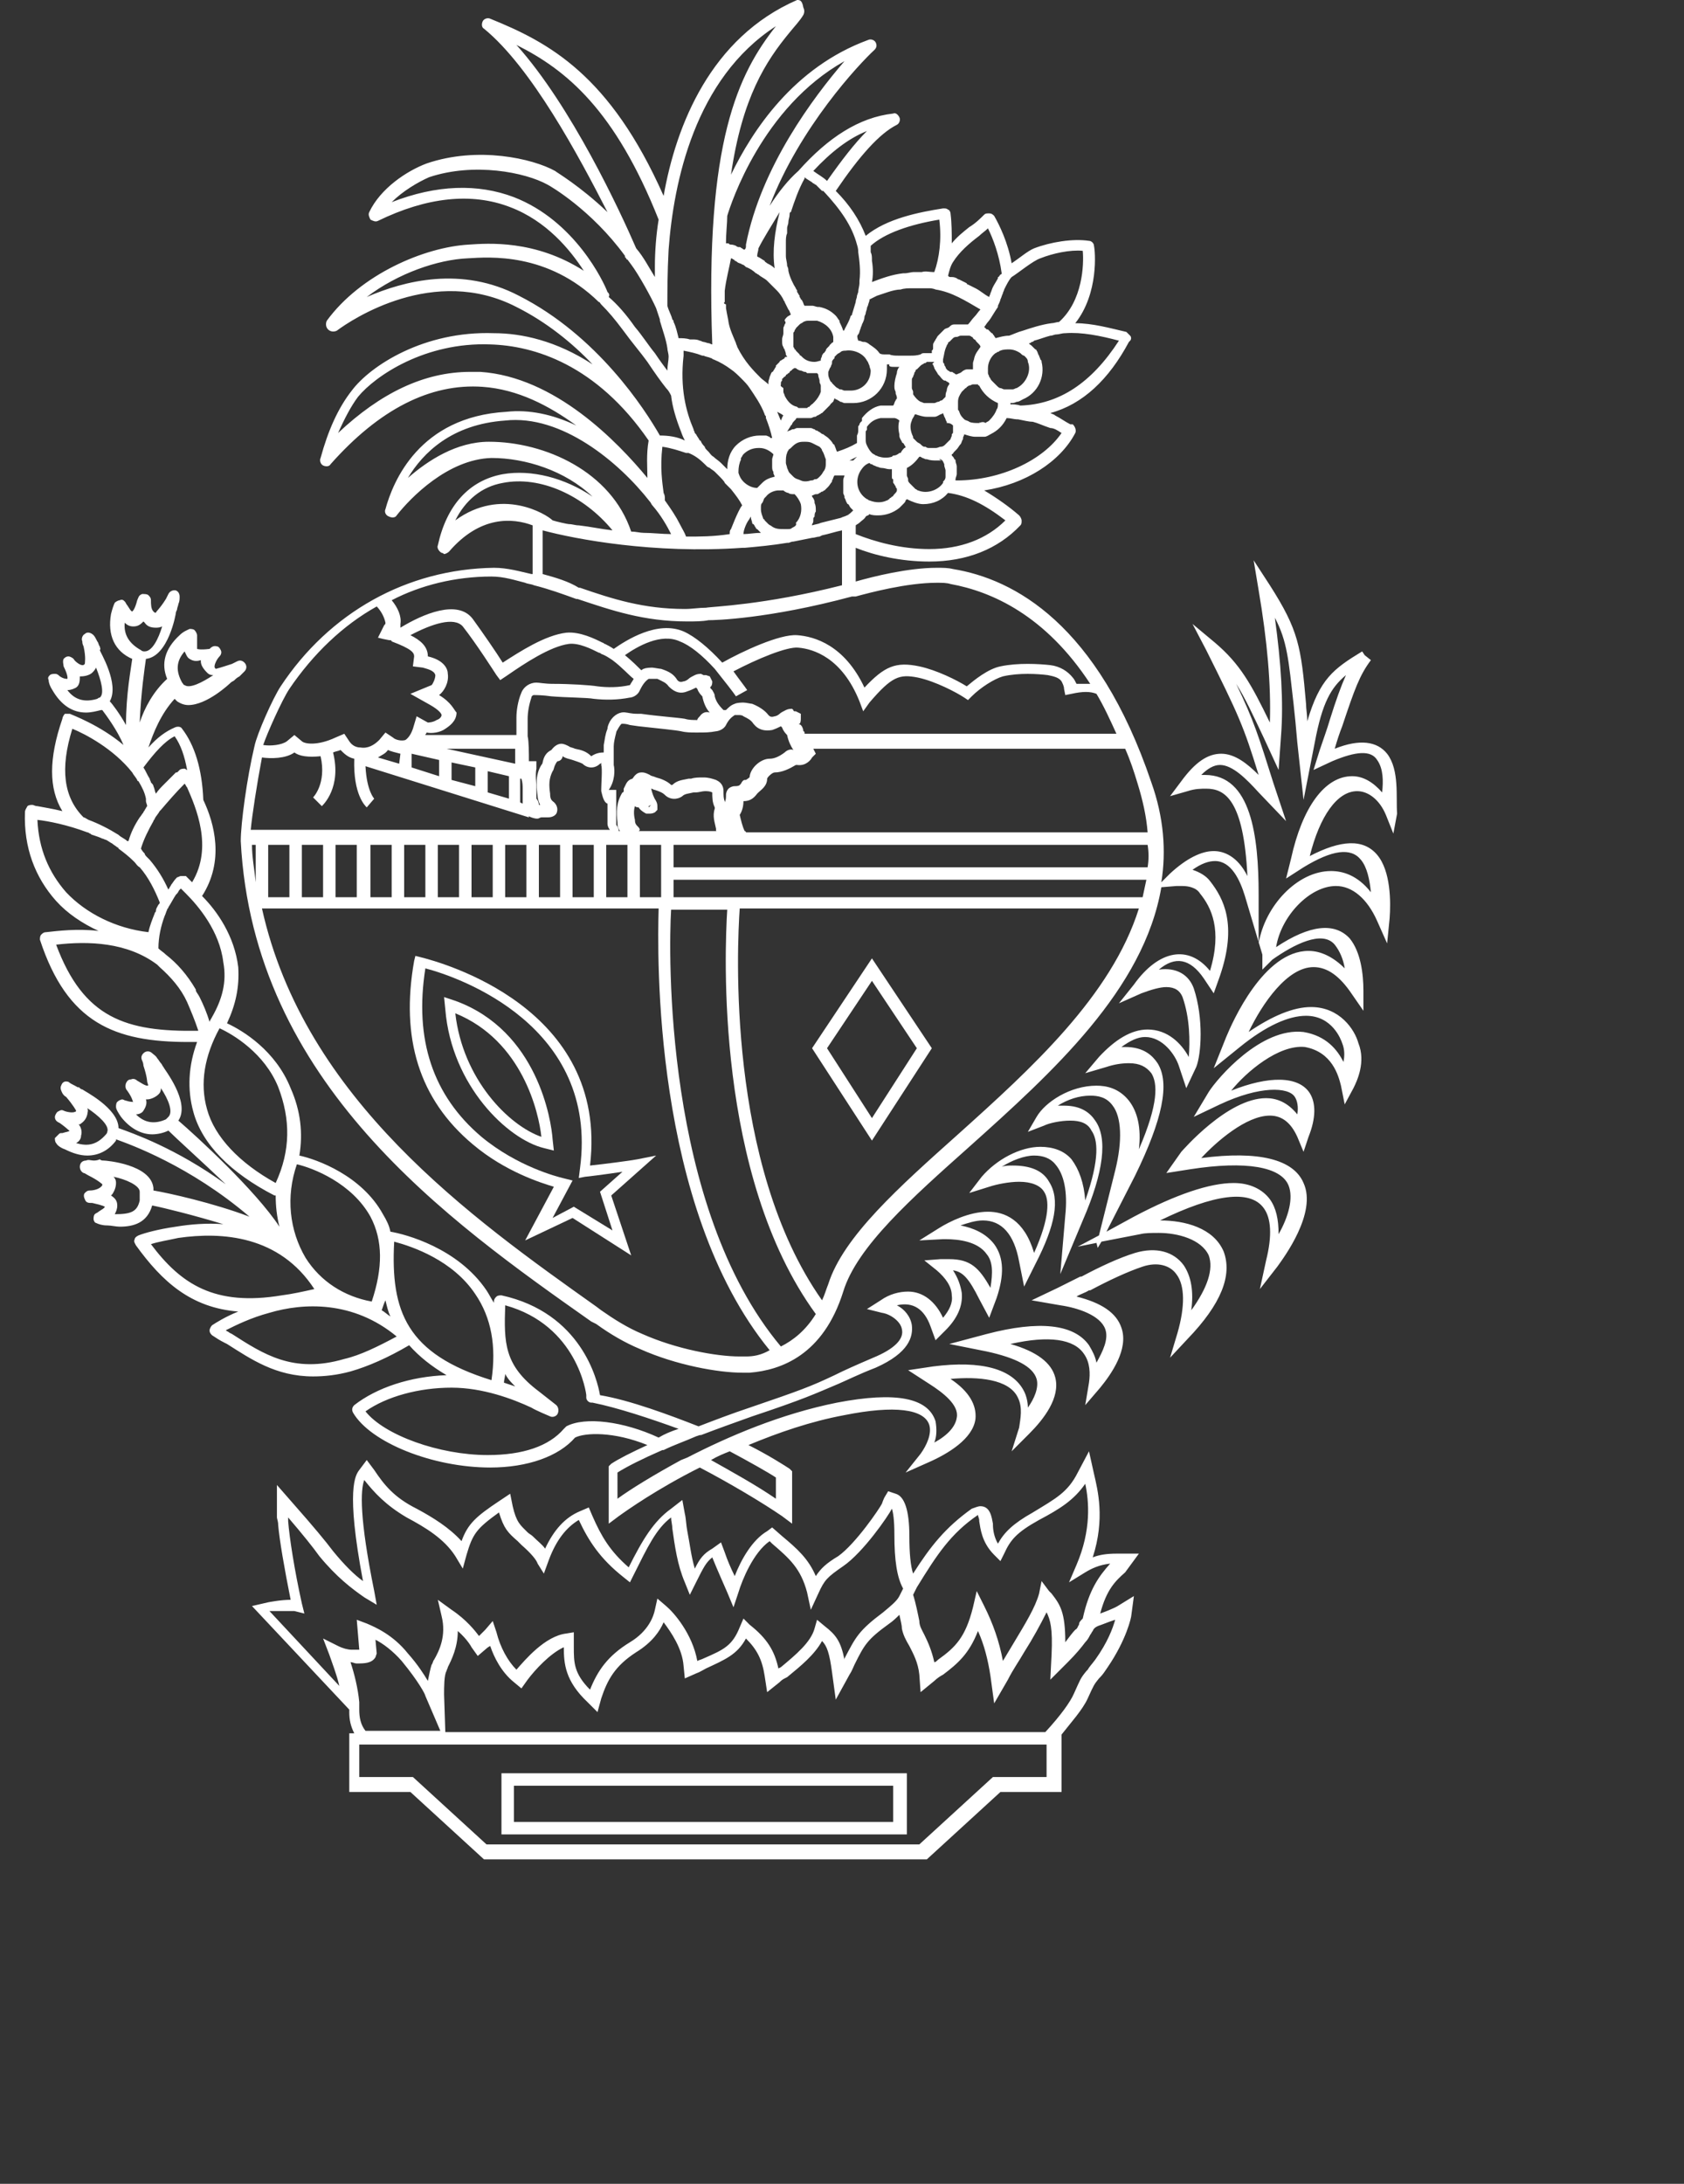
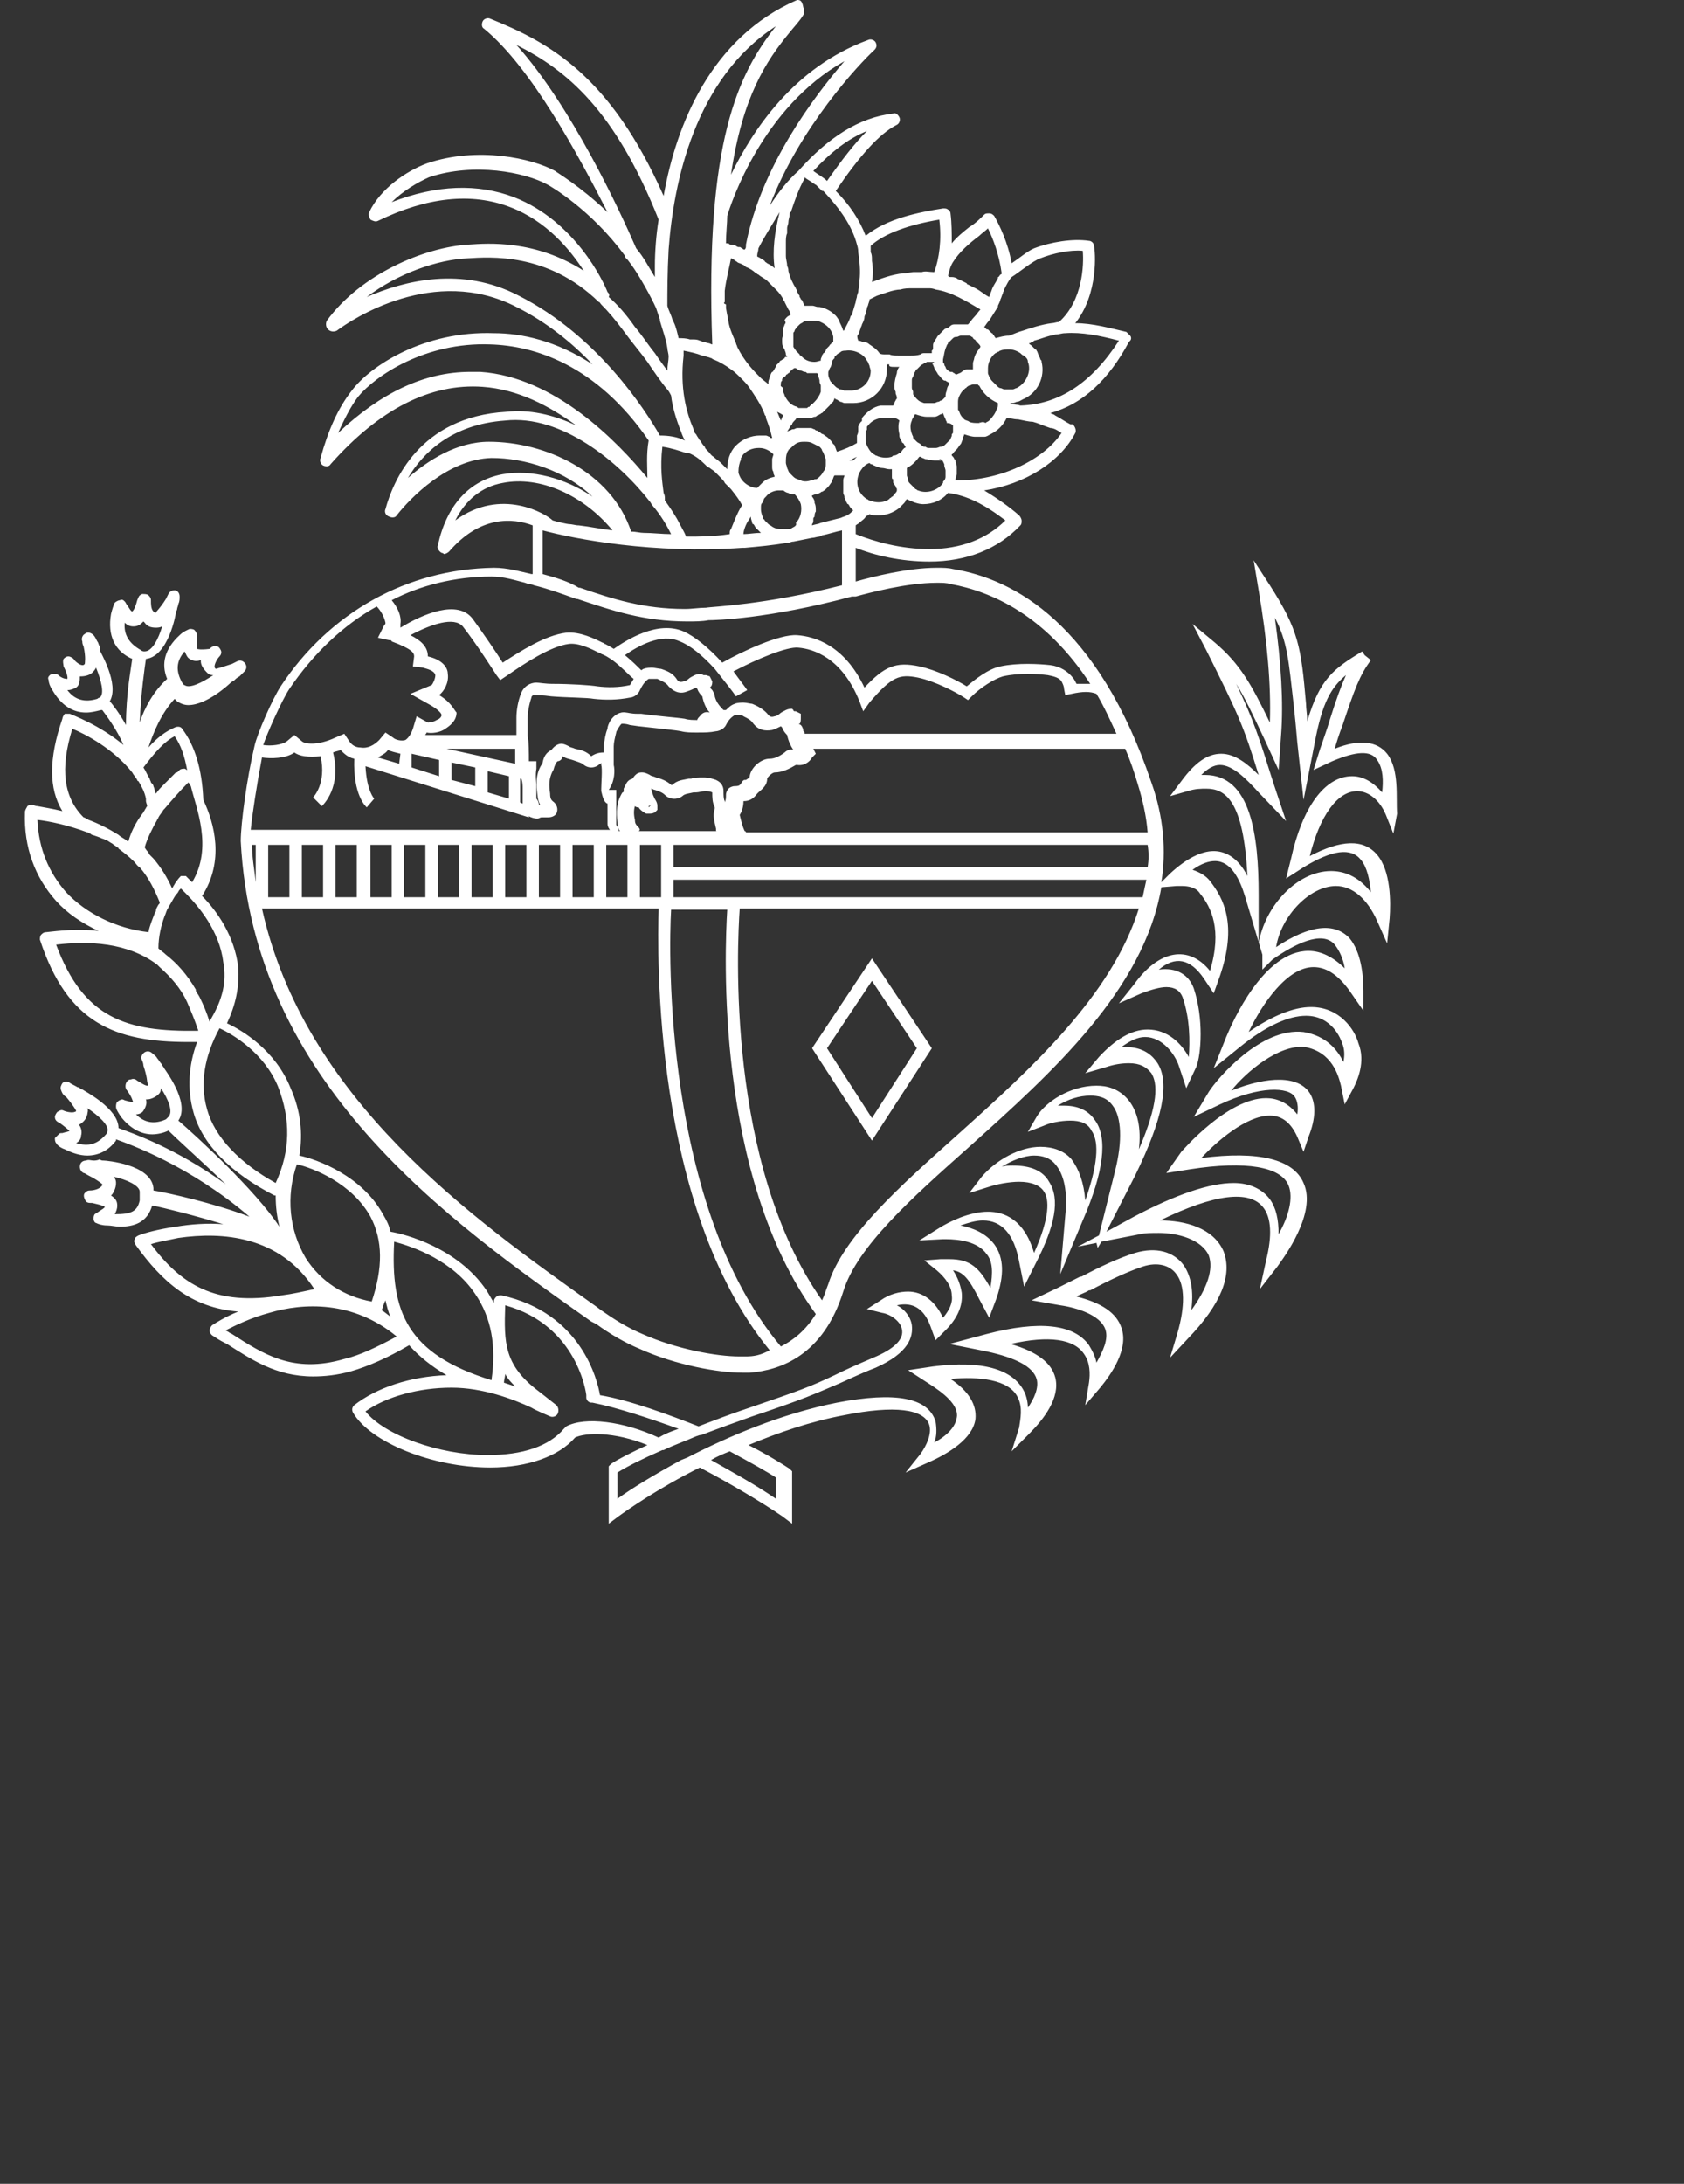
<svg xmlns="http://www.w3.org/2000/svg" version="1.1" id="Camada_1" x="0px" y="0px" viewBox="0 0 135 175" style="enable-background:new 0 0 130 170;" xml:space="preserve">
  <rect x="0" y="0" width="135" height="175" fill="#333333" stroke="none" />
  <style type="text/css">
	.st0{fill:#FFFFFF;}
</style>
  <g>
-     <path class="st0" d="M91.3,124.5h-1.8c-0.8,0-1.4,0.1-1.9,0.3c1-3.1,0.4-5.4,0.1-6.7l-0.4-1.8l-0.9,1.7c-0.8,1.6-1.8,2.1-3.6,3.2   c-1.6,0.9-2.3,1.6-2.8,2.5c-0.3-0.5-0.4-1.1-0.4-1.5v-0.1c-0.1-0.5-0.2-1.4-1-1.4c-0.2,0-0.4,0.1-0.7,0.2c-2.1,1.5-3.3,3-4.7,5.2   c-0.2-0.6-0.3-1.6-0.3-3c0-2.1-0.4-3.2-1.1-3.4l-0.6-0.2l-0.3,0.5c0,0-0.1,0.2-0.2,0.5c-0.2,0.4-2.1,3.2-3.5,4.2   c-1,0.6-1.4,1-1.8,1.6c-0.6-1.4-1.5-2.2-2.7-3.2l-0.8-0.7l-0.4,0.3c-1.2,0.7-2.1,2.3-2.6,3.6c-0.3-0.6-0.6-1.3-0.8-1.9l-0.3-0.8   l-0.7,0.5c-0.7,0.4-1,0.8-1.4,1.6c-0.3-1-0.4-2-0.6-3c-0.1-0.5-0.1-1-0.2-1.4l-0.2-1.1l-0.9,0.7c-1.4,1-2.3,2.5-3.4,4.7   c-1.5-1.3-2.2-2.5-2.9-4.1l-0.3-0.7l-0.7,0.3c-1.2,0.5-2.1,1.5-2.8,3c-0.2-0.3-0.6-0.6-1-1c-0.1-0.1-0.3-0.2-0.4-0.3   c-0.6-0.6-0.9-0.8-1.2-2.1l-0.2-1l-0.9,0.6c-1.8,1.2-2.5,1.8-3,3.2c-1-1.1-2.3-1.9-3.6-2.6c-1.8-0.9-2.6-1.9-3.4-3.1l-0.6-0.8   l-0.6,0.8c-0.3,0.4-1.1,1.5,0.3,8.9c-0.7-0.5-1.5-1.3-2.4-2.4c-0.6-0.8-1.6-2-3.1-3.7l-1.4-1.6v1.9c0,0,0,0.3,0,0.7   c0,0.1,0.1,0.3,0.1,0.6c0.1,1.2,0.5,3.5,1,6c-0.8,0-1.8,0.2-1.8,0.2l-1.3,0.3L28,137c0,0.1,0,0.1,0,0.2c0,0.6,0.1,1.1,0.4,1.7H28   v4.7h4.9l5.9,5.4h35.5l5.9-5.4h4.9V139c0.7-0.9,1.7-2,2.1-2.9c0.5-1.1,0.5-1.1,0.9-1.6l0.1-0.1c0.2-0.2,0.4-0.5,0.6-0.8   c1.5-2.2,1.9-4,1.9-4.2l0.2-1.5l-1.3,0.8c0,0-0.3,0.2-1.4,0.6l0,0c0.5-1.9,1.2-2.6,2-3.3L91.3,124.5z M23.6,129.1l0.8,0.2l-0.2-0.8   c-0.6-2.7-1-5.3-1.1-6.6c0-0.1,0-0.2,0-0.3c1.2,1.4,2,2.4,2.5,3.1c1.4,1.7,2.6,2.6,3.6,3.3l1,0.6l-0.2-1.1   c-1.2-5.9-1.1-8.1-0.8-8.9c0.8,1,1.7,2,3.4,3c1.5,0.8,3,1.7,3.9,3.1l0.6,1l0.3-1.1c0.5-1.7,0.8-2.1,2.6-3.4   c0.4,1.3,0.7,1.6,1.5,2.3c0.1,0.1,0.2,0.2,0.3,0.3c0.8,0.7,1.2,1.2,1.3,1.5l0.5,0.8L44,125c0.6-1.6,1.4-2.6,2.4-3.2   c0.8,1.7,1.7,3.1,3.6,4.6l0.5,0.4l0.3-0.6c1.1-2.2,1.8-3.7,3-4.6c0,0.3,0.1,0.6,0.1,0.9c0.2,1.4,0.4,2.9,1,4.3l0.4,1l0.5-1   c0.6-1.2,0.8-1.6,1.3-2c0.4,1,0.9,2.1,1.2,2.8l0.5,1.2l0.4-1.2c0.3-1,1.2-3.2,2.5-4.1l0.2,0.2c1.4,1.2,2.3,2,2.8,3.9L65,129   l0.6-1.3c0.5-1.1,0.7-1.3,2-2.2c1.6-1.1,3.6-4,3.9-4.6c0.1,0.3,0.2,0.9,0.2,2.1c0,2,0.2,3.4,0.7,4.3l-0.3,0.6   c-0.2,0.4-0.7,0.8-1.3,1.3c-2,1.5-2.2,2-3.1,3.7c0,0,0,0,0,0.1c-0.3-1.5-0.7-2-1.6-2.7l-0.6-0.5l-0.2,0.7c-0.3,1.1-1.5,2.1-2.7,3.1   l-0.2,0.1c-0.3-1.4-0.9-2.4-2.3-3.5l-0.5-0.5l-0.3,0.7c-0.6,1.5-1.3,1.8-2.9,2.5c-0.2,0.1-0.3,0.1-0.5,0.2   c-0.4-2.2-1.9-3.9-2.5-4.4l-0.7-0.6l-0.2,0.9c-0.1,0.5-0.5,1.7-2,2.6c-1.8,1.1-2.6,2.3-3.2,3.8c-1.3-1.3-1.3-2.2-1.3-3.4   c0-0.2,0-0.4,0-0.6v-0.6l-0.6,0.1c-1.7,0.2-3.3,2.1-4,2.9c-0.7-0.7-1.3-1.8-1.6-3l-0.3-0.9l-0.6,0.7c-0.2,0.2-0.4,0.4-0.5,0.5   c-0.3-0.4-1-1.3-2.2-2.1l-1.1-0.8l0.3,1.3c0.4,1.6-0.2,2.8-0.6,3.5c-0.1,0.1-0.1,0.3-0.2,0.4c-0.1,0.3-0.2,0.8-0.3,1.3   c-0.3-0.5-0.8-1.3-1.6-2.2c-1.2-1.5-2.6-2.1-3.3-2.4l-0.8-0.3l0.2,2.4c-0.1,0-0.3,0-0.6,0c-0.3,0-0.7-0.1-1.1-0.3l-1.2-0.6l0.5,1.3   c0.2,0.6,0.6,1.6,0.8,2.5l-5.6-6C22.5,129.1,23.2,129.1,23.6,129.1 M28.8,136.4L28.8,136.4c-0.1-1.1-0.4-2.3-0.7-3.2   c0.2,0,0.3,0.1,0.5,0.1c0.6,0,1.2,0,1.5-0.5l0.1-0.3l-0.1-1.1c0.6,0.3,1.4,0.9,2.1,1.7c1.4,1.7,1.9,2.7,1.9,2.8l1.2,2.8h-6   c-0.4-0.5-0.5-1.1-0.5-1.7c0-0.1,0-0.3,0-0.5V136.4z M79.6,142.4l-5.9,5.4H39l-5.9-5.4h-4.3v-2.6h0.3l0,0h54.8v2.6H79.6z    M88.3,130.2L88.3,130.2c0.5-0.2,0.8-0.3,1.1-0.4c-0.2,0.7-0.6,1.8-1.6,3.2c-0.3,0.4-0.5,0.6-0.6,0.8l-0.1,0.1   c-0.5,0.6-0.5,0.7-1,1.8c-0.3,0.7-1.1,1.8-2.3,3.1H35.7l-0.1-3c0-0.6,0-1.6,0.2-1.9c0-0.1,0.1-0.2,0.1-0.3c0.3-0.6,0.8-1.6,0.8-2.9   c0.8,0.7,1.1,1.3,1.1,1.3l0.5,0.7l0.7-0.6c0,0,0.1-0.1,0.3-0.2c0.3,0.9,0.9,2.1,1.9,2.9l0.6,0.5l0.5-0.7c0.6-0.8,1.8-2.1,2.9-2.6   c0,1.3,0.1,2.7,1.9,4.4l0.8,0.8l0.3-1.1c0.5-1.5,1.1-2.6,2.8-3.7c1.3-0.8,1.9-1.7,2.2-2.4c0.6,0.8,1.5,2.1,1.6,3.5l0.1,1l0.9-0.4   c0.3-0.1,0.6-0.3,0.8-0.4c1.5-0.7,2.5-1.1,3.2-2.4c0.9,0.9,1.3,1.7,1.5,3l0.2,1.3l1-0.8c0.1-0.1,0.2-0.2,0.4-0.3l0.2-0.1   c1.1-0.9,2.2-1.8,2.8-2.9c0.4,0.4,0.6,1,0.8,2.5l0.3,2.2l1.1-2c0.2-0.3,0.3-0.6,0.4-0.8c0.8-1.6,1-2,2.8-3.3   c0.3-0.2,0.6-0.5,0.8-0.7c0.1,0.5,0.2,0.8,0.2,1.1c0.1,0.5,0.3,0.9,0.6,1.4c0.3,0.6,0.7,1.3,0.8,2.3l0.1,1.4l1.1-0.9   c0.2-0.2,0.5-0.4,0.7-0.5c1.2-0.9,2.1-1.7,2.8-3.5c0.5,1.1,0.8,2.3,1,3.6l0.3,2.2l1.1-1.9c0.4-0.8,0.9-1.5,1.3-2.2   c0.7-1.1,1.3-2.2,1.8-3.2c0.3,0.6,0.5,1.3,0.4,3.4l-0.1,2l1.4-1.4c0.7-0.7,1.1-1.2,1.4-1.6c0.2-0.2,0.3-0.4,0.4-0.6   c0.1-0.1,0.1-0.2,0.2-0.3C87.7,130.4,88,130.3,88.3,130.2 M86.8,129.7c-0.2,0.2-0.3,0.3-0.3,0.5c-0.1,0.1-0.1,0.3-0.3,0.4   c-0.2,0.2-0.5,0.6-0.8,1c0-2.4-0.4-3-1.1-3.9c-0.1-0.1-0.1-0.1-0.2-0.2l-0.6-0.8l-0.2,1c-0.3,1.1-1.1,2.4-2,3.9   c-0.3,0.5-0.6,1-0.9,1.5c-0.3-1.6-0.8-3-1.5-4.4l-0.6-1.2l-0.3,1.3c-0.6,2.4-1.4,3.2-2.8,4.2c-0.1,0.1-0.2,0.2-0.3,0.2   c-0.2-0.9-0.5-1.6-0.8-2.2c-0.2-0.4-0.4-0.7-0.4-1.1c-0.1-0.5-0.3-1.5-0.5-2.1l0.3-0.6c1.6-2.6,2.7-4.3,4.9-5.8l0,0   c0,0.1,0.1,0.3,0.1,0.4v0.1c0.1,0.6,0.2,1.7,1.2,2.7l0.5,0.5l0.3-0.6c0.5-1.1,1-1.7,2.8-2.7c1.7-0.9,2.8-1.6,3.7-2.9   c0.3,1.4,0.5,3.7-0.7,6.5l-0.6,1.4L87,126c0.5-0.3,1.1-0.6,2-0.7C88.1,126.3,87.3,127.4,86.8,129.7" />
-     <path class="st0" d="M111.2,60.4c-0.8-1-2.2-1.2-4.2-0.4c0.2-0.7,0.4-1.3,0.6-1.8c1-3,1.4-4.1,2.3-5.3l-0.5-0.4l-0.2-0.3   c-2.3,1.4-3.4,2.2-4.4,5.6c0-0.5-0.1-1-0.1-1.4c-0.4-4.6-0.6-5.9-2.9-9.5l-1.3-2l0.4,2.4c0.7,4.1,1,7.6,0.9,10.6   c-1.5-3.1-2.4-4.7-4.4-6.4L95.6,50l1.1,2.1c2.6,5.2,3,6.1,4.2,10c-0.9-0.9-1.9-1.7-3-1.7s-2.1,0.7-3.2,2.2l-0.9,1.2l1.4-0.4   c0.6-0.2,1.1-0.2,1.5-0.2c1.5,0,3,0.9,3.3,7c-0.8-1.6-1.9-2-2.7-2c-1,0-2.2,0.6-3.5,1.8l-0.7,0.7c0.4-2.5,0.2-5.2-0.8-8   C88,50,81.3,46.4,76.4,45.6c-0.4-0.1-0.8-0.1-1.3-0.1c-2.3,0-5.1,0.7-6.5,1.1v-2.7c1.5,0.6,3.6,1.1,5.9,1.1c3,0,5.5-1,7.3-2.9   c0.1-0.1,0.1-0.2,0.1-0.4c0-0.1-0.1-0.3-0.2-0.4c-0.8-0.7-1.8-1.4-2.8-2c3.3-0.5,6.1-2.3,7.3-4.6c0.1-0.2,0-0.5-0.2-0.7l-0.2,0   c-0.4-0.2-0.8-0.5-1.2-0.7l0,0c-0.1-0.1-0.2-0.1-0.4-0.2c2.6-0.7,4.7-2.7,6.3-5.7l0.1-0.1c0.1-0.1,0.1-0.3,0-0.4s-0.2-0.2-0.3-0.3   c-1.3-0.3-2.7-0.7-4.1-0.7c1.9-2.4,1.6-5.8,1.5-6.2c0-0.2-0.2-0.4-0.4-0.4c-1.3-0.2-3.1,0.1-4.4,0.6c-0.5,0.2-1.2,0.8-1.8,1.2   c-0.3-1.7-1-3.1-1.4-3.8c-0.1-0.1-0.2-0.2-0.4-0.2c-0.2,0-0.3,0-0.4,0.1c-0.3,0.3-0.7,0.7-1.2,1c-0.5,0.4-1,0.8-1.4,1.3   c0-0.8,0-1.6-0.1-2.4c0-0.1-0.1-0.3-0.2-0.3c-0.1-0.1-0.2-0.1-0.4-0.1c-1.9,0.3-4.5,0.8-6.2,2.2c-0.5-1.3-1.3-2.5-2.4-3.6   c1.9-2.8,3.5-4.6,4.9-5.3c0.2-0.1,0.3-0.4,0.2-0.6C72,9.2,71.8,9,71.6,9.1c-2.7,0.3-5.2,1.9-7.6,4.6c-0.8,0.7-1.6,1.7-2.3,2.8   c2.4-6.3,7.2-11.4,8.4-12.5c0.2-0.2,0.2-0.4,0.1-0.6c-0.1-0.2-0.4-0.3-0.6-0.2c-6,2.2-9.3,7.3-11,10.8c0.9-6.2,2.8-9.1,4.7-11.4   c0.4-0.5,0.8-0.9,1.1-1.4c0.1-0.2,0.1-0.4,0-0.6C64.3,0,64.1,0,63.9,0C57,3,54.2,10,53.2,15.7C48.9,6,44,3.4,39.3,1.5   c-0.2-0.1-0.5,0-0.6,0.2s-0.1,0.5,0.1,0.6c3.8,3.1,7.6,10.2,9.9,14.7c-2.2-2.1-4.1-3.2-4.2-3.3c-1.8-1-6.2-2-10.3-0.6   c-1.6,0.6-3.7,2-4.6,3.9c-0.1,0.2,0,0.4,0.1,0.6c0.2,0.1,0.4,0.2,0.6,0.1c3.9-1.9,7.5-2.3,10.6-1.1c2.9,1.1,4.8,3.4,5.9,5.1   c-3.9-2.5-7.7-2.2-9.2-2.1c-3.6,0.2-8.7,2.4-11.4,6.1c-0.1,0.2-0.1,0.5,0.1,0.7s0.5,0.2,0.7,0.1c1.2-0.9,7.8-5.3,14.4-1.9   c2.4,1.2,4.5,2.9,6.1,4.6c-2.9-1.9-5.7-2.5-7.9-2.5c-5.6-0.2-9.9,2.6-11.4,4.6c-1.1,1.4-1.9,3.2-2.5,5.4c-0.1,0.2,0,0.5,0.2,0.6   s0.5,0.1,0.6-0.1c3.9-4.4,8-6.5,12.2-6.2c2.8,0.2,5.3,1.5,7.5,3.1c-1.9-0.9-3.8-1.3-5.6-1.1c-7,0.4-9.1,5.6-9.7,7.8   c-0.1,0.2,0,0.5,0.3,0.6c0.2,0.1,0.5,0.1,0.6-0.1c1.1-1.4,4.1-4.5,7.6-4.6c2.7,0,5.9,1,8.1,3.1c-2.2-1.5-4.9-2.2-7.2-1.8   c-2.7,0.5-4.5,2.5-5.2,5.7c-0.1,0.2,0.1,0.5,0.3,0.6c0.1,0,0.2,0.1,0.2,0.1c0.1,0,0.3-0.1,0.4-0.2c2.5-2.9,5.1-2.7,6.7-2.1l0,0V46   c0,0,0,0-0.1,0c-0.9-0.2-1.9-0.5-3-0.5c-7,0.1-13.2,3.6-17.1,9.5c-0.6,0.9-1.9,3.8-2.1,4.8c-0.6,2.5-1.1,6.2-1.1,7.6   c1,19.4,16.6,30.4,28.1,38.5l0.4,0.2c1.1,0.8,2.3,1.5,3.5,2c2.9,1.3,6.3,1.9,8.2,1.9c0.2,0,0.4,0,0.6,0c2.5-0.2,5.9-1.4,7.5-6.5   c1.1-3.6,5.5-7.5,10.1-11.6c6.7-6,14-12.6,15.4-20.8l1.2-0.1c0.1,0,0.3,0,0.5,0c0.4,0,1.1,0.1,1.4,0.6c0.9,1.1,1.8,2.9,0.8,6.2   c-1.7-2.1-4.1-1.7-6.1,1.1l-1.2,1.5l1.8-0.8c0.8-0.3,1.5-0.5,2-0.5c0.7,0,1.1,0.3,1.3,0.8c0.6,1.7,0.6,3.6,0.5,4.8   c-0.6-1.1-1.7-2.2-3.3-2.2c-1.3,0-2.6,0.8-3.9,2.2L87,86l1.7-0.5c0.6-0.2,1.2-0.3,1.8-0.3c0.9,0,1.4,0.3,1.8,0.8   c0.5,0.8,0.6,2.4-1,6.1c0.2-1.7-0.1-3-0.8-3.9c-0.8-1-1.8-1.2-2.6-1.2c-2.1,0-4.1,1.3-4.8,2.5l-0.7,1.2l1.3-0.5   c0.4-0.2,1.3-0.4,2.1-0.4c0.8,0,1.4,0.2,1.7,0.8c0.5,0.7,0.7,2.2-0.5,5.6c-0.1-1.4-0.5-2.5-1.1-3.3c-0.6-0.7-1.5-1-2.5-1   c-1.6,0-3.5,1-4.7,2.4l-1,1.3l1.6-0.5c0.6-0.2,1.6-0.4,2.4-0.4c1,0,1.7,0.3,2,0.8c0.4,0.6,0.5,2-0.8,4.9c-0.8-2.7-2.4-3.3-3.7-3.3   c-1.5,0-3.1,0.8-3.9,1.3l-1.6,1l1.9-0.1c0.1,0,0.1,0,0.2,0c1.1,0,2.6,0.2,3.3,1.2c0.5,0.6,0.5,1.5,0.3,2.7   c-0.9-1.6-1.6-2.3-3.3-2.3c-0.2,0-0.4,0-0.7,0l-1.3,0.1l1,0.8c0.7,0.6,1.2,1.3,1.2,2c0.1,0.6-0.2,1.2-0.7,1.8   c-0.6-1.3-1.6-2.1-2.8-2.1c-0.7,0-1.5,0.2-2.2,0.7l-1.1,0.7l1.2,0.3c0.7,0.1,1.5,0.7,1.6,1.3c0.2,0.8-0.6,1.6-2.3,2.3   c-1.4,0.6-2.3,1-3.1,1.4c-1.9,0.9-2.7,1.2-6.8,2.6c-1.5,0.5-2.8,1-4.1,1.5c-2.3-0.9-5.5-2.1-7.9-2.5c-0.2-1.2-1.5-6.6-7.9-8   c-0.1,0-0.3,0-0.4,0.1c-0.1,0.1-0.2,0.2-0.2,0.4v0.1c-0.2-0.3-0.4-0.7-0.6-1c-2.3-3.4-6.5-4.5-7.7-4.7l0,0   c-0.1-0.5-0.3-0.9-0.6-1.4c-1.7-3.1-5.3-4.4-6.7-4.7c0.3-1.8,0.1-3.6-0.7-5.4c-1.2-3-3.8-4.6-5.1-5.2c0.7-1.5,1-2.9,0.9-4.5   c-0.3-2.5-1.7-4.5-2.9-5.7c1.8-2.8,1-5.8,0.1-7.7c-0.1-2.5-0.7-4.4-1.7-5.7c-0.1-0.2-0.4-0.2-0.6-0.1c-0.7,0.3-1.4,0.8-2.1,1.6   c0.4-1.2,1-2.7,2.1-3.9c0.1,0.1,0.1,0.1,0.2,0.2c0.3,0.2,0.6,0.3,0.9,0.3c1.5,0,3.3-1.7,3.4-1.8s0.2-0.1,0.3-0.2   c0.1-0.1,0.2-0.2,0.4-0.3c0.2-0.2,0.3-0.3,0.4-0.4c0.2-0.2,0.2-0.5,0-0.7S19.2,52.9,19,53c0,0-0.2,0.1-0.4,0.2   c-0.9,0.3-1.3,0.4-1.3,0.4c-0.1-0.1-0.1-0.1-0.1-0.2c0-0.2,0.2-0.6,0.4-0.8c0.1-0.1,0.2-0.3,0.1-0.5s-0.2-0.3-0.3-0.3   c-0.3-0.1-0.5,0.1-0.6,0.2c-0.8,0.1-1,0-1,0c0-0.1,0-0.3,0-0.7c0-0.2,0-0.2,0-0.4c0-0.1-0.1-0.3-0.2-0.4c-0.1-0.1-0.3-0.1-0.4-0.1   c-0.2,0.1-0.5,0.2-0.8,0.5c-1.2,1.1-1.5,2.3-1,3.5c-1.1,1-1.8,2.3-2.2,3.5c0.1-2.4,0.4-4.4,0.5-5.1c1.8-0.2,2.4-3.6,2.4-3.7   c0-0.1,0.1-0.2,0.1-0.3s0.1-0.3,0.1-0.4c0.1-0.2,0.1-0.4,0.1-0.6c0-0.3-0.2-0.5-0.4-0.5s-0.4,0.1-0.5,0.3c0,0-0.1,0.2-0.2,0.4   c-0.5,0.8-0.8,1-0.8,1.1c-0.1,0-0.1,0-0.2-0.1c-0.2-0.2-0.2-0.6-0.2-0.9c0-0.2-0.1-0.3-0.2-0.4c-0.1-0.1-0.3-0.1-0.5-0.1   c-0.3,0.1-0.3,0.3-0.4,0.5c-0.2,0.8-0.4,0.9-0.4,0.9c-0.1,0-0.2-0.2-0.4-0.5c-0.1-0.1-0.1-0.2-0.2-0.3c-0.1-0.1-0.2-0.2-0.4-0.1   c-0.1,0-0.3,0.1-0.4,0.2c-0.1,0.2-0.2,0.5-0.3,0.9c-0.3,1.7,0.3,3,1.7,3.6c-0.1,0.8-0.5,2.8-0.5,5.3c-0.5-0.9-1.1-1.7-1.3-1.9   c0.8-1.4-0.8-4-0.8-4.1c0.1-0.1,0-0.2,0-0.3c-0.1-0.1-0.1-0.3-0.2-0.4c-0.1-0.2-0.2-0.4-0.3-0.5c-0.2-0.2-0.5-0.3-0.7-0.1   c-0.2,0.1-0.3,0.4-0.2,0.6c0,0.1,0,0.2,0.1,0.4c0.2,0.9,0.1,1.3,0.1,1.4c-0.1,0.1-0.1,0.1-0.2,0.1c-0.2,0-0.6-0.3-0.7-0.5   c-0.1-0.1-0.3-0.2-0.4-0.2c-0.2,0-0.3,0.1-0.4,0.2c-0.1,0.2,0,0.5,0,0.6c0.4,0.8,0.3,1,0.3,1c-0.1,0-0.3,0-0.6-0.2   C4.6,54,4.5,54,4.4,54S4.1,54,4,54.1s-0.2,0.2-0.1,0.4c0,0.2,0.1,0.5,0.3,0.8c0.7,1.2,1.6,1.8,2.7,1.8c0.4,0,0.8-0.1,1.2-0.2h0.1   c0.3,0.4,1.2,1.6,1.7,2.8c-1.9-1.6-4.1-2.4-4.3-2.5c-0.1,0-0.3,0-0.4,0C5.1,57.3,5,57.5,5,57.6c-1.1,3.2-1.1,5.6,0,7.4   c-0.8-0.2-1.5-0.3-2-0.4c-0.2,0-0.3-0.1-0.4-0.1c-0.1,0-0.3,0-0.4,0.1C2.1,64.8,2,64.9,2,65.1c-0.1,2.8,0.8,5.2,2.5,7.1   c0.9,1,2.1,1.8,3.4,2.4c-1.7-0.2-3.3,0-4.2,0.1c-0.2,0-0.3,0.1-0.4,0.2s-0.1,0.3-0.1,0.4c2.2,6.7,6,8.2,11.9,8.2c0.2,0,0.5,0,0.7,0   c-0.7,1.9-0.8,3.8-0.3,5.6c0.7,2.6,3,4.9,6.5,6.7h0.1c0,0.9,0.1,1.7,0.3,2.5c-1.9-2.9-6.7-7.3-8.1-8.5c1-1.5-1.2-4.2-1.2-4.3   c-0.1-0.1-0.1-0.2-0.2-0.3c-0.1-0.1-0.2-0.3-0.3-0.4c-0.1-0.2-0.3-0.3-0.4-0.4c-0.2-0.2-0.5-0.2-0.7,0s-0.2,0.4-0.1,0.6   c0,0,0.1,0.2,0.1,0.4c0.3,0.9,0.3,1.3,0.3,1.3c0.1,0.3,0.1,0.3,0,0.3c-0.2,0-0.6-0.3-0.8-0.4c-0.1-0.1-0.3-0.2-0.5-0.1   c-0.2,0-0.3,0.1-0.4,0.3c-0.1,0.3,0,0.5,0.1,0.6c0.5,0.7,0.4,0.9,0.5,0.9c-0.1,0-0.3,0-0.6-0.1c-0.1,0-0.2-0.1-0.3-0.1   s-0.3,0.1-0.4,0.2c-0.1,0.1-0.1,0.3-0.1,0.4c0,0.2,0.2,0.5,0.4,0.8c0.7,0.9,1.6,1.4,2.5,1.4c0.4,0,0.9-0.1,1.3-0.3   c0.6,0.6,2.6,2.4,4.6,4.3c-4-2.9-7.5-4.1-8.6-4.5c0-1.6-2.8-3-2.9-3.1c-0.1,0-0.2-0.1-0.3-0.2c0,0.1-0.1,0-0.3-0.1   s-0.4-0.2-0.5-0.3c-0.3-0.1-0.5,0-0.6,0.3c-0.1,0.2,0,0.4,0.1,0.6c0,0,0.1,0.2,0.3,0.3C5.9,88.6,6.1,89,6.1,89   c0,0.1-0.1,0.1-0.1,0.1c-0.2,0.1-0.7,0-0.9-0.1c-0.2-0.1-0.3,0-0.5,0.1c-0.1,0.1-0.2,0.3-0.2,0.4c0,0.3,0.2,0.4,0.4,0.5   c0.7,0.5,0.8,0.7,0.8,0.6c-0.1,0.1-0.3,0.1-0.6,0.2c-0.2,0-0.2,0-0.3,0.1c-0.1,0.1-0.2,0.2-0.3,0.3c0,0.1,0,0.3,0.1,0.4   c0.1,0.2,0.4,0.4,0.7,0.5c0.6,0.3,1.2,0.5,1.8,0.5c0.9,0,1.7-0.4,2.3-1.2c0,0,0,0,0-0.1c1.1,0.4,5.9,2.1,10.7,6.2   c-2.9-1.1-6.5-1.9-7.7-2.1c0-0.1,0-0.1,0-0.2c-0.2-1.9-3.8-2.2-4-2.2c-0.1,0-0.2,0-0.3-0.1C7.8,93,7.6,93,7.5,93   c-0.2,0-0.4-0.1-0.6,0c-0.3,0-0.5,0.2-0.5,0.5c0,0.2,0.1,0.4,0.3,0.5c0.1,0,0.2,0.1,0.4,0.2c0.8,0.4,1.1,0.7,1.1,0.7   c0,0.1,0,0.1-0.1,0.2c-0.2,0.2-0.6,0.3-0.9,0.3c-0.2,0-0.3,0.1-0.4,0.2s-0.1,0.3,0,0.5c0.1,0.3,0.3,0.3,0.6,0.3   c0.9,0.2,1,0.3,1,0.3c0,0.1-0.2,0.2-0.5,0.4c-0.1,0.1-0.2,0.1-0.3,0.2c-0.1,0.1-0.1,0.3-0.1,0.4S7.6,98,7.7,98   c0.2,0.1,0.5,0.2,0.9,0.2c0.3,0,0.7,0.1,1,0.1c1.1,0,2.2-0.3,2.6-1.7c1,0.2,3.4,0.8,5.7,1.5c-1.3-0.1-2.6,0-3.8,0.2   c-1.4,0.2-2.5,0.5-3,0.7c-0.2,0.1-0.3,0.2-0.3,0.3c-0.1,0.2,0,0.3,0.1,0.5c2.1,2.9,4.4,5,8.2,5.3c-1,0.4-1.8,0.9-2.1,1.1   c-0.1,0.1-0.2,0.3-0.2,0.4c0,0.2,0.1,0.3,0.2,0.4c0.3,0.2,0.6,0.4,1,0.6l0.2,0.1c1.9,1.2,3.9,2.6,6.9,2.6c0.9,0,1.9-0.1,3-0.4   c1.4-0.4,3-1.1,4.7-2.1c0.8,0.9,1.8,1.7,3,2.4c-2.9,0.1-5.6,1-7.4,2.4c-0.2,0.2-0.2,0.4-0.1,0.6c1.4,2.4,6.4,4.4,11,4.4   c3,0,5.5-0.9,6.8-2.4c0.8-0.4,3.1-0.5,5.8,0.6c-1.3,0.6-2.3,1.1-2.9,1.5l-0.2,0.2v4.6l0.8-0.6c0.7-0.5,3.1-2.2,6.5-3.9   c2.3,1.2,5,2.8,6.6,3.9l0.8,0.6v-4.2l-0.2-0.2c-0.3-0.2-1.7-1.1-3.3-1.9c2.4-1,5-1.9,7.7-2.4c4-0.8,6.4-0.5,6.8,0.8   c0.2,0.7-0.2,1.6-0.7,2.3l-1.2,1.5l1.8-0.8c1.6-0.7,3.6-1.9,3.8-3.5c0.1-1.1-0.5-2.2-2-3.2c2.2-0.2,4.7,0,5.4,1.5   c0.4,0.8,0.2,1.7,0.1,2.4l-0.6,1.9l1.4-1.4c1.2-1.2,2.5-2.9,2.1-4.5c-0.3-1.2-1.5-2.1-3.6-2.7c3.1-0.7,5.1-0.4,5.9,0.8   c0.5,0.7,0.5,1.6,0.4,2.3l-0.3,1.8l1.2-1.4c0.9-1.1,2.3-3.1,1.7-4.8c-0.4-1.2-1.6-2-3.6-2.5c0.3-0.2,0.7-0.3,1-0.5h0.1   c1.5-0.8,3-1.5,4.2-1.9s2.2-0.1,2.7,0.6c0.7,0.9,0.7,2.6,0.1,4.7l-0.6,2l1.4-1.5c2.7-2.8,3.6-5.1,2.9-7c-0.8-1.9-3.1-2.5-5.1-2.5   c4.3-2.1,7.2-2.5,8.3-1c0.6,0.8,0.7,2.2,0.2,4.2l-0.5,2.3l1.4-1.8c0.5-0.7,3.2-4.3,2.1-6.7c-0.8-1.9-3.6-2.6-8.2-2   c1.2-1.3,3.6-3.4,5.5-3.4c1,0,1.7,0.6,2.2,1.7l0.5,1.2l0.4-1.2c0.6-1.5,0.6-2.7,0.1-3.5c-0.9-1.4-3.3-1.4-6.3-0.2   c1.2-1.5,3.8-3.7,5.9-3.5c2.2,0.4,2.7,2.3,2.9,3.1l0.3,1.5l0.7-1.3c0.3-0.6,1-2.1,0.4-3.6c-0.3-1.1-1.5-2.9-3.8-2.9   c-1.4,0-3.1,0.7-5,2c1.1-2.3,3.1-5.2,5.2-5.2c1.1,0,2.1,0.7,3.1,2.2l0.9,1.3v-1.6c0-1.3-0.2-3.1-1.1-4.2c-1.2-1.3-3.2-1.1-5.9,0.7   c0.4-2.5,2.7-4.9,4.8-4.9c1.3,0,2.5,1,3.3,2.8l0.8,1.8l0.2-2c0.1-1.3,0.1-3.8-1-5.1c-1.1-1.3-2.9-1.2-5.4,0.1   c0.8-3.2,2.2-5.2,3.8-5.2c0.9,0,1.8,0.7,2.3,1.9l0.6,1.5l0.3-1.6C111.9,63.9,112.2,61.7,111.2,60.4 M47.4,60.6L47.4,60.6   c-0.4-0.4-0.8-0.5-1.3-0.6c-0.2-0.1-0.4-0.1-0.5-0.2c-0.2-0.1-0.4-0.2-0.6-0.2c-0.2,0-0.5,0.1-0.8,0.5c-0.4,0.2-0.6,0.5-0.7,1   c0,0,0,0.1-0.1,0.2c-0.5,0.8-0.4,1.7-0.3,2.5c0,0.2,0.1,0.5,0.2,0.7h-0.1c0-0.2-0.1-0.4-0.2-0.5c0-0.2,0-0.5,0-0.7v-0.2   c0-0.4-0.1-1,0-1.5V61h-0.6c0-0.6,0-1.6-0.1-2c0-0.1,0-1,0-1.4c0-0.5,0.1-1.1,0.3-1.7c0-0.1,0.1-0.2,0.2-0.2c0.2,0,0.7,0,1.4,0.1   c1.2,0.1,2.9,0.1,3.4,0.2c0.9,0.1,1.9,0.1,2.9-0.1c0.1,0,0.6-0.1,0.8-0.6c0.2-0.4,0.4-0.7,0.7-0.9c0.1,0,0.2,0,0.3,0s0.3,0,0.4,0   c0.4,0.2,0.7,0.3,0.9,0.6c0.3,0.3,0.8,0.7,1.5,0.4c0.3-0.1,0.5-0.2,0.7-0.3l0.1,0.1l0,0c0.1,0.3,0.3,0.5,0.4,0.6   c0.1,0.5,0.3,1,0.6,1.3c-0.3-0.1-0.6,0-0.8,0.3c-0.1,0.1-0.2,0.2-0.2,0.3c-0.3,0-0.7,0-1-0.1c-0.6-0.1-2.1-0.2-3.5-0.4h-0.3   c-0.5,0-0.8-0.1-0.9-0.1c-0.5-0.1-1,0.2-1.3,0.7c-0.1,0.2-0.2,0.4-0.2,0.6c-0.2,0.5-0.2,0.8-0.3,1.3l0,0c0,0,0,0,0,0.1   c0,0,0,0,0,0.1s0,0.2,0,0.4C48,60.3,47.7,60.4,47.4,60.6 M35.2,55.7c0.4-0.3,0.8-1,0.7-1.7c0-0.4-0.3-1.1-1.6-1.4   c0-0.8-0.6-1.3-1.4-1.7c1.7-0.9,3.5-1.5,4.2-0.7c1.1,1.4,2.5,3.6,2.7,3.9l0.3,0.4l0.6-0.4c1.3-0.9,3.4-2.3,4.9-2.5   c0.8-0.1,1.8,0.4,2.4,0.7c0.1,0,0.2,0.1,0.2,0.1c0.3,0.1,0.6,0.3,0.9,0.5l0,0c0.8,0.6,1.3,1.2,1.7,1.5c-0.1,0.2-0.2,0.3-0.3,0.5   c-0.9,0.2-1.8,0.2-2.6,0.1c-0.6-0.1-2.2-0.2-3.6-0.2c-0.6,0-1.1-0.1-1.3-0.1c-0.5,0-1,0.3-1.2,0.8c-0.3,0.7-0.4,1.5-0.4,2   c0,0,0,0.9,0,1.4h-7.3c0-0.1,0.1-0.1,0.1-0.2c0.4,0.1,1.1,0,1.5-0.3c0.3-0.2,0.9-0.6,0.9-1.3C36.4,56.9,36.2,56.3,35.2,55.7    M59,55.8l0.9-0.5c-0.2-0.3-0.6-0.8-1.1-1.5c1.9-1,4.3-2,5.2-1.9c1.2,0.1,3.5,0.8,4.9,4.3l0.3,0.8l0.5-0.7c1.8-2.1,2.4-2.3,3.9-2   c1.4,0.3,3.1,1.2,3.7,1.6l0.3,0.2l0.3-0.3c0.7-0.7,1.8-1.4,2.5-1.6c1.3-0.3,2.8-0.2,3.6-0.1c0.5,0.1,0.9,0.2,1.1,0.5   c0.1,0.2,0.2,0.4,0.2,0.6l0.1,0.5l0.5-0.1c0.9-0.2,1.5-0.2,2,0l0,0c0.6,1,1.1,2.1,1.6,3.2h-25c0-0.1,0-0.2-0.1-0.2   c0-0.2-0.1-0.4-0.2-0.5C64,58,64,58,64.1,58c0.1-0.1,0.1-0.3,0.1-0.5v-0.3L63.8,57h-0.1l0,0c0,0-0.1,0-0.1-0.1l-0.1-0.1   c-0.1,0-0.3,0-0.5,0.1s-0.4,0.2-0.5,0.3s-0.3,0.2-0.4,0.2c-0.3,0.1-0.4,0-0.5-0.1c-0.3-0.4-0.8-0.7-1.3-0.9c-0.1,0-0.5-0.1-0.7-0.1   c-0.1,0-0.5,0-0.7,0.1c-0.3,0.1-0.5,0.3-0.7,0.5H58c-0.4-0.4-0.6-0.7-0.7-1.1c0-0.2-0.1-0.3-0.2-0.5c-0.2-0.2-0.2-0.2-0.1-0.3   c0.1-0.1,0.1-0.3,0.1-0.4l-0.2-0.4l-0.3-0.1h-0.1l0,0c0,0,0,0-0.1,0L56.2,54c-0.1,0-0.3,0-0.5,0.1s-0.4,0.2-0.5,0.3   s-0.3,0.2-0.4,0.2c-0.3,0.1-0.4,0-0.5-0.1C54,54,53.6,53.8,53,53.6c-0.1,0-0.6-0.1-0.7-0.1c-0.1,0-0.5,0-0.7,0.1   c-0.1,0-0.1,0.1-0.2,0.1c-0.3-0.3-0.7-0.7-1.3-1.2c1-0.7,2.9-1.8,4.4-1.1c0.8,0.3,1.8,1.1,2.8,2.2l0,0C58.1,54.6,58.8,55.5,59,55.8    M35.8,60h5.5c0,0.5,0,1,0,1.2L35.8,60z M32,61.2l-1.7-0.5c0.3-0.2,0.6-0.3,0.8-0.6c0.2,0.1,0.6,0.2,1,0.3L32,61.2z M33,60.4   l2.2,0.5v1.3L33,61.5V60.4z M36.2,62.5v-1.4l1.9,0.4V63L36.2,62.5z M39.1,61.8l1.7,0.4V64l-1.7-0.5V61.8z M41.8,62.4L41.8,62.4   C41.8,62.4,41.9,62.4,41.8,62.4c0.1,0.3,0.1,0.6,0.1,0.8v0.2c0,0.2,0,0.5,0,0.8c0,0.1,0,0.1,0,0.2l-0.2-0.1v-1.9H41.8z M49.2,61.3   c0,0,0-0.1,0-0.2l0,0v-0.4c0-0.2,0-0.5,0-0.7v-0.2c0-0.3,0.1-0.7,0.2-1.1c0-0.1,0.1-0.2,0.2-0.4c0.2-0.3,0.2-0.3,0.3-0.3   s0.3,0,0.6,0.1l0.7,0.1c1.8,0.2,2.9,0.3,3.4,0.4c0.4,0.1,0.8,0.1,1.1,0.1c0.1,0,0.2,0,0.3,0l0,0l0,0c0.5,0,0.9,0,1.4-0.1   c0.1,0,0.6-0.1,0.8-0.5s0.4-0.6,0.7-0.8c0.1,0,0.2,0,0.3,0s0.3,0,0.4,0.1c0.4,0.2,0.6,0.3,0.8,0.6c0.4,0.5,0.9,0.6,1.5,0.5   c0.3-0.1,0.5-0.2,0.7-0.3l0.1,0.1l0,0c0.1,0.3,0.3,0.5,0.4,0.6c0.1,0.5,0.3,0.9,0.5,1.2c-0.2-0.1-0.5,0-0.7,0.2   c-0.4,0.3-0.8,0.5-1.2,0.5c-0.7,0-1.5,0.7-1.6,1.4c0,0.1,0,0.1-0.3,0.3h-0.1c-0.1,0-0.2,0.1-0.3,0.3c-0.1,0.1-0.1,0.2-0.5,0.2   c-0.2,0-0.4,0.1-0.5,0.2c-0.1,0.1-0.2,0.3-0.2,0.5s0,0.4-0.1,0.6v-0.1C58,64,58,63.7,58,63.4c0-0.6-0.4-0.8-0.6-0.9   c-0.3-0.1-0.6-0.2-1-0.2s-0.7,0-1,0.1h-0.2c-0.4,0.1-0.9,0.1-1.3,0.5c0,0,0,0-0.1,0c-0.3-0.3-0.8-0.5-1.2-0.6   c-0.2-0.1-0.4-0.1-0.5-0.2c-0.2-0.1-0.4-0.2-0.6-0.2l0,0c-0.1,0-0.1,0-0.1,0l0,0c-0.3,0-0.5,0.2-0.7,0.5l0,0   c-0.4,0.1-0.5,0.4-0.6,0.6L50,63.2v0.1c0,0.1,0,0.1,0,0.1s0,0.1-0.1,0.1c-0.5,0.8-0.5,1.6-0.4,2.4c0,0.2,0,0.4,0.2,0.7h-0.1   c0-0.2-0.1-0.4-0.2-0.5c0-0.2,0-0.5,0-0.7v-0.1c0-0.5,0-0.9,0-1.4v-0.6h-0.6C49.3,62.6,49.3,61.7,49.2,61.3 M92,69.5H54v-1.8h38   C92.1,68.3,92.1,68.9,92,69.5 M21.5,67.7h1.7v4.2h-1.7V67.7z M24.2,67.7h1.7v4.2h-1.7V67.7z M26.9,67.7h1.7v4.2h-1.7V67.7z    M29.7,67.7h1.7v4.2h-1.7V67.7z M32.4,67.7h1.7v4.2h-1.7V67.7z M35.1,67.7h1.7v4.2h-1.7V67.7z M37.8,67.7h1.7v4.2h-1.7V67.7z    M40.5,67.7h1.7v4.2h-1.7V67.7z M43.2,67.7h1.7v4.2h-1.7V67.7z M45.9,67.7h1.7v4.2h-1.7V67.7z M48.6,67.7h1.7v4.2h-1.7V67.7z    M51.3,67.7H53v4.2h-1.7V67.7z M52.4,64.4L52.4,64.4L52.4,64.4L52.4,64.4z M52.2,64.5L52.2,64.5L52,64.7v-0.1L52.2,64.5z    M51.1,66.2c-0.1-0.1-0.2-0.2-0.2-0.5c-0.1-0.4-0.1-0.8,0-1.1c0.1,0.1,0.2,0.1,0.3,0.1l0,0l0,0c0.1,0.2,0.4,0.4,0.6,0.5   c0.1,0,0.2,0,0.2,0c0.2,0,0.3,0,0.5-0.1l0.2-0.2v-0.2c0-0.2,0-0.3-0.1-0.5l0,0c-0.2-0.3-0.3-0.6-0.4-1c0.1,0,0.2,0.1,0.3,0.1   c0.3,0.1,0.6,0.2,0.8,0.4c0.4,0.4,1,0.4,1.4,0.1c0.2-0.2,0.5-0.2,0.9-0.3h0.2c0.2,0,0.5-0.1,0.7-0.1s0.4,0,0.6,0.1   c0,0.4,0,0.8,0.2,1.2v0.1c-0.2,0.6,0,1.1,0.1,1.6v0.1c0,0.1,0,0.1,0.1,0.1h-6.3C51.4,66.5,51.2,66.3,51.1,66.2 M20.5,67.7v3   c-0.1-1-0.3-2-0.3-3H20.5z M91.6,71.9H54v-1.4h37.9C91.8,71,91.7,71.4,91.6,71.9 M92,66.7H59.8c0,0,0-0.1-0.1-0.1   c-0.2-0.4-0.3-0.9-0.4-1.3l0,0c0.2-0.3,0.3-0.7,0.3-1.1c0.5,0,0.8-0.2,1.1-0.6l0.1-0.1c0.2-0.2,0.7-0.5,0.7-1.1   c0-0.1,0.4-0.5,0.6-0.5c0.6,0,1.2-0.3,1.7-0.6h0.1l0,0c0.7,0.1,1.1-0.4,1.2-0.6l0.3-0.3L65.2,60h25c0.4,0.9,0.7,1.8,1,2.8   C91.6,64.1,91.9,65.4,92,66.7 M43.5,46v-3.5c2.6,0.7,8.9,1.9,16,1.4c0.1,0,0.2,0,0.2,0c1.1-0.1,2.2-0.2,3.4-0.4l0,0l0,0l0,0l0,0   h0.1c0.1,0,0.2-0.1,0.4-0.1c0.5-0.1,1-0.2,1.5-0.3c0.2,0,0.4-0.1,0.6-0.1l0.2-0.1c0.5-0.1,1.1-0.3,1.6-0.4v4.4   c-6.3,1.6-10.4,1.7-10.9,1.8c-0.6,0-1.1,0.1-1.7,0.1c-3.3,0-5.8-0.8-8.4-1.7h-0.1C45.6,46.6,44.6,46.3,43.5,46 M56.5,35.8   c-0.1-0.1-0.2-0.2-0.3-0.4c0,0,0-0.1-0.1-0.1c-0.1-0.2-0.2-0.3-0.3-0.5l-0.1-0.1c0-0.1-0.1-0.2-0.1-0.3c-0.6-1.4-1.1-3.3-0.8-5.9   v-0.1c0-0.1,0-0.2,0-0.3c0.5,0.1,1,0.2,1.5,0.4h0.1c0.2,0.1,0.4,0.1,0.6,0.2c0.1,0,0.1,0.1,0.2,0.1c0.5,0.2,1,0.5,1.4,0.8   c0.3,0.2,0.6,0.5,0.8,0.7l0,0c0.3,0.3,0.5,0.5,0.7,0.8c0.4,0.6,0.9,1.3,1.2,2.1c0,0.1,0.1,0.1,0.1,0.2v0.1c0.2,0.5,0.4,1.1,0.5,1.6   l0,0c-0.1,0-0.2,0-0.2-0.1c-0.1,0-0.2-0.1-0.3-0.1c-0.2,0-0.4,0-0.5,0c-0.7,0-1.4,0.3-1.9,0.8s-0.7,1.2-0.7,1.9   c-0.1-0.1-0.1-0.1-0.2-0.2c-0.1-0.1-0.2-0.2-0.3-0.3c-0.2-0.2-0.4-0.3-0.6-0.5c-0.2-0.1-0.3-0.3-0.4-0.4l-0.1-0.1   C56.6,36,56.5,35.9,56.5,35.8 M58.1,24.2c0-0.1,0-0.1,0-0.2s0-0.2,0-0.2c0-0.1,0-0.2,0-0.2c0-0.1,0-0.2,0-0.3   c0.1-0.9,0.4-2,0.5-2.6c0,0,0.1,0,0.2,0.1c0,0,0.1,0,0.1,0.1c0.1,0,0.2,0.1,0.2,0.1c0.1,0.1,0.3,0.1,0.4,0.2l0,0   c0.1,0,0.2,0.1,0.3,0.2c0.3,0.1,0.6,0.3,0.8,0.5c0.1,0,0.1,0.1,0.2,0.1c0.2,0.2,0.5,0.3,0.7,0.5l0.1,0.1c0.2,0.2,0.5,0.5,0.7,0.7   l0,0c0.2,0.2,0.4,0.5,0.5,0.7c0,0.1,0.1,0.1,0.1,0.2c0.1,0.2,0.2,0.4,0.3,0.6c0.1,0.1,0.1,0.2,0.2,0.4c-0.1,0.1-0.2,0.1-0.3,0.2   l0,0c-0.1,0.1-0.2,0.2-0.2,0.3l0,0l0,0c0.1,0.1,0.1,0.2,0,0.3l0,0l0,0c0,0.1-0.1,0.2-0.1,0.3l0,0v0.1l0,0v0.1l0,0l0,0   c0,0.1,0,0.1,0,0.2l0,0c0,0.2-0.1,0.3-0.1,0.5l0,0c0,0,0,0,0,0.1c0,0.2,0,0.4,0.1,0.5l0,0c0,0,0,0.1,0.1,0.2l0,0   c0,0.1,0.1,0.2,0.1,0.4l0,0c0,0.1,0.1,0.1,0.1,0.2l0,0l0,0c0,0,0,0-0.1,0c0,0-0.1,0-0.1,0.1c-0.1,0.1-0.2,0.1-0.3,0.2   c0,0-0.1,0-0.1,0.1c-0.1,0.1-0.2,0.2-0.3,0.3c0,0,0,0,0,0.1c-0.1,0.1-0.1,0.2-0.2,0.3c0,0,0,0.1-0.1,0.1c-0.1,0.1-0.1,0.2-0.2,0.4   l0,0c0,0.1-0.1,0.3-0.1,0.4v0.1v0.1c-0.2-0.2-0.5-0.4-0.6-0.5c-0.6-0.6-1.3-1.3-1.9-2.5c0-0.1-0.1-0.2-0.1-0.3   c-0.2-0.5-0.5-1.1-0.6-1.7c0-0.1-0.1-0.5-0.2-1.1v-0.2l0,0c0,0,0,0,0-0.1C58,24.3,58,24.3,58.1,24.2L58.1,24.2 M65.5,25.7   L65.5,25.7c0.7,0.2,1.2,0.7,1.3,1.3l0,0c0,0.1,0,0.2,0,0.3l0,0v0.1l0,0c-0.1,0.1-0.2,0.1-0.2,0.2c-0.1,0-0.1,0.1-0.1,0.1   c-0.1,0.1-0.1,0.1-0.2,0.2c0,0-0.1,0.1-0.1,0.2c-0.1,0.1-0.1,0.2-0.2,0.2c0,0.1-0.1,0.1-0.1,0.2s-0.1,0.2-0.1,0.3c0,0,0,0,0,0.1   c-0.1,0-0.3,0.1-0.5,0.1c-0.5,0-0.8-0.2-1-0.4l0,0l-0.1-0.1c0,0-0.1,0-0.1-0.1l0,0c0,0,0,0-0.1-0.1l0,0c-0.1-0.1-0.1-0.1-0.2-0.2   c0,0,0-0.1-0.1-0.1c0-0.1-0.1-0.2-0.1-0.2v-0.1c0-0.1,0-0.3,0-0.4l0,0c0-0.1,0-0.1,0-0.2V27c0,0,0-0.1,0-0.2v-0.1   c0-0.1,0.1-0.1,0.1-0.2s0.1-0.1,0.1-0.2c0.1-0.1,0.2-0.2,0.3-0.3l0,0c0.1-0.1,0.2-0.1,0.3-0.2c0.2-0.1,0.3-0.1,0.5-0.1H65   C65.3,25.7,65.4,25.7,65.5,25.7 M68.8,26.8c0.1-0.1,0.1-0.3,0.2-0.5c0-0.1,0.1-0.2,0.1-0.3c0.1-0.2,0.2-0.4,0.2-0.6   c0-0.1,0.1-0.2,0.1-0.3c0-0.1,0.1-0.3,0.1-0.4s0.1-0.2,0.1-0.3l0.1-0.3V24c0.2-0.1,0.4-0.2,0.6-0.3l0,0c0.3-0.1,0.6-0.2,0.9-0.3   l0,0c0.3-0.1,0.7-0.2,1-0.2l0,0c0.3-0.1,0.6-0.1,1-0.1c0.2,0,0.4,0,0.5,0c0.3,0,0.6,0,0.8,0c0.3,0,0.5,0.1,0.5,0.1   c1.3,0.2,2.4,0.9,3.6,1.6c-0.2,0.2-0.3,0.4-0.5,0.6l0,0l0,0c-0.2,0.2-0.3,0.4-0.5,0.6c-0.1,0-0.2,0-0.2,0c-0.1,0-0.1,0-0.2,0   s-0.1,0-0.2,0s-0.2,0-0.3,0c-0.1,0-0.1,0-0.2,0c-0.2,0-0.3,0.1-0.4,0.2s-0.3,0.1-0.4,0.2l-0.1,0.1c-0.1,0.1-0.2,0.2-0.3,0.3   l-0.1,0.1c-0.1,0.1-0.1,0.2-0.2,0.3c0,0.1-0.1,0.1-0.1,0.2c-0.1,0.1-0.1,0.2-0.1,0.3v0.1v0.1c0,0.1,0,0.1-0.1,0.2   c0,0.1,0,0.2,0,0.2l0,0h-0.1c-0.1,0-0.2,0-0.3,0c-0.1,0-0.1,0-0.2,0s-0.2,0-0.3,0.1l0,0c-0.3,0.1-0.6,0.1-0.8,0.1   c-0.1,0-0.2,0-0.3,0c-0.3,0-0.5,0-0.7,0l0,0c-0.2,0-0.5,0-0.7-0.1c-0.1,0-0.1,0-0.2,0s-0.1,0-0.2,0s-0.3,0-0.4-0.1l0,0   c-0.2-0.3-0.5-0.5-0.8-0.7l0,0c-0.1-0.1-0.3-0.2-0.4-0.2h-0.1c-0.1,0-0.2-0.1-0.4-0.1l0,0l0,0C68.7,27,68.7,26.9,68.8,26.8    M81.5,31.1c-0.1,0-0.2,0.1-0.3,0.1c-0.1,0-0.1,0-0.2,0l0,0c-0.2,0-0.3,0-0.5,0l0,0c-0.1,0-0.2-0.1-0.3-0.1l0,0   c-0.1,0-0.2-0.1-0.3-0.2c0,0,0,0-0.1-0.1s-0.1-0.1-0.2-0.2c0,0,0,0-0.1-0.1s-0.1-0.2-0.2-0.3l0,0l0,0c0-0.1-0.1-0.2-0.1-0.3l0,0   l0,0c0-0.1,0-0.3,0-0.4l0,0c0-0.4,0.2-0.9,0.6-1.2c0.1,0,0.1-0.1,0.2-0.1s0.1-0.1,0.2-0.1l0,0c0.2-0.1,0.5-0.1,0.7-0.1   c0.3,0,0.6,0.1,0.9,0.3l0,0c0.1,0.1,0.2,0.2,0.3,0.2c0,0,0,0,0.1,0.1s0.2,0.2,0.2,0.4C82.7,29.7,82.3,30.7,81.5,31.1 M78.5,33.9   c-0.3,0-0.6,0-0.8-0.1l0,0c-0.1-0.1-0.3-0.1-0.4-0.2l0,0c-0.2-0.2-0.3-0.3-0.4-0.6l0,0c0-0.1-0.1-0.1-0.1-0.2c0,0,0-0.1,0-0.2l0,0   c0-0.1,0-0.3,0-0.4l0,0c0-0.3,0.1-0.5,0.3-0.8l0,0c0.1-0.1,0.2-0.2,0.3-0.3l0,0c0.1,0,0.1-0.1,0.1-0.1c0.1,0,0.1-0.1,0.2-0.1l0,0   c0.1,0,0.2-0.1,0.3-0.1h0.1c0.1,0,0.1,0,0.2,0h0.1c0,0,0,0.1,0.1,0.1c0.3,0.6,0.8,1.1,1.5,1.4l0,0v0.1l0,0c0,0.1,0,0.3-0.1,0.4l0,0   c-0.1,0.3-0.3,0.6-0.6,0.9l0,0c-0.1,0.1-0.2,0.1-0.3,0.2C78.9,33.8,78.7,33.8,78.5,33.9C78.6,33.8,78.5,33.8,78.5,33.9 M67.9,41.3   c-0.2,0.1-0.3,0.1-0.5,0.2l-1.6,0.4c-0.2,0.1-0.4,0.1-0.7,0.2V42c0.1-0.1,0.1-0.2,0.1-0.4c0-0.1,0-0.1,0.1-0.2c0-0.1,0-0.3,0.1-0.4   v-0.1c0-0.2,0-0.4-0.1-0.6v-0.1c0-0.1-0.1-0.3-0.2-0.4c0,0,0,0,0-0.1c0.1,0,0.2-0.1,0.3-0.1h0.1c0.1,0,0.2-0.1,0.2-0.1   c0.1,0,0.1-0.1,0.2-0.1s0.1-0.1,0.2-0.1c0.1-0.1,0.2-0.2,0.3-0.3c0.1-0.1,0.2-0.3,0.3-0.4v-0.1c0.1-0.1,0.1-0.3,0.2-0.4l0,0   c0.2,0,0.5,0,0.8,0c0,0.1-0.1,0.2-0.1,0.4l0,0c0,0.2,0,0.3,0,0.5v0.1c0,0.1,0,0.2,0,0.3v0.1c0,0.1,0.1,0.2,0.1,0.3v0.1   c0.1,0.1,0.1,0.3,0.2,0.4c0,0,0,0.1,0.1,0.1c0.1,0.1,0.1,0.2,0.2,0.3l0.1,0.1l0.1,0.1C68.2,41.1,68.1,41.2,67.9,41.3   C68.2,41.2,68,41.3,67.9,41.3 M54.5,42c-0.3-0.6-0.7-1.2-1.2-1.9c0,0,0,0,0-0.1c0-0.2,0-0.3-0.1-0.5c-0.1-0.8-0.3-2-0.1-3.7   c0.7,0.1,1.3,0.3,1.9,0.5h0.1c0,0,0,0,0.1,0c0.5,0.2,0.9,0.5,1.3,0.9c0.1,0.1,0.1,0.1,0.2,0.2l0.2,0.1c0.1,0.1,0.3,0.2,0.4,0.3   c0.1,0.1,0.2,0.2,0.3,0.3c0.2,0.2,0.5,0.5,0.5,0.6c0.1,0.1,0.1,0.1,0.2,0.2c0.1,0.1,0.2,0.2,0.3,0.3c0.4,0.5,0.7,0.9,0.9,1.3   c-0.1,0.1-0.2,0.3-0.3,0.5c-0.2,0.4-0.4,0.9-0.6,1.4c-0.1,0.1-0.1,0.2-0.1,0.4C57.2,43,56.1,43,55,43C54.9,42.7,54.7,42.4,54.5,42   L54.5,42 M59.3,37.1c0-0.1,0.1-0.2,0.1-0.3c0,0,0,0,0-0.1c0.1-0.1,0.1-0.2,0.2-0.3c0.3-0.3,0.7-0.5,1.2-0.5h0.1   c0.4,0,0.8,0.2,1.1,0.5l0,0l0,0c0,0.1-0.1,0.3-0.1,0.4v0.1c0,0.1,0,0.3,0,0.4v0.1c0,0.1,0,0.3,0.1,0.4v0.1c0,0.1,0.1,0.2,0.1,0.3   l0,0c-0.4,0.1-0.7,0.2-1,0.5l0,0c-0.1,0.1-0.2,0.2-0.3,0.3l0,0c0,0,0,0-0.1,0.1c-0.4,0-0.8-0.2-1.1-0.5c-0.2-0.2-0.3-0.4-0.4-0.7   l0,0C59.2,37.7,59.2,37.4,59.3,37.1L59.3,37.1 M62.6,30.8C62.6,30.7,62.6,30.7,62.6,30.8c0-0.2,0-0.2,0.1-0.3v-0.1   c0,0,0-0.1,0.1-0.1c0,0,0-0.1,0.1-0.1l0.1-0.1c0,0,0-0.1,0.1-0.1l0.1-0.1c0,0,0.1,0,0.1-0.1l0.1-0.1c0,0,0.1,0,0.1-0.1   c0.1,0,0.1-0.1,0.2-0.1h0.1l0,0c0.1,0.1,0.3,0.2,0.4,0.2l0,0c0.1,0,0.2,0.1,0.3,0.1c0.1,0,0.1,0,0.2,0.1c0.1,0,0.1,0,0.2,0   s0.2,0,0.3,0h0.1h0.1h0.1c0.1,0.1,0.1,0.1,0.1,0.2s0.1,0.3,0.1,0.4c0,0,0,0,0,0.1s0.1,0.2,0.1,0.3l0,0c0,0,0,0,0,0.1s0,0.3,0,0.4   l0,0c-0.1,0.3-0.3,0.6-0.5,0.8c0,0,0,0-0.1,0.1l-0.1,0.1c0,0-0.1,0-0.1,0.1c0,0-0.1,0-0.1,0.1c-0.1,0-0.1,0-0.2,0.1h-0.1   c-0.1,0-0.2,0-0.3,0c-0.1,0-0.2,0-0.2,0c-0.1,0-0.1,0-0.2-0.1c-0.5-0.1-0.8-0.5-1-0.9l0,0l0,0l0,0c0-0.1-0.1-0.2-0.1-0.3   c0-0.1,0-0.2,0-0.3C62.5,30.9,62.6,30.9,62.6,30.8 M66.6,29.4c0-0.1,0.1-0.2,0.1-0.3c0,0,0,0,0-0.1s0.1-0.2,0.2-0.3c0,0,0,0,0-0.1   c0.1-0.1,0.1-0.1,0.2-0.2l0,0c0.1-0.1,0.2-0.1,0.3-0.2l0,0c0.1-0.1,0.3-0.1,0.4-0.1l0,0l0,0c0.6-0.1,1.4,0.2,1.7,0.8l0,0l0,0   c0.1,0.1,0.1,0.2,0.2,0.4l0,0c0,0.1,0.1,0.3,0.1,0.4c0,0.9-0.7,1.6-1.6,1.6c-0.1,0-0.2,0-0.4,0c0,0,0,0-0.1,0s-0.2-0.1-0.3-0.1   c0,0,0,0-0.1,0c-0.1-0.1-0.2-0.1-0.3-0.2l0,0c-0.1-0.1-0.2-0.2-0.3-0.3l0,0c0,0,0-0.1-0.1-0.1l0,0c-0.1-0.2-0.2-0.4-0.2-0.6l0,0   c0-0.1,0-0.1,0-0.2C66.5,29.6,66.5,29.5,66.6,29.4L66.6,29.4 M71.7,29.4h0.2H72h0.1l0,0c-0.1,0.1-0.2,0.3-0.2,0.5   c-0.1,0.3-0.2,0.7-0.2,1l0,0c0,0.2,0,0.3,0.1,0.5v0.1c0,0.1,0.1,0.2,0.1,0.4l0,0c0,0.1-0.1,0.1-0.1,0.2l0,0   c-0.1,0.1-0.1,0.3-0.2,0.4c-0.1,0-0.1,0-0.2,0s-0.1,0-0.2,0s-0.2,0-0.3,0h-0.1c-0.1,0-0.2,0-0.2,0c-0.6,0.1-1.1,0.5-1.5,1l0,0v0.1   l0,0c0,0,0,0,0,0.1l0,0l0,0c0,0,0,0.1-0.1,0.1c0,0.1-0.1,0.1-0.1,0.2c0,0.1-0.1,0.1-0.1,0.2v0.1c0,0.1,0,0.1,0,0.2   c0,0.1,0,0.2-0.1,0.4l0,0V35c0,0.1,0,0.2,0,0.4c0,0,0,0,0,0.1c-0.5,0.3-1,0.5-1.6,0.7l0,0C67,36,67,35.9,66.9,35.7   c0,0,0-0.1-0.1-0.1c-0.1-0.2-0.2-0.3-0.4-0.5c-0.1-0.1-0.3-0.2-0.4-0.3c0,0-0.1,0-0.2-0.1s-0.2-0.1-0.3-0.2c-0.1,0-0.1,0-0.2-0.1   c-0.1,0-0.2-0.1-0.3-0.1c-0.1,0-0.1,0-0.2,0s-0.2,0-0.3,0l0,0h-0.1c-0.1,0-0.2,0-0.4,0h-0.1c-0.1,0-0.2,0.1-0.3,0.1h-0.1   c-0.1,0.1-0.3,0.1-0.4,0.2c0.1-0.2,0.2-0.3,0.3-0.5l0.1-0.1c0-0.1,0.1-0.2,0.3-0.4c0,0,0-0.1,0.1-0.1l0,0c0.1,0,0.2,0,0.4,0   s0.3,0,0.5,0c0.1,0,0.1,0,0.2,0s0.2-0.1,0.3-0.1c0.1,0,0.1,0,0.2-0.1c0.1,0,0.2-0.1,0.2-0.1c0.1,0,0.1-0.1,0.2-0.1   c0.1-0.1,0.2-0.2,0.3-0.3c0.1-0.1,0.1-0.1,0.2-0.2l0.1-0.1c0.1-0.1,0.1-0.2,0.2-0.2c0,0,0-0.1,0.1-0.1c0-0.1,0.1-0.2,0.1-0.3l0,0   L67,32c0.1,0,0.2,0.1,0.2,0.1c0.1,0,0.1,0.1,0.2,0.1s0.2,0.1,0.3,0.1c0.1,0,0.1,0,0.2,0c0.2,0,0.3,0,0.5,0c1.5,0,2.7-1.2,2.7-2.7   c0-0.1,0-0.3,0-0.4h0.1h0.1C71.2,29.4,71.5,29.4,71.7,29.4 M75.9,27.7c0-0.1,0.1-0.1,0.1-0.2c0,0,0-0.1,0.1-0.1l0.1-0.1l0.1-0.1   l0.1-0.1c0.1-0.1,0.2-0.1,0.3-0.1c0.1,0,0.2-0.1,0.3-0.1h0.1h0.1c0.1,0,0.1,0,0.2,0s0.2,0,0.2,0h0.1l0,0l0,0c0.1,0,0.2,0.1,0.2,0.1   s0.1,0,0.1,0.1l0.1,0.1c0.1,0,0.1,0.1,0.2,0.2l0.1,0.1l0,0c0.1,0.1,0.2,0.2,0.2,0.3l0,0l0,0c-0.2,0.3-0.4,0.5-0.5,0.9   c0,0.1-0.1,0.3-0.1,0.4l0,0c0,0.1,0,0.3,0,0.4v0.1c0,0,0,0-0.1,0s-0.2,0-0.3,0h-0.1c-0.1,0-0.3,0.1-0.4,0.2s-0.2,0.1-0.4,0.2   c-0.1,0-0.1,0-0.2-0.1c-0.1,0-0.1-0.1-0.2-0.1c0,0,0,0-0.1,0s-0.1-0.1-0.2-0.1c0,0,0,0-0.1-0.1c0,0-0.1-0.1-0.1-0.2   c-0.1-0.1-0.1-0.2-0.1-0.2l0,0l0,0c0-0.1-0.1-0.1-0.1-0.2s0-0.1,0-0.2l0,0C75.7,28.4,75.7,28.1,75.9,27.7L75.9,27.7 M76.4,34.1   L76.4,34.1L76.4,34.1v0.2c0,0.1,0,0.1,0,0.2v0.1c0,0.1,0,0.1-0.1,0.2v0.1c0,0.1-0.1,0.2-0.1,0.3l0,0c-0.1,0.1-0.2,0.2-0.3,0.3   c0,0,0,0-0.1,0.1s-0.2,0.2-0.4,0.2l0,0l0,0c-0.1,0-0.2,0.1-0.4,0.1c0,0,0,0-0.1,0s-0.2,0-0.3,0c0,0,0,0-0.1,0s-0.2,0-0.3-0.1h-0.1   c-0.1,0-0.2-0.1-0.3-0.2l0,0c-0.1-0.1-0.2-0.1-0.3-0.2c-0.1-0.1-0.2-0.2-0.3-0.3c0,0,0,0,0-0.1c-0.2-0.4-0.3-0.9-0.1-1.3l0,0   c0-0.1,0.1-0.2,0.2-0.4c0,0,0-0.1,0.1-0.1l0,0c0.3,0.1,0.6,0.2,0.9,0.2c0,0,0,0,0.1,0s0.1,0,0.2,0s0.2,0,0.3,0   c0.2,0,0.3-0.1,0.5-0.2l0,0l0,0c0.1,0,0.2-0.1,0.2-0.1c0,0.1,0.1,0.2,0.1,0.3l0,0c0.1,0.1,0.1,0.3,0.2,0.4c0,0,0,0,0,0.1   C76.2,33.9,76.3,34,76.4,34.1 M75.4,36.8L75.4,36.8L75.4,36.8C75.5,36.8,75.5,36.8,75.4,36.8c0.2,0.1,0.2,0.2,0.3,0.4   c0,0,0,0,0,0.1s0.1,0.3,0.1,0.4c0,0,0,0,0,0.1c0,0.2,0,0.3,0,0.4l0,0c0,0.2-0.1,0.3-0.2,0.4c0,0,0,0,0,0.1l0,0l0,0   c-0.4,0.6-1.3,0.9-2,0.6c-0.1,0-0.1-0.1-0.2-0.1l0,0l0,0c-0.1-0.1-0.2-0.2-0.3-0.3L73,38.8l0,0c-0.1-0.1-0.2-0.2-0.2-0.3v-0.1   c0-0.1-0.1-0.2-0.1-0.3s0-0.1,0-0.2c0-0.1,0-0.2,0-0.3v-0.1c0.4-0.2,0.7-0.5,1-0.9l0,0c0,0,0,0,0.1,0c0.1,0.1,0.2,0.1,0.4,0.2   c0,0,0,0,0.1,0c0.3,0.1,0.5,0.1,0.8,0.1h0.1c0.1,0,0.2,0,0.3,0C75.2,36.8,75.3,36.8,75.4,36.8 M71.5,38.2c0,0.1,0,0.2,0.1,0.2   c0,0.1,0,0.1,0,0.2c0,0.1,0,0.1,0.1,0.2c0,0.1,0.1,0.1,0.1,0.2c0,0.1,0.1,0.1,0.1,0.2c0,0,0,0,0,0.1l0,0c0,0.1-0.1,0.2-0.2,0.3   s-0.1,0.2-0.2,0.2l-0.1,0.1c0,0-0.1,0-0.1,0.1c-0.1,0-0.1,0.1-0.2,0.1l0,0c-0.4,0.2-0.9,0.2-1.4,0l0,0l0,0c-0.1,0-0.1-0.1-0.2-0.1   c-0.8-0.5-1-1.5-0.5-2.3c0.2-0.3,0.4-0.5,0.7-0.6c0.1,0.1,0.1,0.1,0.2,0.1c0.1,0.1,0.2,0.1,0.4,0.2l0,0c0.1,0,0.2,0.1,0.4,0.1l0,0   c0.2,0,0.4,0.1,0.6,0.1c0.1,0,0.1,0,0.2,0c0,0.1,0,0.2,0,0.3C71.5,38.1,71.5,38.2,71.5,38.2 M68.1,36.9c0.2-0.1,0.4-0.2,0.6-0.3   c-0.1,0.1-0.2,0.2-0.3,0.3C68.3,36.9,68.2,36.9,68.1,36.9 M66,37.8C66,37.8,66,37.9,66,37.8c-0.1,0.2-0.2,0.3-0.3,0.4   c-0.1,0.1-0.2,0.2-0.3,0.2c0,0,0,0-0.1,0c-0.1,0.1-0.2,0.1-0.3,0.1l0,0c-0.3,0.1-0.6,0.1-0.8,0l0,0c-0.2-0.1-0.4-0.1-0.6-0.3l0,0   l-0.1-0.1c-0.1-0.1-0.1-0.1-0.2-0.2l0,0c-0.1-0.1-0.1-0.2-0.2-0.4l0,0c0-0.1-0.1-0.3-0.1-0.4l0,0c0-0.3,0-0.6,0.1-0.8l0,0l0,0   c0-0.1,0.1-0.2,0.1-0.2c0-0.1,0.1-0.1,0.2-0.2l0,0c0.2-0.2,0.3-0.3,0.5-0.4c0.2-0.1,0.4-0.1,0.6-0.1c0.2,0,0.4,0,0.6,0.1   s0.4,0.2,0.6,0.3c0.1,0.1,0.2,0.2,0.2,0.3l0,0c0.2,0.3,0.2,0.5,0.3,0.7l0,0c0,0.2,0,0.3,0,0.4C66.2,37.5,66.1,37.7,66,37.8    M63.5,42.3c-0.1,0.1-0.2,0.1-0.4,0.1c-0.1,0-0.1,0-0.2,0c-0.4,0-0.7,0-1-0.2l0,0c-0.1-0.1-0.2-0.1-0.3-0.2   c-0.1-0.1-0.2-0.2-0.3-0.3c0,0,0-0.1-0.1-0.1c-0.1-0.3-0.2-0.5-0.2-0.8v-0.1c0-0.2,0-0.3,0.1-0.4l0,0c0.1-0.1,0.1-0.3,0.2-0.4l0,0   l0.1-0.1c0.3-0.4,0.8-0.5,1-0.5l0,0h0.1c0.1,0,0.2,0,0.3,0c0.1,0.1,0.3,0.2,0.4,0.2l0,0c0.1,0.1,0.3,0.1,0.4,0.1l0,0c0,0,0,0,0.1,0   c0.2,0.2,0.4,0.5,0.5,0.8c0.1,0.5,0,1.1-0.4,1.5C63.9,42.1,63.7,42.2,63.5,42.3C63.6,42.3,63.6,42.3,63.5,42.3 M62.8,33.3   L62.8,33.3c-0.1,0.1-0.1,0.2-0.2,0.4c-0.1-0.2-0.2-0.5-0.3-0.7C62.5,33.1,62.7,33.2,62.8,33.3 M60,41.7c0.1-0.1,0.1-0.2,0.2-0.3   l0,0c0,0,0,0,0,0.1s0.1,0.3,0.1,0.4c0,0,0,0.1,0.1,0.1c0.1,0.1,0.1,0.2,0.2,0.3c0,0,0,0.1,0.1,0.1c0.1,0.1,0.2,0.2,0.3,0.3   c-0.5,0-1,0.1-1.4,0.1C59.6,42.5,59.8,42,60,41.7 M71.1,33.5c0.1,0,0.1,0,0.2,0s0.2,0,0.3,0h0.1c0.1,0,0.3,0.1,0.4,0.2l0,0   c-0.1,0.3-0.1,0.7,0,1.1c0,0,0,0,0,0.1l0,0c0,0.2,0.1,0.3,0.2,0.5c0,0,0,0.1,0.1,0.1c0.1,0.1,0.1,0.2,0.2,0.3l0,0   c0,0,0,0.1-0.1,0.1l0,0l0,0c-0.1,0.1-0.2,0.2-0.3,0.4c0,0,0,0-0.1,0c-0.1,0.1-0.3,0.2-0.4,0.2l0,0c-0.1,0-0.1,0-0.2,0.1l0,0   c-0.3,0.1-0.7,0.1-1,0l0,0c-0.1,0-0.2-0.1-0.3-0.1c-0.1-0.1-0.2-0.1-0.3-0.2l0,0c-0.2-0.2-0.3-0.4-0.4-0.6l0,0   c-0.1-0.2-0.1-0.3-0.1-0.5l0,0v-0.1c0-0.1,0-0.1,0-0.2v-0.1v-0.1v-0.1c0-0.1,0.1-0.1,0.1-0.2v-0.1l0,0c0,0,0,0,0-0.1   c0.3-0.4,0.6-0.6,1.1-0.7C71.1,33.5,71.1,33.5,71.1,33.5 M74.8,29.2c0,0.1,0.1,0.2,0.1,0.3c0.1,0.2,0.2,0.3,0.3,0.5l0.1,0.1   c0.1,0.1,0.2,0.3,0.4,0.4c0,0,0,0,0.1,0c0.1,0.1,0.2,0.1,0.3,0.2v0.1c-0.1,0.1-0.2,0.3-0.2,0.5c-0.1,0.2-0.1,0.4-0.1,0.5   c-0.1,0.1-0.1,0.1-0.2,0.2s-0.1,0.1-0.2,0.1c-0.1,0.1-0.2,0.1-0.2,0.1l0,0c-0.1,0-0.2,0.1-0.3,0.1h-0.1c-0.1,0-0.2,0-0.2,0h-0.1   c-0.1,0-0.2,0-0.3,0h-0.1c-0.1,0-0.2-0.1-0.3-0.1l0,0c-0.2-0.1-0.4-0.3-0.6-0.6l0,0v-0.1c0,0,0,0,0-0.1l0,0c0-0.1-0.1-0.2-0.1-0.3   V31c0-0.1,0-0.2,0-0.2v-0.1c0-0.1,0-0.1,0-0.2s0-0.2,0.1-0.3c0-0.1,0.1-0.2,0.1-0.3c0-0.1,0.1-0.1,0.1-0.2c0,0,0-0.1,0.1-0.1   c0.1-0.1,0.1-0.1,0.2-0.2c0,0,0,0,0.1-0.1s0.2-0.1,0.3-0.2l0,0c0.1,0,0.1,0,0.2-0.1l0,0l0,0l0,0l0,0c0.1,0,0.2,0,0.3,0l0,0   c0.1,0,0.2,0,0.2,0h0.1C74.7,29.2,74.7,29.2,74.8,29.2 M74.5,44c-2.3,0-4.4-0.6-5.9-1.2v-0.7c0.1-0.1,0.2-0.1,0.4-0.3   c0.1-0.1,0.3-0.2,0.4-0.4c0,0,0.1-0.1,0.2-0.1l0.1-0.1l0,0c0.2,0.1,0.5,0.1,0.7,0.1c0.6,0,1.2-0.2,1.7-0.6l0,0   c0.1-0.1,0.2-0.2,0.2-0.2s0,0,0.1-0.1s0.2-0.2,0.2-0.3l0.1-0.1l0,0l0,0l0,0l0,0l0,0l0,0l0,0c0.4,0.2,0.9,0.4,1.3,0.4   c0.8,0,1.5-0.3,2-0.9c1.5,0.2,2.9,0.9,4.6,2.2C79.1,43.2,77,44,74.5,44 M85.1,34.7c-1.5,2.2-4.9,3.8-8.4,3.8h-0.1v-0.1   c0-0.1,0.1-0.3,0.1-0.4v-0.1c0-0.2,0-0.3,0-0.5l0,0c0-0.2-0.1-0.3-0.1-0.5c0,0,0-0.1-0.1-0.1c0-0.1-0.1-0.2-0.2-0.3v-0.1   c0.1,0,0.1-0.1,0.2-0.2s0.1-0.1,0.2-0.2c0.1-0.1,0.2-0.3,0.3-0.4l0,0c0.1-0.1,0.1-0.3,0.2-0.4v-0.1c0-0.1,0.1-0.2,0.1-0.3l0,0l0,0   c0.3,0.1,0.6,0.2,0.9,0.2c0,0,0,0,0.1,0s0.2,0,0.3,0c0.1,0,0.2,0,0.3,0c0.2,0,0.3-0.1,0.5-0.2c0.6-0.3,1-0.7,1.3-1.3   c0.3,0,0.6,0.1,0.8,0.1c0,0,0,0,0.1,0l0,0c0.5,0.1,0.9,0.2,1.2,0.2c0.4,0.1,0.8,0.3,1.4,0.5C84.5,34.3,84.8,34.5,85.1,34.7    M81.8,32.5c-0.3-0.1-0.6-0.1-0.8-0.1v-0.1l0,0c0.2,0,0.3,0,0.5-0.1c0.2,0,0.3-0.1,0.5-0.2c1.2-0.5,1.8-1.8,1.5-3   c0-0.1,0-0.1-0.1-0.2c0-0.1-0.1-0.2-0.1-0.3c-0.1-0.1-0.1-0.3-0.2-0.4c0,0,0-0.1-0.1-0.1c-0.1-0.1-0.2-0.2-0.3-0.3l0,0   c-0.1-0.1-0.2-0.1-0.2-0.2c0.1,0,0.1,0,0.2-0.1c0.1,0,0.1,0,0.2-0.1c0.4-0.1,0.9-0.3,1.3-0.4c0.2,0,0.3-0.1,0.5-0.1l0,0   c0.2,0,0.4-0.1,0.7-0.1c1.3-0.1,2.8,0.2,4.3,0.6C87.5,30.7,84.9,32.4,81.8,32.5 M83.4,20.7c1-0.4,2.4-0.7,3.4-0.6   c0.1,1.1,0,4-1.9,5.7c-0.2,0-0.4,0.1-0.6,0.1c-0.8,0.1-1.7,0.4-2.3,0.6c-0.4,0.1-0.8,0.3-1.1,0.4c-0.4,0-0.7,0.1-1.1,0.2l0,0   c0-0.1-0.1-0.1-0.1-0.2l-0.1-0.1l0,0c0,0,0-0.1-0.1-0.1l0,0c-0.1-0.1-0.2-0.2-0.3-0.3l0,0h-0.1L79,26.3l-0.1-0.1   c0.1-0.1,0.2-0.3,0.3-0.4c0.1-0.1,0.3-0.4,0.6-0.9l0.2-0.3c0,0,0,0,0-0.1c0,0,0.2-0.4,0.2-0.5c0.1-0.2,0.1-0.3,0.2-0.5   c0-0.1,0.1-0.2,0.1-0.3c0.2-0.4,0.4-0.8,0.6-1C81.6,21.9,82.8,20.9,83.4,20.7 M76.4,21c0.5-0.8,1.3-1.5,2.1-2.1   c0.2-0.2,0.5-0.4,0.7-0.6c0.4,0.8,0.9,2.1,1.1,3.6c0,0,0,0.1-0.1,0.1c-0.1,0.1-0.1,0.2-0.2,0.2c0,0,0,0,0,0.1   c-0.1,0.2-0.3,0.5-0.4,0.7s-0.1,0.3-0.2,0.5c0,0.1-0.1,0.2-0.1,0.3c-0.4-0.2-0.7-0.5-1.1-0.7c-0.2-0.1-0.4-0.2-0.6-0.3   c0,0-0.1,0-0.1-0.1c-0.2-0.1-0.4-0.2-0.6-0.3c-0.1,0-0.2-0.1-0.2-0.1c-0.2-0.1-0.3-0.1-0.5-0.1c-0.1,0-0.1,0-0.2-0.1l0,0   C76.1,21.7,76.2,21.3,76.4,21 M75.3,17.6c0.2,1.6,0,3.1-0.4,4.2l0,0h-0.1c-0.3,0-0.6-0.1-0.9,0h-0.1c-0.2,0-0.3,0-0.4,0h-0.1   c-0.3,0-0.5,0.1-0.8,0.1c0,0,0,0-0.1,0c-0.9,0.1-1.7,0.4-2.5,0.7c0.1-0.5,0.1-1.1,0-1.7v-0.1c0-0.2,0-0.4-0.1-0.6   c0-0.1,0-0.2,0-0.3l0,0v-0.2l0,0C70.9,18.7,72.9,18,75.3,17.6 M68.7,19.6L68.7,19.6L68.7,19.6c0.1,0.3,0.1,0.5,0.1,0.6   c0.1,0.7,0.2,1.5,0.1,2.3c0,0.1,0,0.1,0,0.2c0,0.2-0.1,0.5-0.1,0.7l0,0l0,0l0,0l-0.1,0.3c0,0.2-0.1,0.3-0.1,0.5   c-0.1,0.3-0.2,0.7-0.3,1c0,0,0,0.1-0.1,0.1c-0.1,0.4-0.3,0.7-0.5,1.1c0,0,0,0.1-0.1,0.1c-0.1-0.3-0.2-0.5-0.3-0.7c0,0,0,0,0-0.1   c-0.1-0.1-0.2-0.3-0.3-0.4c-0.4-0.4-0.8-0.6-1.3-0.7h-0.1c-0.2,0-0.3-0.1-0.5-0.1c0,0-0.1,0-0.2,0c0,0,0,0-0.1,0s-0.2,0-0.3,0   c-0.1-0.1-0.1-0.3-0.2-0.4c0,0,0-0.1-0.1-0.1c0-0.1-0.1-0.2-0.1-0.2s0,0,0-0.1c-0.1-0.1-0.1-0.2-0.2-0.3v-0.1   c0-0.1-0.1-0.1-0.1-0.2l0,0c-0.2-0.3-0.5-0.9-0.6-1.4c0-0.1,0-0.2-0.1-0.4c0-0.3-0.1-0.5-0.1-0.8v-0.1c0-0.2,0-0.5,0-0.8   c0-0.1,0-0.1,0-0.2c0-0.2,0-0.5,0.1-0.7c0-0.1,0-0.2,0-0.4c0-0.2,0.1-0.3,0.1-0.5s0.1-0.4,0.1-0.6c0-0.1,0-0.2,0.1-0.2   c0.3-0.9,0.6-1.8,1.1-2.7c0,0,0,0,0-0.1c0.2,0.2,0.5,0.3,0.7,0.5c0.1,0,0.1,0.1,0.2,0.1c0.1,0.1,0.1,0.1,0.2,0.2   c0.1,0.1,0.2,0.2,0.3,0.3H66C67.4,16.8,68.3,18.1,68.7,19.6 M69.5,10.5c-1,1-2,2.3-3.2,4c-0.3-0.3-0.7-0.5-1.1-0.8   C66.6,12.2,68,11.1,69.5,10.5 M62.5,17L62.5,17c-0.4,1.6-0.6,3.1-0.4,4.5c-0.2-0.2-0.4-0.3-0.6-0.4c-0.1-0.1-0.2-0.1-0.2-0.2   c-0.2-0.1-0.3-0.2-0.5-0.3c0,0-0.1,0-0.1-0.1c0-0.2,0.1-0.4,0.1-0.6C61.2,19.1,61.9,18,62.5,17 M67.7,4.9   c-2.5,2.9-6.7,8.5-7.9,14.7c0,0,0,0,0,0.1s0,0.2-0.1,0.3l0,0c-0.1,0-0.1,0-0.2-0.1c-0.1,0-0.1-0.1-0.2-0.1c0,0,0,0-0.1,0   S59,19.7,59,19.7c-0.2-0.1-0.4-0.1-0.4-0.1c-0.1,0-0.1,0-0.2-0.1l0,0h-0.1l0,0c-0.1,0-0.1,0-0.1,0l0,0c0-0.9,0.1-1.6,0.1-2.2   C58.6,16.3,61.1,8.6,67.7,4.9 M62.2,2.1c-3,3.8-5.7,9.2-5.1,25.5c-0.1,0-0.2-0.1-0.3-0.1s-0.3-0.1-0.4-0.1c-0.1,0-0.2-0.1-0.3-0.1   c-0.2-0.1-0.4-0.1-0.6-0.1c-0.1,0-0.1,0-0.2,0c-0.3-0.1-0.6-0.1-0.9-0.1l0,0c-0.1-0.4-0.2-0.9-0.4-1.3c0-0.1,0-0.1-0.1-0.2   c-0.1-0.4-0.3-0.7-0.4-1.1c0-1,0-2.7,0.1-4.5C54,14.6,55.7,6.3,62.2,2.1 M41.4,3.6c4,2,7.9,5.2,11.4,14c-0.2,1.2-0.3,2.6-0.3,3.7   c0,0.3,0,0.6,0,0.9c-0.5-0.8-0.9-1.6-1.5-2.3C49.7,16.9,45.8,8.5,41.4,3.6 M48.7,23.4c-0.3-0.8-2.6-5.7-7.5-7.6   c-2.9-1.1-6.2-1-9.8,0.4c0.9-0.9,2.1-1.6,3-2c3.6-1.2,7.7-0.4,9.5,0.6c0.2,0.1,3.5,2,6.2,5.7v0.1l0.1,0.1c0,0,0,0.1,0.1,0.1   l0.3,0.4c0.6,0.8,1.6,2.6,2,3.5l0,0l0,0c0.1,0.3,0.2,0.6,0.3,0.9v0.1c0.2,0.7,0.5,1.5,0.6,2.2c0,0.2,0.1,0.4,0.1,0.7   c0,0.3-0.1,0.7-0.1,1.1c-0.3-0.4-0.6-0.8-1-1.4c-0.5-0.6-1-1.4-1.6-2.1c-0.7-1-1.4-1.8-2.1-2.4C48.9,23.6,48.8,23.5,48.7,23.4   L48.7,23.4 M41.6,23.7c-4.6-2.4-9.2-1.2-12.2,0.1c2.5-1.9,5.7-3,8.1-3.1c1.7-0.1,6.4-0.5,10.5,3.5c0.1,0,0.1,0.1,0.2,0.2   c0.6,0.6,1.1,1.2,1.7,2l0,0c0.8,1.1,1.5,1.9,2,2.6c0.6,0.9,1.1,1.6,1.5,2.1c0.2,0.2,0.3,0.4,0.4,0.6c0.1,0.9,0.4,1.9,0.8,2.9   c0.1,0.3,0.2,0.5,0.3,0.7l0,0c-0.6-0.3-1.3-0.4-2-0.4C51.7,32.8,47.9,26.9,41.6,23.7 M38.5,29.8c-0.3,0-0.5,0-0.8,0   c-3.7,0-7.2,1.7-10.6,4.9c0.5-1.1,1-2.1,1.6-2.9c1.4-1.7,5.4-4.4,10.6-4.2c3.5,0.1,8.5,1.6,12.7,7.7l0,0c-0.2,1.1-0.1,2.2-0.1,3   C49.5,35.4,44.5,30.2,38.5,29.8L38.5,29.8z M39.2,35.4c-2.6,0-4.9,1.5-6.5,2.9c1.2-2,3.5-4.3,7.8-4.6l0,0c4.5-0.5,9.1,3.3,11.6,6.5   c0.1,0.1,0.1,0.2,0.2,0.3l0,0l0,0c0.7,0.8,1.2,1.7,1.5,2.3c-0.7,0-1.5-0.1-2.2-0.1c-0.3,0-0.6-0.1-1-0.1   C49,37.8,43.7,35.4,39.2,35.4 M36.5,41.7c0.8-1.6,2.1-2.7,3.8-3c3-0.6,6.5,1,8.8,3.8c-0.9-0.1-1.8-0.3-2.7-0.4l0,0   c-0.3,0-0.5-0.1-0.8-0.1l0,0c-0.1,0-1-0.2-1.3-0.3C43.8,41.2,40.2,39,36.5,41.7 M39.4,46.2c1,0,1.9,0.3,2.7,0.5   c0.2,0.1,0.5,0.1,0.7,0.2c1.2,0.3,2.3,0.7,3.4,1.1h0.1c2.7,0.9,5.3,1.8,8.8,1.8c0.6,0,1.2,0,1.7-0.1c0.5,0,4.8-0.1,11.5-1.9l0,0   l0,0c0.1,0,0.1,0,0.2,0h0.1c1.1-0.3,4.1-1.1,6.5-1.1c0.4,0,0.8,0,1.1,0.1c3.3,0.6,7.6,2.5,11.2,8c-0.3,0-0.7,0-1.1,0   c-0.1-0.2-0.2-0.4-0.3-0.5c-0.4-0.5-1-0.9-1.8-1c-0.9-0.1-2.6-0.2-4,0.1c-1,0.2-2.1,1.1-2.7,1.6c-0.8-0.5-2.4-1.3-3.8-1.6   c-1.9-0.4-2.8,0-4.4,1.7c-1.6-3.4-4-4.1-5.4-4.2c-1.4-0.1-4.4,1.3-6,2.2c-1.1-1.2-2.2-2.1-3.1-2.5c-2.1-0.9-4.6,0.7-5.6,1.4   c-0.3-0.2-0.5-0.3-0.7-0.4c-0.1,0-0.1-0.1-0.2-0.1c-0.6-0.3-1.8-0.9-2.9-0.8c-1.7,0.2-3.7,1.5-5.1,2.4c-0.5-0.8-1.6-2.4-2.4-3.5   c-1.2-1.6-4-0.4-5.8,0.7c0-0.1,0-0.2,0-0.3c0.1-0.6-0.2-1.3-0.7-1.9C33.7,46.9,36.5,46.2,39.4,46.2 M23.2,55.2   c1.9-2.8,4.3-5.1,7-6.6c0.3,0.3,0.6,0.8,0.7,1.3c0,0.1,0,0.1-0.1,0.2l-0.5,1l0.4,0.1l0.5,0.1c0.1,0,0.2,0,0.2,0.1l0,0   c1.6,0.6,1.8,0.9,1.8,1.2l-0.1,0.8l0.8,0.1c0.3,0.1,0.9,0.2,1,0.6c0,0.3-0.2,0.7-0.3,0.8l-1.7,0.7l1.6,0.9c0.7,0.4,0.9,0.7,0.9,0.8   s-0.1,0.3-0.4,0.4c-0.3,0.2-0.7,0.2-0.7,0.2l-0.9-0.5l-0.3,1c-0.1,0.3-0.3,0.7-0.6,0.9c-0.3,0.1-0.8,0-1-0.2l-0.6-0.4l-0.5,0.6   c-0.4,0.4-0.9,0.7-1.5,0.6c-0.4,0-0.7-0.2-0.9-0.5l-0.4-0.6l-0.7,0.3c-1.5,0.7-2.5,0.5-2.7,0.3l-0.6-0.5L23,59.4   c-0.4,0.3-1.3,0.4-1.9,0.3C21.4,58.8,22.6,56.1,23.2,55.2 M21,60.7c0.7,0.1,1.9,0.1,2.6-0.4c0.4,0.3,1.1,0.4,2.1,0.3   c0.5,2.2-0.6,3.3-0.6,3.3l0.7,0.7c0.1-0.1,1.6-1.5,0.9-4.3c0.2-0.1,0.4-0.1,0.6-0.2c0.3,0.3,0.6,0.6,1.1,0.7   c-0.1,2.9,0.9,3.8,1,3.9L30,64c0,0-0.6-0.6-0.7-2.6l13.1,4.1v-0.1l0,0c0.1,0.1,0.5,0.2,0.6,0.2l0,0h0.1c0.1,0,0.2-0.1,0.3-0.1   c0,0,0,0,0.1,0c0,0,0.1,0,0.2,0h0.2c0.1,0,0.5,0,0.7-0.3c0.2-0.4,0-0.8-0.3-1c-0.1-0.1-0.2-0.2-0.2-0.6c-0.1-0.7-0.1-1.2,0.2-1.8   c0.1-0.1,0.1-0.3,0.2-0.5c0.1-0.2,0.1-0.2,0.2-0.3c0.2,0,0.4-0.2,0.4-0.4c0.3,0.2,0.5,0.2,0.8,0.3s0.6,0.2,0.8,0.3   c0.4,0.4,1,0.4,1.4,0c0,0,0.1,0,0.1-0.1c0,0.1,0,0.1,0,0.2c0.1,0.3,0,1.5,0,1.9v0.1v0.1c0.1,0.4,0.2,0.9,0.5,1c0,0.2,0,0.5,0,0.7   v0.1c0,0.3,0,0.5,0,0.8c0,0.2,0.1,0.4,0.2,0.5H20.1C20.2,65.4,20.6,62.8,21,60.7 M59.8,108.7c-0.2,0-0.3,0-0.5,0   c-1.9,0-5.1-0.6-7.8-1.8c-1.2-0.5-2.3-1.2-3.3-1.9l-0.4-0.3c-10-7.1-23.4-16.6-26.8-31.9h31.8c-0.1,3.6-0.5,23.9,8.9,35.4   C61,108.6,60.4,108.7,59.8,108.7 M62.6,107.9c-9.4-11.2-9-31.7-8.8-35h4.5c-0.2,3.2-1,21.3,7.1,32.4   C64.6,106.6,63.6,107.4,62.6,107.9 M76.8,90.9c-4.7,4.2-9.2,8.2-10.4,12c-0.2,0.5-0.3,0.9-0.5,1.3c-7.7-10.9-6.8-28.5-6.6-31.4h32   C89.1,79.8,82.7,85.6,76.8,90.9 M14.8,52.2c0.1,0.2,0.2,0.5,0.4,0.6c0.3,0.2,0.6,0.2,0.9,0.1V53c0,0.3,0.2,0.6,0.5,0.9   c0.1,0.1,0.2,0.2,0.5,0.2c-0.9,0.6-1.9,1.1-2.3,0.8c-0.1,0-0.1-0.1-0.2-0.2C14.1,53.8,14.1,53,14.8,52.2 M10.9,89.3   c0.2,0,0.5-0.1,0.6-0.3c0.2-0.3,0.3-0.6,0.2-0.9h0.1c0.3,0,0.7-0.2,0.9-0.4c0.1-0.1,0.2-0.2,0.2-0.5c0.6,0.9,1,1.9,0.6,2.3   c-0.1,0.1-0.1,0.1-0.2,0.2C12.4,90.1,11.6,90,10.9,89.3 M8.6,90.7c0,0.1-0.1,0.2-0.1,0.2c-0.7,0.8-1.4,1-2.4,0.7   c0.2-0.1,0.4-0.3,0.4-0.6c0.1-0.3,0-0.7-0.2-0.9h0.1c0.3-0.2,0.5-0.4,0.6-0.8c0-0.1,0.1-0.3,0-0.5C7.9,89.4,8.8,90.2,8.6,90.7    M62.2,120.1c-1.6-1.1-3.6-2.2-5.2-3.1c0.5-0.3,1-0.5,1.5-0.7c1.5,0.8,3.1,1.7,3.7,2.1V120.1L62.2,120.1z M41.3,111.1   c-0.3-0.1-0.6-0.2-0.9-0.3c0-0.2,0.1-0.5,0.1-0.7C40.7,110.5,41,110.8,41.3,111.1 M29.7,97.5c1,1.9,1,4.1,0.1,6.8   c-2.2-0.4-4.1-1.6-5.3-3.5c-1.3-2.2-1.6-4.9-0.7-7.5C25.1,93.6,28.2,94.8,29.7,97.5 M17,81.5L17,81.5C17,81.6,17,81.6,17,81.5   c-0.1,0.2-0.2,0.3-0.2,0.4c-0.2-0.7-0.5-1.4-0.8-2c-0.1-0.2-0.2-0.3-0.3-0.5c0,0,0,0,0-0.1c-0.7-1.2-1.5-2.1-2.4-2.8   c-0.2-0.2-0.4-0.3-0.6-0.5c0-0.9,0.2-1.8,0.5-2.6l0,0c0.1-0.2,0.1-0.3,0.2-0.5c0-0.1,0.1-0.1,0.1-0.2c0.2-0.3,0.4-0.7,0.6-1   l0.1-0.1c0.1-0.1,0.1-0.2,0.2-0.3l0.1-0.1c0.1,0.1,0.1,0.1,0.2,0.2l0.1,0.1l0.1,0.1c1,1,2.7,3,3,5.5C18.2,78.7,17.8,80.1,17,81.5    M15.4,70.7c-0.2-0.2-0.3-0.3-0.4-0.4l-0.1-0.1l0,0l0,0h-0.1c0,0,0,0-0.1,0s-0.1,0-0.2,0l0,0c-0.1,0-0.2,0.1-0.3,0.1l0,0   c-0.1,0.1-0.2,0.2-0.4,0.5c-0.1,0.1-0.1,0.2-0.2,0.3c0,0.1-0.1,0.1-0.1,0.2c-0.4-0.9-0.9-1.7-1.5-2.4c-0.1-0.1-0.1-0.1-0.2-0.2   c-0.1-0.1-0.2-0.2-0.2-0.3c-0.1-0.1-0.2-0.2-0.3-0.4c0.2-0.7,0.6-1.5,1-2.2c0-0.1,0.1-0.1,0.1-0.2c0.1-0.2,0.3-0.4,0.4-0.6l0.1-0.1   c0.6-0.7,1.2-1.4,1.9-2.1c0.1,0.1,0.1,0.2,0.2,0.3C15.7,64.7,17.1,67.9,15.4,70.7 M14,59c0.5,0.7,0.8,1.6,1,2.7l0,0   c-0.1,0-0.1-0.1-0.2-0.1c-0.1,0-0.3,0-0.4,0.1c-0.1,0.1-0.1,0.1-0.2,0.2h-0.1l0,0c-0.3,0.3-0.5,0.5-0.8,0.8l-0.1,0.1   c-0.3,0.3-0.5,0.5-0.7,0.8c-0.1-0.2-0.1-0.4-0.2-0.6c0-0.1-0.1-0.2-0.2-0.3c0-0.1-0.1-0.2-0.1-0.3c-0.2-0.3-0.3-0.6-0.5-0.9   C12.4,60.3,13.2,59.4,14,59 M10,49.9c0.2,0.2,0.4,0.3,0.7,0.3c0.4,0,0.6-0.2,0.8-0.4c0,0,0,0,0.1,0.1c0.2,0.3,0.5,0.4,0.9,0.4   c0.1,0,0.3,0,0.5-0.1c-0.3,1-0.8,2-1.4,2c-0.1,0-0.2,0-0.3-0.1C10.4,51.6,9.9,50.9,10,49.9 M5.4,55.3c0.3,0,0.5-0.1,0.7-0.2   c0.3-0.2,0.3-0.6,0.3-0.9h0.1c0.3,0,0.7-0.1,0.9-0.3c0.1-0.1,0.2-0.2,0.3-0.4c0.4,1,0.7,2.1,0.3,2.4c-0.1,0-0.2,0.1-0.2,0.1   C6.8,56.3,6,56.1,5.4,55.3 M6.7,65.5c-1.6-1.6-1.9-3.9-0.9-7.1c1,0.4,3.3,1.6,4.8,3.5c0.1,0.2,0.3,0.4,0.4,0.6c0,0,0,0.1,0.1,0.1   c0.3,0.5,0.5,0.9,0.6,1.4c0,0.1,0,0.1,0,0.2s0.1,0.3,0.1,0.4c-0.1,0.1-0.1,0.2-0.2,0.3c0,0.1-0.1,0.1-0.1,0.2   c-0.1,0.1-0.2,0.3-0.3,0.4c-0.4,0.6-0.7,1.2-0.9,1.9c0,0,0,0-0.1,0c-0.2-0.2-0.5-0.3-0.7-0.5l0,0c-0.8-0.5-1.6-0.9-2.4-1.2   C6.9,65.6,6.8,65.5,6.7,65.5 M5.3,71.5C3.9,69.9,3.1,68,3,65.7c0.9,0.1,2.4,0.4,4,1c0.1,0,0.2,0.1,0.2,0.1c0.1,0,0.1,0.1,0.2,0.1   C7.7,67,8,67.1,8.2,67.2c0.1,0,0.2,0.1,0.3,0.1c0.2,0.1,0.3,0.2,0.5,0.3c0.1,0.1,0.3,0.2,0.4,0.3c0,0,0.1,0,0.1,0.1   c0.4,0.3,0.8,0.6,1.2,1c0,0,0,0,0.1,0.1s0.2,0.3,0.4,0.4c0.7,0.8,1.2,1.8,1.6,2.8c0,0.1,0,0.1-0.1,0.2c-0.1,0.2-0.2,0.3-0.2,0.5   c0,0.1-0.1,0.1-0.1,0.2c-0.2,0.5-0.4,1-0.5,1.5C9.3,74.4,6.9,73.2,5.3,71.5L5.3,71.5z M4.5,75.7c2.6-0.3,5.7-0.2,8.1,1.6l0,0   c0.1,0.1,0.1,0.1,0.2,0.2c0.9,0.8,1.7,1.7,2.2,2.8c0.3,0.7,0.6,1.4,0.9,2.3C10.1,82.7,6.7,81.6,4.5,75.7 M22.1,94.8   c-2.9-1.6-4.9-3.7-5.5-5.9c-0.6-2.1-0.2-4.3,1-6.5c1.1,0.5,3.6,2,4.7,4.7C23.3,89.7,23.3,92.2,22.1,94.8 M9.2,97.3   c0.1-0.2,0.2-0.4,0.2-0.7c0-0.4-0.2-0.6-0.5-0.8c0,0,0,0,0.1-0.1c0.2-0.3,0.3-0.6,0.3-0.9c0-0.1,0-0.3-0.2-0.5   c1,0.2,2.1,0.7,2.1,1.2c0,0.2,0,0.4,0,0.5v0.1c0,0.1,0,0.1,0,0.1C11,97.1,10.5,97.3,9.2,97.3 M12.1,99.7c0.6-0.2,1.3-0.3,2.2-0.5   c3.5-0.5,8.1-0.2,10.9,4.1c-0.9,0.2-1.8,0.4-2.6,0.5C17.2,104.7,14.5,102.9,12.1,99.7 M27.6,108.9c-4.1,1.2-6.5-0.4-9-2l-0.2-0.1   c-0.1-0.1-0.2-0.1-0.3-0.2c0.8-0.4,2-1,3.5-1.4c2.7-0.8,6.7-1,10.2,1.9C30.3,107.9,28.9,108.6,27.6,108.9 M30.6,105   c0.1-0.3,0.2-0.6,0.3-0.8c0.1,0.4,0.2,0.9,0.4,1.3C31,105.3,30.8,105.1,30.6,105 M31.6,99.5c1.5,0.4,4.7,1.5,6.5,4.2   c1.3,1.9,1.7,4.2,1.3,6.9C32.6,108.5,31.3,105.1,31.6,99.5 M45.4,114.3C45.4,114.3,45.3,114.3,45.4,114.3L45.4,114.3   c-0.1,0.1-0.1,0.1-0.2,0.2c-1.2,1.4-3.3,2.1-6.1,2.1c-3.9,0-8.3-1.6-9.8-3.5c1.7-1.2,4.3-1.9,6.9-1.9c2.5,0,4.9,0.9,6.4,1.6   c0.3,0.2,1.5,0.7,1.5,0.7c0.2,0.1,0.5,0,0.6-0.2s0.1-0.5-0.1-0.7l-1.4-1.1c-2.8-2.1-2.8-3.9-2.7-6.9c5.8,1.6,6.5,7.1,6.5,7.2v0.2   c0,0.2,0.2,0.4,0.4,0.4h0.1c2,0.4,4.7,1.3,6.9,2.1c-0.6,0.2-1.1,0.4-1.6,0.7C50,113.9,46.9,113.5,45.4,114.3 M92.9,98.8   c1.5,0,3.4,0.5,4,1.8c0.4,1.1-0.1,2.6-1.4,4.4c0.2-1.5,0-2.7-0.6-3.6c-0.8-1.1-2.2-1.5-3.9-1c-1.3,0.4-2.8,1.1-4.3,1.9h-0.1   c-0.6,0.3-1.2,0.6-1.8,0.9l-2.1,1l2.3,0.4c1.4,0.2,3.2,0.8,3.6,1.9c0.3,0.8-0.2,1.8-0.7,2.7c-0.1-0.5-0.3-0.9-0.6-1.4   c-1.2-1.7-4-2-8.2-0.9l-3,0.8l3,0.6c2.3,0.5,3.7,1.2,4,2.2c0.2,0.7-0.2,1.6-0.7,2.3c0-0.4-0.1-0.9-0.3-1.3c-0.9-1.8-3.4-2.5-7.3-2   l-2,0.3l1.7,1.1c1.1,0.7,2.4,1.7,2.2,2.7c-0.1,0.7-0.7,1.4-1.8,2c0.2-0.5,0.2-1.1,0.1-1.7c-0.6-1.9-3.2-2.4-7.9-1.5   c-4.5,0.9-8.7,2.7-12,4.4l-0.5,0.2l0,0c-2.2,1.2-4,2.3-5.1,3.1V118c0.8-0.5,2-1.1,3.6-1.8c0,0,0,0,0.1,0c0.8-0.4,1.7-0.7,2.6-1.1   l0.3-0.1c0,0,0,0,0.1,0c1.3-0.5,2.7-1,4.1-1.5c4.2-1.4,5-1.8,6.9-2.6c0.7-0.3,1.7-0.8,3-1.3c2.7-1.2,3-2.5,2.9-3.4   c-0.1-0.7-0.6-1.3-1.2-1.6c1.3-0.3,2.2,0.3,2.7,1.7l0.4,1.1l0.8-0.8c0.9-0.9,1.4-1.9,1.3-3c-0.1-0.6-0.3-1.2-0.7-1.8   c0.8,0.1,1.3,0.7,2.1,2.3l0.8,1.5l0.6-1.6c0.6-1.8,0.6-3.2-0.2-4.3C79,98.8,78,98.4,77,98.2c0.6-0.2,1.2-0.4,1.8-0.4   c1.5,0,2.5,1.1,2.9,3.3l0.4,2l0.9-1.8c1.6-3.1,2-5.2,1.1-6.6c-0.5-0.9-1.5-1.3-2.9-1.3c-0.3,0-0.6,0-0.9,0.1   c0.8-0.5,1.8-0.9,2.6-0.9c0.7,0,1.3,0.2,1.7,0.7c0.7,0.8,1,2.2,0.8,4.1l-0.4,4.7l1.8-4.3c1.7-3.9,2-6.6,1-8   c-0.4-0.6-1.1-1.2-2.5-1.2c-0.2,0-0.4,0-0.5,0c0.8-0.5,1.7-0.8,2.6-0.8c0.6,0,1.3,0.1,1.8,0.8c0.7,0.9,0.8,2.8,0.2,5.2L88.1,99   l-1.7,0.9l1.5-0.3L88,100l0.3-0.5l3.1-0.6C91.8,98.8,92.3,98.8,92.9,98.8 M102,76.9c1.7-1.2,4-2.4,5-1.2c0.4,0.5,0.7,1.2,0.8,1.9   c-0.9-0.9-1.9-1.4-2.9-1.4c-3.6,0-6.1,5.7-6.6,6.9l-1,2.5l2.1-1.7c2.1-1.7,3.9-2.5,5.3-2.5c2.1,0,2.8,1.9,2.9,2.2   c0.2,0.5,0.2,1,0.1,1.5c-0.5-1-1.4-2.1-3.2-2.4c-3.4-0.4-6.9,3.7-7.6,4.8l-1.2,2l2.1-1c3.2-1.5,5.5-1.4,6-0.6   c0.2,0.3,0.3,0.8,0.2,1.4c-0.8-1-1.7-1.3-2.5-1.3c-3.1,0-6.7,4.2-6.8,4.3L93.5,94l1.9-0.3c4.5-0.7,7.3-0.2,7.9,1.3   c0.4,1,0,2.5-0.8,3.9c0-1.2-0.2-2.1-0.7-2.8c-0.6-0.8-1.6-1.3-2.9-1.3c-1.9,0-4.6,0.9-8,2.7l-2.2,1.2l2.3-4.5   c2.2-4.5,2.8-7.4,1.8-9c-0.4-0.6-1.1-1.3-2.6-1.3c-0.1,0-0.2,0-0.3,0c0.7-0.5,1.3-0.8,1.9-0.8c1.4,0,2.4,1.4,2.7,2.3l0.6,1.8   l0.8-1.7c0.4-1,0.6-3.9-0.2-6.3c-0.4-1.1-1.4-1.7-2.8-1.5c1.3-1.1,2.5-0.9,3.6,0.7l0.8,1.2l0.5-1.4c1.4-4.1,0.3-6.2-0.8-7.6   c-0.3-0.4-0.8-0.7-1.4-0.9c0.7-0.5,1.3-0.7,1.8-0.7c1.3,0,2,1.5,2.4,2.8l1.4,4.7v1.2L102,76.9z M110.8,63.5   c-0.7-0.8-1.5-1.3-2.4-1.3c-2.2,0-4,2.5-4.9,6.6l-0.4,1.6l1.4-0.9c2.3-1.4,3.8-1.6,4.6-0.6c0.5,0.6,0.7,1.6,0.8,2.6   c-1.1-1.4-2.3-1.7-3.2-1.7c-2.7,0-5.3,2.8-5.8,5.8v-3.9c0-4.7-0.6-9.6-4.3-9.6c-0.1,0-0.2,0-0.3,0c0.5-0.5,1-0.8,1.5-0.8   c1,0,2.1,1.1,3.1,2.2l2.2,2.3l-1-3c-1.2-3.8-1.6-5.1-3-8c0.7,1.1,1.3,2.4,2.2,4.3l1.2,2.6l0.2-2.8c0.2-2.6,0-5.8-0.5-9.4   c1,1.9,1.1,3.4,1.5,6.9c0.1,0.9,0.2,1.9,0.3,3.1l0.5,4.6l0.9-4.6c0.6-3.2,1.3-4.4,2.5-5.4c-0.4,0.9-0.8,2-1.3,3.6   c-0.2,0.7-0.5,1.5-0.8,2.4l-0.5,1.6l1.5-0.7c1.9-0.8,3.1-0.9,3.6-0.1C110.9,61.6,110.9,62.6,110.8,63.5" />
-     <path class="st0" d="M40.2,147h32.5v-4.9H40.2V147z M41.2,143.1h30.4v2.9H41.2V143.1z" />
+     <path class="st0" d="M111.2,60.4c-0.8-1-2.2-1.2-4.2-0.4c0.2-0.7,0.4-1.3,0.6-1.8c1-3,1.4-4.1,2.3-5.3l-0.5-0.4l-0.2-0.3   c-2.3,1.4-3.4,2.2-4.4,5.6c0-0.5-0.1-1-0.1-1.4c-0.4-4.6-0.6-5.9-2.9-9.5l-1.3-2l0.4,2.4c0.7,4.1,1,7.6,0.9,10.6   c-1.5-3.1-2.4-4.7-4.4-6.4L95.6,50l1.1,2.1c2.6,5.2,3,6.1,4.2,10c-0.9-0.9-1.9-1.7-3-1.7s-2.1,0.7-3.2,2.2l-0.9,1.2l1.4-0.4   c0.6-0.2,1.1-0.2,1.5-0.2c1.5,0,3,0.9,3.3,7c-0.8-1.6-1.9-2-2.7-2c-1,0-2.2,0.6-3.5,1.8l-0.7,0.7c0.4-2.5,0.2-5.2-0.8-8   C88,50,81.3,46.4,76.4,45.6c-0.4-0.1-0.8-0.1-1.3-0.1c-2.3,0-5.1,0.7-6.5,1.1v-2.7c1.5,0.6,3.6,1.1,5.9,1.1c3,0,5.5-1,7.3-2.9   c0.1-0.1,0.1-0.2,0.1-0.4c0-0.1-0.1-0.3-0.2-0.4c-0.8-0.7-1.8-1.4-2.8-2c3.3-0.5,6.1-2.3,7.3-4.6c0.1-0.2,0-0.5-0.2-0.7l-0.2,0   c-0.4-0.2-0.8-0.5-1.2-0.7l0,0c-0.1-0.1-0.2-0.1-0.4-0.2c2.6-0.7,4.7-2.7,6.3-5.7l0.1-0.1c0.1-0.1,0.1-0.3,0-0.4s-0.2-0.2-0.3-0.3   c-1.3-0.3-2.7-0.7-4.1-0.7c1.9-2.4,1.6-5.8,1.5-6.2c0-0.2-0.2-0.4-0.4-0.4c-1.3-0.2-3.1,0.1-4.4,0.6c-0.5,0.2-1.2,0.8-1.8,1.2   c-0.3-1.7-1-3.1-1.4-3.8c-0.1-0.1-0.2-0.2-0.4-0.2c-0.2,0-0.3,0-0.4,0.1c-0.3,0.3-0.7,0.7-1.2,1c-0.5,0.4-1,0.8-1.4,1.3   c0-0.8,0-1.6-0.1-2.4c0-0.1-0.1-0.3-0.2-0.3c-0.1-0.1-0.2-0.1-0.4-0.1c-1.9,0.3-4.5,0.8-6.2,2.2c-0.5-1.3-1.3-2.5-2.4-3.6   c1.9-2.8,3.5-4.6,4.9-5.3c0.2-0.1,0.3-0.4,0.2-0.6C72,9.2,71.8,9,71.6,9.1c-2.7,0.3-5.2,1.9-7.6,4.6c-0.8,0.7-1.6,1.7-2.3,2.8   c2.4-6.3,7.2-11.4,8.4-12.5c0.2-0.2,0.2-0.4,0.1-0.6c-0.1-0.2-0.4-0.3-0.6-0.2c-6,2.2-9.3,7.3-11,10.8c0.9-6.2,2.8-9.1,4.7-11.4   c0.4-0.5,0.8-0.9,1.1-1.4c0.1-0.2,0.1-0.4,0-0.6C64.3,0,64.1,0,63.9,0C57,3,54.2,10,53.2,15.7C48.9,6,44,3.4,39.3,1.5   c-0.2-0.1-0.5,0-0.6,0.2s-0.1,0.5,0.1,0.6c3.8,3.1,7.6,10.2,9.9,14.7c-2.2-2.1-4.1-3.2-4.2-3.3c-1.8-1-6.2-2-10.3-0.6   c-1.6,0.6-3.7,2-4.6,3.9c-0.1,0.2,0,0.4,0.1,0.6c0.2,0.1,0.4,0.2,0.6,0.1c3.9-1.9,7.5-2.3,10.6-1.1c2.9,1.1,4.8,3.4,5.9,5.1   c-3.9-2.5-7.7-2.2-9.2-2.1c-3.6,0.2-8.7,2.4-11.4,6.1c-0.1,0.2-0.1,0.5,0.1,0.7s0.5,0.2,0.7,0.1c1.2-0.9,7.8-5.3,14.4-1.9   c2.4,1.2,4.5,2.9,6.1,4.6c-2.9-1.9-5.7-2.5-7.9-2.5c-5.6-0.2-9.9,2.6-11.4,4.6c-1.1,1.4-1.9,3.2-2.5,5.4c-0.1,0.2,0,0.5,0.2,0.6   s0.5,0.1,0.6-0.1c3.9-4.4,8-6.5,12.2-6.2c2.8,0.2,5.3,1.5,7.5,3.1c-1.9-0.9-3.8-1.3-5.6-1.1c-7,0.4-9.1,5.6-9.7,7.8   c-0.1,0.2,0,0.5,0.3,0.6c0.2,0.1,0.5,0.1,0.6-0.1c1.1-1.4,4.1-4.5,7.6-4.6c2.7,0,5.9,1,8.1,3.1c-2.2-1.5-4.9-2.2-7.2-1.8   c-2.7,0.5-4.5,2.5-5.2,5.7c-0.1,0.2,0.1,0.5,0.3,0.6c0.1,0,0.2,0.1,0.2,0.1c0.1,0,0.3-0.1,0.4-0.2c2.5-2.9,5.1-2.7,6.7-2.1l0,0V46   c0,0,0,0-0.1,0c-0.9-0.2-1.9-0.5-3-0.5c-7,0.1-13.2,3.6-17.1,9.5c-0.6,0.9-1.9,3.8-2.1,4.8c-0.6,2.5-1.1,6.2-1.1,7.6   c1,19.4,16.6,30.4,28.1,38.5l0.4,0.2c1.1,0.8,2.3,1.5,3.5,2c2.9,1.3,6.3,1.9,8.2,1.9c0.2,0,0.4,0,0.6,0c2.5-0.2,5.9-1.4,7.5-6.5   c1.1-3.6,5.5-7.5,10.1-11.6c6.7-6,14-12.6,15.4-20.8l1.2-0.1c0.1,0,0.3,0,0.5,0c0.4,0,1.1,0.1,1.4,0.6c0.9,1.1,1.8,2.9,0.8,6.2   c-1.7-2.1-4.1-1.7-6.1,1.1l-1.2,1.5l1.8-0.8c0.8-0.3,1.5-0.5,2-0.5c0.7,0,1.1,0.3,1.3,0.8c0.6,1.7,0.6,3.6,0.5,4.8   c-0.6-1.1-1.7-2.2-3.3-2.2c-1.3,0-2.6,0.8-3.9,2.2L87,86l1.7-0.5c0.6-0.2,1.2-0.3,1.8-0.3c0.9,0,1.4,0.3,1.8,0.8   c0.5,0.8,0.6,2.4-1,6.1c0.2-1.7-0.1-3-0.8-3.9c-0.8-1-1.8-1.2-2.6-1.2c-2.1,0-4.1,1.3-4.8,2.5l-0.7,1.2l1.3-0.5   c0.4-0.2,1.3-0.4,2.1-0.4c0.8,0,1.4,0.2,1.7,0.8c0.5,0.7,0.7,2.2-0.5,5.6c-0.1-1.4-0.5-2.5-1.1-3.3c-0.6-0.7-1.5-1-2.5-1   c-1.6,0-3.5,1-4.7,2.4l-1,1.3l1.6-0.5c0.6-0.2,1.6-0.4,2.4-0.4c1,0,1.7,0.3,2,0.8c0.4,0.6,0.5,2-0.8,4.9c-0.8-2.7-2.4-3.3-3.7-3.3   c-1.5,0-3.1,0.8-3.9,1.3l-1.6,1l1.9-0.1c0.1,0,0.1,0,0.2,0c1.1,0,2.6,0.2,3.3,1.2c0.5,0.6,0.5,1.5,0.3,2.7   c-0.9-1.6-1.6-2.3-3.3-2.3c-0.2,0-0.4,0-0.7,0l-1.3,0.1l1,0.8c0.7,0.6,1.2,1.3,1.2,2c0.1,0.6-0.2,1.2-0.7,1.8   c-0.6-1.3-1.6-2.1-2.8-2.1c-0.7,0-1.5,0.2-2.2,0.7l-1.1,0.7l1.2,0.3c0.7,0.1,1.5,0.7,1.6,1.3c0.2,0.8-0.6,1.6-2.3,2.3   c-1.4,0.6-2.3,1-3.1,1.4c-1.9,0.9-2.7,1.2-6.8,2.6c-1.5,0.5-2.8,1-4.1,1.5c-2.3-0.9-5.5-2.1-7.9-2.5c-0.2-1.2-1.5-6.6-7.9-8   c-0.1,0-0.3,0-0.4,0.1c-0.1,0.1-0.2,0.2-0.2,0.4v0.1c-0.2-0.3-0.4-0.7-0.6-1c-2.3-3.4-6.5-4.5-7.7-4.7l0,0   c-0.1-0.5-0.3-0.9-0.6-1.4c-1.7-3.1-5.3-4.4-6.7-4.7c0.3-1.8,0.1-3.6-0.7-5.4c-1.2-3-3.8-4.6-5.1-5.2c0.7-1.5,1-2.9,0.9-4.5   c-0.3-2.5-1.7-4.5-2.9-5.7c1.8-2.8,1-5.8,0.1-7.7c-0.1-2.5-0.7-4.4-1.7-5.7c-0.1-0.2-0.4-0.2-0.6-0.1c-0.7,0.3-1.4,0.8-2.1,1.6   c0.4-1.2,1-2.7,2.1-3.9c0.1,0.1,0.1,0.1,0.2,0.2c0.3,0.2,0.6,0.3,0.9,0.3c1.5,0,3.3-1.7,3.4-1.8s0.2-0.1,0.3-0.2   c0.1-0.1,0.2-0.2,0.4-0.3c0.2-0.2,0.3-0.3,0.4-0.4c0.2-0.2,0.2-0.5,0-0.7S19.2,52.9,19,53c0,0-0.2,0.1-0.4,0.2   c-0.9,0.3-1.3,0.4-1.3,0.4c-0.1-0.1-0.1-0.1-0.1-0.2c0-0.2,0.2-0.6,0.4-0.8c0.1-0.1,0.2-0.3,0.1-0.5s-0.2-0.3-0.3-0.3   c-0.3-0.1-0.5,0.1-0.6,0.2c-0.8,0.1-1,0-1,0c0-0.1,0-0.3,0-0.7c0-0.2,0-0.2,0-0.4c0-0.1-0.1-0.3-0.2-0.4c-0.1-0.1-0.3-0.1-0.4-0.1   c-0.2,0.1-0.5,0.2-0.8,0.5c-1.2,1.1-1.5,2.3-1,3.5c-1.1,1-1.8,2.3-2.2,3.5c0.1-2.4,0.4-4.4,0.5-5.1c1.8-0.2,2.4-3.6,2.4-3.7   c0-0.1,0.1-0.2,0.1-0.3s0.1-0.3,0.1-0.4c0.1-0.2,0.1-0.4,0.1-0.6c0-0.3-0.2-0.5-0.4-0.5s-0.4,0.1-0.5,0.3c0,0-0.1,0.2-0.2,0.4   c-0.5,0.8-0.8,1-0.8,1.1c-0.1,0-0.1,0-0.2-0.1c-0.2-0.2-0.2-0.6-0.2-0.9c0-0.2-0.1-0.3-0.2-0.4c-0.1-0.1-0.3-0.1-0.5-0.1   c-0.3,0.1-0.3,0.3-0.4,0.5c-0.2,0.8-0.4,0.9-0.4,0.9c-0.1,0-0.2-0.2-0.4-0.5c-0.1-0.1-0.1-0.2-0.2-0.3c-0.1-0.1-0.2-0.2-0.4-0.1   c-0.1,0-0.3,0.1-0.4,0.2c-0.1,0.2-0.2,0.5-0.3,0.9c-0.3,1.7,0.3,3,1.7,3.6c-0.1,0.8-0.5,2.8-0.5,5.3c-0.5-0.9-1.1-1.7-1.3-1.9   c0.8-1.4-0.8-4-0.8-4.1c0.1-0.1,0-0.2,0-0.3c-0.1-0.1-0.1-0.3-0.2-0.4c-0.1-0.2-0.2-0.4-0.3-0.5c-0.2-0.2-0.5-0.3-0.7-0.1   c-0.2,0.1-0.3,0.4-0.2,0.6c0,0.1,0,0.2,0.1,0.4c0.2,0.9,0.1,1.3,0.1,1.4c-0.1,0.1-0.1,0.1-0.2,0.1c-0.2,0-0.6-0.3-0.7-0.5   c-0.1-0.1-0.3-0.2-0.4-0.2c-0.2,0-0.3,0.1-0.4,0.2c-0.1,0.2,0,0.5,0,0.6c0.4,0.8,0.3,1,0.3,1c-0.1,0-0.3,0-0.6-0.2   C4.6,54,4.5,54,4.4,54S4.1,54,4,54.1s-0.2,0.2-0.1,0.4c0,0.2,0.1,0.5,0.3,0.8c0.7,1.2,1.6,1.8,2.7,1.8c0.4,0,0.8-0.1,1.2-0.2h0.1   c0.3,0.4,1.2,1.6,1.7,2.8c-1.9-1.6-4.1-2.4-4.3-2.5c-0.1,0-0.3,0-0.4,0C5.1,57.3,5,57.5,5,57.6c-1.1,3.2-1.1,5.6,0,7.4   c-0.8-0.2-1.5-0.3-2-0.4c-0.2,0-0.3-0.1-0.4-0.1c-0.1,0-0.3,0-0.4,0.1C2.1,64.8,2,64.9,2,65.1c-0.1,2.8,0.8,5.2,2.5,7.1   c0.9,1,2.1,1.8,3.4,2.4c-1.7-0.2-3.3,0-4.2,0.1c-0.2,0-0.3,0.1-0.4,0.2s-0.1,0.3-0.1,0.4c2.2,6.7,6,8.2,11.9,8.2c0.2,0,0.5,0,0.7,0   c-0.7,1.9-0.8,3.8-0.3,5.6c0.7,2.6,3,4.9,6.5,6.7h0.1c0,0.9,0.1,1.7,0.3,2.5c-1.9-2.9-6.7-7.3-8.1-8.5c1-1.5-1.2-4.2-1.2-4.3   c-0.1-0.1-0.1-0.2-0.2-0.3c-0.1-0.1-0.2-0.3-0.3-0.4c-0.1-0.2-0.3-0.3-0.4-0.4c-0.2-0.2-0.5-0.2-0.7,0s-0.2,0.4-0.1,0.6   c0,0,0.1,0.2,0.1,0.4c0.3,0.9,0.3,1.3,0.3,1.3c0.1,0.3,0.1,0.3,0,0.3c-0.2,0-0.6-0.3-0.8-0.4c-0.1-0.1-0.3-0.2-0.5-0.1   c-0.2,0-0.3,0.1-0.4,0.3c-0.1,0.3,0,0.5,0.1,0.6c0.5,0.7,0.4,0.9,0.5,0.9c-0.1,0-0.3,0-0.6-0.1c-0.1,0-0.2-0.1-0.3-0.1   s-0.3,0.1-0.4,0.2c-0.1,0.1-0.1,0.3-0.1,0.4c0,0.2,0.2,0.5,0.4,0.8c0.7,0.9,1.6,1.4,2.5,1.4c0.4,0,0.9-0.1,1.3-0.3   c0.6,0.6,2.6,2.4,4.6,4.3c-4-2.9-7.5-4.1-8.6-4.5c0-1.6-2.8-3-2.9-3.1c-0.1,0-0.2-0.1-0.3-0.2c0,0.1-0.1,0-0.3-0.1   s-0.4-0.2-0.5-0.3c-0.3-0.1-0.5,0-0.6,0.3c-0.1,0.2,0,0.4,0.1,0.6c0,0,0.1,0.2,0.3,0.3C5.9,88.6,6.1,89,6.1,89   c0,0.1-0.1,0.1-0.1,0.1c-0.2,0.1-0.7,0-0.9-0.1c-0.2-0.1-0.3,0-0.5,0.1c-0.1,0.1-0.2,0.3-0.2,0.4c0,0.3,0.2,0.4,0.4,0.5   c0.7,0.5,0.8,0.7,0.8,0.6c-0.1,0.1-0.3,0.1-0.6,0.2c-0.2,0-0.2,0-0.3,0.1c-0.1,0.1-0.2,0.2-0.3,0.3c0,0.1,0,0.3,0.1,0.4   c0.1,0.2,0.4,0.4,0.7,0.5c0.6,0.3,1.2,0.5,1.8,0.5c0.9,0,1.7-0.4,2.3-1.2c0,0,0,0,0-0.1c1.1,0.4,5.9,2.1,10.7,6.2   c-2.9-1.1-6.5-1.9-7.7-2.1c0-0.1,0-0.1,0-0.2c-0.2-1.9-3.8-2.2-4-2.2c-0.1,0-0.2,0-0.3-0.1C7.8,93,7.6,93,7.5,93   c-0.2,0-0.4-0.1-0.6,0c-0.3,0-0.5,0.2-0.5,0.5c0,0.2,0.1,0.4,0.3,0.5c0.1,0,0.2,0.1,0.4,0.2c0.8,0.4,1.1,0.7,1.1,0.7   c0,0.1,0,0.1-0.1,0.2c-0.2,0.2-0.6,0.3-0.9,0.3c-0.2,0-0.3,0.1-0.4,0.2s-0.1,0.3,0,0.5c0.1,0.3,0.3,0.3,0.6,0.3   c0.9,0.2,1,0.3,1,0.3c0,0.1-0.2,0.2-0.5,0.4c-0.1,0.1-0.2,0.1-0.3,0.2c-0.1,0.1-0.1,0.3-0.1,0.4S7.6,98,7.7,98   c0.2,0.1,0.5,0.2,0.9,0.2c0.3,0,0.7,0.1,1,0.1c1.1,0,2.2-0.3,2.6-1.7c1,0.2,3.4,0.8,5.7,1.5c-1.3-0.1-2.6,0-3.8,0.2   c-1.4,0.2-2.5,0.5-3,0.7c-0.2,0.1-0.3,0.2-0.3,0.3c-0.1,0.2,0,0.3,0.1,0.5c2.1,2.9,4.4,5,8.2,5.3c-1,0.4-1.8,0.9-2.1,1.1   c-0.1,0.1-0.2,0.3-0.2,0.4c0,0.2,0.1,0.3,0.2,0.4c0.3,0.2,0.6,0.4,1,0.6l0.2,0.1c1.9,1.2,3.9,2.6,6.9,2.6c0.9,0,1.9-0.1,3-0.4   c1.4-0.4,3-1.1,4.7-2.1c0.8,0.9,1.8,1.7,3,2.4c-2.9,0.1-5.6,1-7.4,2.4c-0.2,0.2-0.2,0.4-0.1,0.6c1.4,2.4,6.4,4.4,11,4.4   c3,0,5.5-0.9,6.8-2.4c0.8-0.4,3.1-0.5,5.8,0.6c-1.3,0.6-2.3,1.1-2.9,1.5l-0.2,0.2v4.6l0.8-0.6c0.7-0.5,3.1-2.2,6.5-3.9   c2.3,1.2,5,2.8,6.6,3.9l0.8,0.6v-4.2l-0.2-0.2c-0.3-0.2-1.7-1.1-3.3-1.9c2.4-1,5-1.9,7.7-2.4c4-0.8,6.4-0.5,6.8,0.8   c0.2,0.7-0.2,1.6-0.7,2.3l-1.2,1.5l1.8-0.8c1.6-0.7,3.6-1.9,3.8-3.5c0.1-1.1-0.5-2.2-2-3.2c2.2-0.2,4.7,0,5.4,1.5   c0.4,0.8,0.2,1.7,0.1,2.4l-0.6,1.9l1.4-1.4c1.2-1.2,2.5-2.9,2.1-4.5c-0.3-1.2-1.5-2.1-3.6-2.7c3.1-0.7,5.1-0.4,5.9,0.8   c0.5,0.7,0.5,1.6,0.4,2.3l-0.3,1.8l1.2-1.4c0.9-1.1,2.3-3.1,1.7-4.8c-0.4-1.2-1.6-2-3.6-2.5c0.3-0.2,0.7-0.3,1-0.5h0.1   c1.5-0.8,3-1.5,4.2-1.9s2.2-0.1,2.7,0.6c0.7,0.9,0.7,2.6,0.1,4.7l-0.6,2l1.4-1.5c2.7-2.8,3.6-5.1,2.9-7c-0.8-1.9-3.1-2.5-5.1-2.5   c4.3-2.1,7.2-2.5,8.3-1c0.6,0.8,0.7,2.2,0.2,4.2l-0.5,2.3l1.4-1.8c0.5-0.7,3.2-4.3,2.1-6.7c-0.8-1.9-3.6-2.6-8.2-2   c1.2-1.3,3.6-3.4,5.5-3.4c1,0,1.7,0.6,2.2,1.7l0.5,1.2l0.4-1.2c0.6-1.5,0.6-2.7,0.1-3.5c-0.9-1.4-3.3-1.4-6.3-0.2   c1.2-1.5,3.8-3.7,5.9-3.5c2.2,0.4,2.7,2.3,2.9,3.1l0.3,1.5l0.7-1.3c0.3-0.6,1-2.1,0.4-3.6c-0.3-1.1-1.5-2.9-3.8-2.9   c-1.4,0-3.1,0.7-5,2c1.1-2.3,3.1-5.2,5.2-5.2c1.1,0,2.1,0.7,3.1,2.2l0.9,1.3v-1.6c0-1.3-0.2-3.1-1.1-4.2c-1.2-1.3-3.2-1.1-5.9,0.7   c0.4-2.5,2.7-4.9,4.8-4.9c1.3,0,2.5,1,3.3,2.8l0.8,1.8l0.2-2c0.1-1.3,0.1-3.8-1-5.1c-1.1-1.3-2.9-1.2-5.4,0.1   c0.8-3.2,2.2-5.2,3.8-5.2c0.9,0,1.8,0.7,2.3,1.9l0.6,1.5l0.3-1.6C111.9,63.9,112.2,61.7,111.2,60.4 M47.4,60.6L47.4,60.6   c-0.4-0.4-0.8-0.5-1.3-0.6c-0.2-0.1-0.4-0.1-0.5-0.2c-0.2-0.1-0.4-0.2-0.6-0.2c-0.2,0-0.5,0.1-0.8,0.5c-0.4,0.2-0.6,0.5-0.7,1   c0,0,0,0.1-0.1,0.2c-0.5,0.8-0.4,1.7-0.3,2.5c0,0.2,0.1,0.5,0.2,0.7h-0.1c0-0.2-0.1-0.4-0.2-0.5c0-0.2,0-0.5,0-0.7v-0.2   c0-0.4-0.1-1,0-1.5V61h-0.6c0-0.6,0-1.6-0.1-2c0-0.1,0-1,0-1.4c0-0.5,0.1-1.1,0.3-1.7c0-0.1,0.1-0.2,0.2-0.2c0.2,0,0.7,0,1.4,0.1   c1.2,0.1,2.9,0.1,3.4,0.2c0.9,0.1,1.9,0.1,2.9-0.1c0.1,0,0.6-0.1,0.8-0.6c0.2-0.4,0.4-0.7,0.7-0.9c0.1,0,0.2,0,0.3,0s0.3,0,0.4,0   c0.4,0.2,0.7,0.3,0.9,0.6c0.3,0.3,0.8,0.7,1.5,0.4c0.3-0.1,0.5-0.2,0.7-0.3l0.1,0.1l0,0c0.1,0.3,0.3,0.5,0.4,0.6   c0.1,0.5,0.3,1,0.6,1.3c-0.3-0.1-0.6,0-0.8,0.3c-0.1,0.1-0.2,0.2-0.2,0.3c-0.3,0-0.7,0-1-0.1c-0.6-0.1-2.1-0.2-3.5-0.4h-0.3   c-0.5,0-0.8-0.1-0.9-0.1c-0.5-0.1-1,0.2-1.3,0.7c-0.1,0.2-0.2,0.4-0.2,0.6c-0.2,0.5-0.2,0.8-0.3,1.3l0,0c0,0,0,0,0,0.1   c0,0,0,0,0,0.1s0,0.2,0,0.4C48,60.3,47.7,60.4,47.4,60.6 M35.2,55.7c0.4-0.3,0.8-1,0.7-1.7c0-0.4-0.3-1.1-1.6-1.4   c0-0.8-0.6-1.3-1.4-1.7c1.7-0.9,3.5-1.5,4.2-0.7c1.1,1.4,2.5,3.6,2.7,3.9l0.3,0.4l0.6-0.4c1.3-0.9,3.4-2.3,4.9-2.5   c0.8-0.1,1.8,0.4,2.4,0.7c0.1,0,0.2,0.1,0.2,0.1c0.3,0.1,0.6,0.3,0.9,0.5l0,0c0.8,0.6,1.3,1.2,1.7,1.5c-0.1,0.2-0.2,0.3-0.3,0.5   c-0.9,0.2-1.8,0.2-2.6,0.1c-0.6-0.1-2.2-0.2-3.6-0.2c-0.6,0-1.1-0.1-1.3-0.1c-0.5,0-1,0.3-1.2,0.8c-0.3,0.7-0.4,1.5-0.4,2   c0,0,0,0.9,0,1.4h-7.3c0-0.1,0.1-0.1,0.1-0.2c0.4,0.1,1.1,0,1.5-0.3c0.3-0.2,0.9-0.6,0.9-1.3C36.4,56.9,36.2,56.3,35.2,55.7    M59,55.8l0.9-0.5c-0.2-0.3-0.6-0.8-1.1-1.5c1.9-1,4.3-2,5.2-1.9c1.2,0.1,3.5,0.8,4.9,4.3l0.3,0.8l0.5-0.7c1.8-2.1,2.4-2.3,3.9-2   c1.4,0.3,3.1,1.2,3.7,1.6l0.3,0.2l0.3-0.3c0.7-0.7,1.8-1.4,2.5-1.6c1.3-0.3,2.8-0.2,3.6-0.1c0.5,0.1,0.9,0.2,1.1,0.5   c0.1,0.2,0.2,0.4,0.2,0.6l0.1,0.5l0.5-0.1c0.9-0.2,1.5-0.2,2,0l0,0c0.6,1,1.1,2.1,1.6,3.2h-25c0-0.1,0-0.2-0.1-0.2   c0-0.2-0.1-0.4-0.2-0.5C64,58,64,58,64.1,58c0.1-0.1,0.1-0.3,0.1-0.5v-0.3L63.8,57h-0.1l0,0c0,0-0.1,0-0.1-0.1l-0.1-0.1   c-0.1,0-0.3,0-0.5,0.1s-0.4,0.2-0.5,0.3s-0.3,0.2-0.4,0.2c-0.3,0.1-0.4,0-0.5-0.1c-0.3-0.4-0.8-0.7-1.3-0.9c-0.1,0-0.5-0.1-0.7-0.1   c-0.1,0-0.5,0-0.7,0.1c-0.3,0.1-0.5,0.3-0.7,0.5H58c-0.4-0.4-0.6-0.7-0.7-1.1c0-0.2-0.1-0.3-0.2-0.5c-0.2-0.2-0.2-0.2-0.1-0.3   c0.1-0.1,0.1-0.3,0.1-0.4l-0.2-0.4l-0.3-0.1h-0.1l0,0c0,0,0,0-0.1,0L56.2,54c-0.1,0-0.3,0-0.5,0.1s-0.4,0.2-0.5,0.3   s-0.3,0.2-0.4,0.2c-0.3,0.1-0.4,0-0.5-0.1C54,54,53.6,53.8,53,53.6c-0.1,0-0.6-0.1-0.7-0.1c-0.1,0-0.5,0-0.7,0.1   c-0.1,0-0.1,0.1-0.2,0.1c-0.3-0.3-0.7-0.7-1.3-1.2c1-0.7,2.9-1.8,4.4-1.1c0.8,0.3,1.8,1.1,2.8,2.2l0,0C58.1,54.6,58.8,55.5,59,55.8    M35.8,60h5.5c0,0.5,0,1,0,1.2L35.8,60z M32,61.2l-1.7-0.5c0.3-0.2,0.6-0.3,0.8-0.6c0.2,0.1,0.6,0.2,1,0.3L32,61.2z M33,60.4   l2.2,0.5v1.3L33,61.5V60.4z M36.2,62.5v-1.4l1.9,0.4V63L36.2,62.5z M39.1,61.8l1.7,0.4V64l-1.7-0.5V61.8z M41.8,62.4L41.8,62.4   C41.8,62.4,41.9,62.4,41.8,62.4c0.1,0.3,0.1,0.6,0.1,0.8v0.2c0,0.2,0,0.5,0,0.8c0,0.1,0,0.1,0,0.2l-0.2-0.1v-1.9H41.8z M49.2,61.3   c0,0,0-0.1,0-0.2l0,0v-0.4c0-0.2,0-0.5,0-0.7v-0.2c0-0.3,0.1-0.7,0.2-1.1c0-0.1,0.1-0.2,0.2-0.4c0.2-0.3,0.2-0.3,0.3-0.3   s0.3,0,0.6,0.1l0.7,0.1c1.8,0.2,2.9,0.3,3.4,0.4c0.4,0.1,0.8,0.1,1.1,0.1c0.1,0,0.2,0,0.3,0l0,0l0,0c0.5,0,0.9,0,1.4-0.1   c0.1,0,0.6-0.1,0.8-0.5s0.4-0.6,0.7-0.8c0.1,0,0.2,0,0.3,0s0.3,0,0.4,0.1c0.4,0.2,0.6,0.3,0.8,0.6c0.4,0.5,0.9,0.6,1.5,0.5   c0.3-0.1,0.5-0.2,0.7-0.3l0.1,0.1l0,0c0.1,0.3,0.3,0.5,0.4,0.6c0.1,0.5,0.3,0.9,0.5,1.2c-0.2-0.1-0.5,0-0.7,0.2   c-0.4,0.3-0.8,0.5-1.2,0.5c-0.7,0-1.5,0.7-1.6,1.4c0,0.1,0,0.1-0.3,0.3h-0.1c-0.1,0-0.2,0.1-0.3,0.3c-0.1,0.1-0.1,0.2-0.5,0.2   c-0.2,0-0.4,0.1-0.5,0.2c-0.1,0.1-0.2,0.3-0.2,0.5s0,0.4-0.1,0.6v-0.1C58,64,58,63.7,58,63.4c0-0.6-0.4-0.8-0.6-0.9   c-0.3-0.1-0.6-0.2-1-0.2s-0.7,0-1,0.1h-0.2c-0.4,0.1-0.9,0.1-1.3,0.5c0,0,0,0-0.1,0c-0.3-0.3-0.8-0.5-1.2-0.6   c-0.2-0.1-0.4-0.1-0.5-0.2c-0.2-0.1-0.4-0.2-0.6-0.2l0,0c-0.1,0-0.1,0-0.1,0l0,0c-0.3,0-0.5,0.2-0.7,0.5l0,0   c-0.4,0.1-0.5,0.4-0.6,0.6L50,63.2v0.1c0,0.1,0,0.1,0,0.1s0,0.1-0.1,0.1c-0.5,0.8-0.5,1.6-0.4,2.4c0,0.2,0,0.4,0.2,0.7h-0.1   c0-0.2-0.1-0.4-0.2-0.5c0-0.2,0-0.5,0-0.7v-0.1c0-0.5,0-0.9,0-1.4v-0.6h-0.6C49.3,62.6,49.3,61.7,49.2,61.3 M92,69.5H54v-1.8h38   C92.1,68.3,92.1,68.9,92,69.5 M21.5,67.7h1.7v4.2h-1.7V67.7z M24.2,67.7h1.7v4.2h-1.7V67.7z M26.9,67.7h1.7v4.2h-1.7V67.7z    M29.7,67.7h1.7v4.2h-1.7V67.7z M32.4,67.7h1.7v4.2h-1.7V67.7z M35.1,67.7h1.7v4.2h-1.7V67.7z M37.8,67.7h1.7v4.2h-1.7V67.7z    M40.5,67.7h1.7v4.2h-1.7V67.7z M43.2,67.7h1.7v4.2h-1.7V67.7z M45.9,67.7h1.7v4.2h-1.7V67.7z M48.6,67.7h1.7v4.2h-1.7V67.7z    M51.3,67.7H53v4.2h-1.7V67.7z M52.4,64.4L52.4,64.4L52.4,64.4L52.4,64.4z M52.2,64.5L52.2,64.5L52,64.7v-0.1L52.2,64.5z    M51.1,66.2c-0.1-0.1-0.2-0.2-0.2-0.5c-0.1-0.4-0.1-0.8,0-1.1c0.1,0.1,0.2,0.1,0.3,0.1l0,0l0,0c0.1,0.2,0.4,0.4,0.6,0.5   c0.1,0,0.2,0,0.2,0c0.2,0,0.3,0,0.5-0.1l0.2-0.2v-0.2c0-0.2,0-0.3-0.1-0.5l0,0c-0.2-0.3-0.3-0.6-0.4-1c0.1,0,0.2,0.1,0.3,0.1   c0.3,0.1,0.6,0.2,0.8,0.4c0.4,0.4,1,0.4,1.4,0.1c0.2-0.2,0.5-0.2,0.9-0.3h0.2c0.2,0,0.5-0.1,0.7-0.1s0.4,0,0.6,0.1   c0,0.4,0,0.8,0.2,1.2v0.1c-0.2,0.6,0,1.1,0.1,1.6v0.1c0,0.1,0,0.1,0.1,0.1h-6.3C51.4,66.5,51.2,66.3,51.1,66.2 M20.5,67.7v3   c-0.1-1-0.3-2-0.3-3H20.5z M91.6,71.9H54v-1.4h37.9C91.8,71,91.7,71.4,91.6,71.9 M92,66.7H59.8c0,0,0-0.1-0.1-0.1   c-0.2-0.4-0.3-0.9-0.4-1.3l0,0c0.2-0.3,0.3-0.7,0.3-1.1c0.5,0,0.8-0.2,1.1-0.6l0.1-0.1c0.2-0.2,0.7-0.5,0.7-1.1   c0-0.1,0.4-0.5,0.6-0.5c0.6,0,1.2-0.3,1.7-0.6h0.1l0,0c0.7,0.1,1.1-0.4,1.2-0.6l0.3-0.3L65.2,60h25c0.4,0.9,0.7,1.8,1,2.8   C91.6,64.1,91.9,65.4,92,66.7 M43.5,46v-3.5c2.6,0.7,8.9,1.9,16,1.4c0.1,0,0.2,0,0.2,0c1.1-0.1,2.2-0.2,3.4-0.4l0,0l0,0l0,0l0,0   h0.1c0.1,0,0.2-0.1,0.4-0.1c0.5-0.1,1-0.2,1.5-0.3c0.2,0,0.4-0.1,0.6-0.1l0.2-0.1c0.5-0.1,1.1-0.3,1.6-0.4v4.4   c-6.3,1.6-10.4,1.7-10.9,1.8c-0.6,0-1.1,0.1-1.7,0.1c-3.3,0-5.8-0.8-8.4-1.7h-0.1C45.6,46.6,44.6,46.3,43.5,46 M56.5,35.8   c-0.1-0.1-0.2-0.2-0.3-0.4c0,0,0-0.1-0.1-0.1c-0.1-0.2-0.2-0.3-0.3-0.5l-0.1-0.1c0-0.1-0.1-0.2-0.1-0.3c-0.6-1.4-1.1-3.3-0.8-5.9   v-0.1c0-0.1,0-0.2,0-0.3c0.5,0.1,1,0.2,1.5,0.4h0.1c0.2,0.1,0.4,0.1,0.6,0.2c0.1,0,0.1,0.1,0.2,0.1c0.5,0.2,1,0.5,1.4,0.8   c0.3,0.2,0.6,0.5,0.8,0.7l0,0c0.3,0.3,0.5,0.5,0.7,0.8c0.4,0.6,0.9,1.3,1.2,2.1c0,0.1,0.1,0.1,0.1,0.2v0.1c0.2,0.5,0.4,1.1,0.5,1.6   l0,0c-0.1,0-0.2,0-0.2-0.1c-0.1,0-0.2-0.1-0.3-0.1c-0.2,0-0.4,0-0.5,0c-0.7,0-1.4,0.3-1.9,0.8s-0.7,1.2-0.7,1.9   c-0.1-0.1-0.1-0.1-0.2-0.2c-0.1-0.1-0.2-0.2-0.3-0.3c-0.2-0.2-0.4-0.3-0.6-0.5c-0.2-0.1-0.3-0.3-0.4-0.4l-0.1-0.1   C56.6,36,56.5,35.9,56.5,35.8 M58.1,24.2c0-0.1,0-0.1,0-0.2s0-0.2,0-0.2c0-0.1,0-0.2,0-0.2c0-0.1,0-0.2,0-0.3   c0.1-0.9,0.4-2,0.5-2.6c0,0,0.1,0,0.2,0.1c0,0,0.1,0,0.1,0.1c0.1,0,0.2,0.1,0.2,0.1c0.1,0.1,0.3,0.1,0.4,0.2l0,0   c0.1,0,0.2,0.1,0.3,0.2c0.3,0.1,0.6,0.3,0.8,0.5c0.1,0,0.1,0.1,0.2,0.1c0.2,0.2,0.5,0.3,0.7,0.5l0.1,0.1c0.2,0.2,0.5,0.5,0.7,0.7   l0,0c0.2,0.2,0.4,0.5,0.5,0.7c0,0.1,0.1,0.1,0.1,0.2c0.1,0.2,0.2,0.4,0.3,0.6c0.1,0.1,0.1,0.2,0.2,0.4c-0.1,0.1-0.2,0.1-0.3,0.2   l0,0c-0.1,0.1-0.2,0.2-0.2,0.3l0,0l0,0c0.1,0.1,0.1,0.2,0,0.3l0,0l0,0c0,0.1-0.1,0.2-0.1,0.3l0,0v0.1l0,0v0.1l0,0l0,0   c0,0.1,0,0.1,0,0.2l0,0c0,0.2-0.1,0.3-0.1,0.5l0,0c0,0,0,0,0,0.1c0,0.2,0,0.4,0.1,0.5l0,0c0,0,0,0.1,0.1,0.2l0,0   c0,0.1,0.1,0.2,0.1,0.4l0,0c0,0.1,0.1,0.1,0.1,0.2l0,0l0,0c0,0,0,0-0.1,0c0,0-0.1,0-0.1,0.1c-0.1,0.1-0.2,0.1-0.3,0.2   c0,0-0.1,0-0.1,0.1c-0.1,0.1-0.2,0.2-0.3,0.3c0,0,0,0,0,0.1c-0.1,0.1-0.1,0.2-0.2,0.3c0,0,0,0.1-0.1,0.1c-0.1,0.1-0.1,0.2-0.2,0.4   l0,0c0,0.1-0.1,0.3-0.1,0.4v0.1v0.1c-0.2-0.2-0.5-0.4-0.6-0.5c-0.6-0.6-1.3-1.3-1.9-2.5c0-0.1-0.1-0.2-0.1-0.3   c-0.2-0.5-0.5-1.1-0.6-1.7c0-0.1-0.1-0.5-0.2-1.1v-0.2l0,0c0,0,0,0,0-0.1C58,24.3,58,24.3,58.1,24.2L58.1,24.2 M65.5,25.7   L65.5,25.7c0.7,0.2,1.2,0.7,1.3,1.3l0,0c0,0.1,0,0.2,0,0.3l0,0v0.1l0,0c-0.1,0.1-0.2,0.1-0.2,0.2c-0.1,0-0.1,0.1-0.1,0.1   c-0.1,0.1-0.1,0.1-0.2,0.2c0,0-0.1,0.1-0.1,0.2c-0.1,0.1-0.1,0.2-0.2,0.2c0,0.1-0.1,0.1-0.1,0.2s-0.1,0.2-0.1,0.3c0,0,0,0,0,0.1   c-0.1,0-0.3,0.1-0.5,0.1c-0.5,0-0.8-0.2-1-0.4l0,0l-0.1-0.1c0,0-0.1,0-0.1-0.1l0,0c0,0,0,0-0.1-0.1l0,0c-0.1-0.1-0.1-0.1-0.2-0.2   c0,0,0-0.1-0.1-0.1c0-0.1-0.1-0.2-0.1-0.2v-0.1c0-0.1,0-0.3,0-0.4l0,0c0-0.1,0-0.1,0-0.2V27c0,0,0-0.1,0-0.2v-0.1   c0-0.1,0.1-0.1,0.1-0.2s0.1-0.1,0.1-0.2c0.1-0.1,0.2-0.2,0.3-0.3l0,0c0.1-0.1,0.2-0.1,0.3-0.2c0.2-0.1,0.3-0.1,0.5-0.1H65   C65.3,25.7,65.4,25.7,65.5,25.7 M68.8,26.8c0.1-0.1,0.1-0.3,0.2-0.5c0-0.1,0.1-0.2,0.1-0.3c0.1-0.2,0.2-0.4,0.2-0.6   c0-0.1,0.1-0.2,0.1-0.3c0-0.1,0.1-0.3,0.1-0.4s0.1-0.2,0.1-0.3l0.1-0.3V24c0.2-0.1,0.4-0.2,0.6-0.3l0,0c0.3-0.1,0.6-0.2,0.9-0.3   l0,0c0.3-0.1,0.7-0.2,1-0.2l0,0c0.3-0.1,0.6-0.1,1-0.1c0.2,0,0.4,0,0.5,0c0.3,0,0.6,0,0.8,0c0.3,0,0.5,0.1,0.5,0.1   c1.3,0.2,2.4,0.9,3.6,1.6c-0.2,0.2-0.3,0.4-0.5,0.6l0,0l0,0c-0.2,0.2-0.3,0.4-0.5,0.6c-0.1,0-0.2,0-0.2,0c-0.1,0-0.1,0-0.2,0   s-0.1,0-0.2,0s-0.2,0-0.3,0c-0.1,0-0.1,0-0.2,0c-0.2,0-0.3,0.1-0.4,0.2s-0.3,0.1-0.4,0.2l-0.1,0.1c-0.1,0.1-0.2,0.2-0.3,0.3   l-0.1,0.1c-0.1,0.1-0.1,0.2-0.2,0.3c0,0.1-0.1,0.1-0.1,0.2c-0.1,0.1-0.1,0.2-0.1,0.3v0.1v0.1c0,0.1,0,0.1-0.1,0.2   c0,0.1,0,0.2,0,0.2l0,0h-0.1c-0.1,0-0.2,0-0.3,0c-0.1,0-0.1,0-0.2,0s-0.2,0-0.3,0.1l0,0c-0.3,0.1-0.6,0.1-0.8,0.1   c-0.1,0-0.2,0-0.3,0c-0.3,0-0.5,0-0.7,0l0,0c-0.2,0-0.5,0-0.7-0.1c-0.1,0-0.1,0-0.2,0s-0.1,0-0.2,0s-0.3,0-0.4-0.1l0,0   c-0.2-0.3-0.5-0.5-0.8-0.7l0,0c-0.1-0.1-0.3-0.2-0.4-0.2h-0.1c-0.1,0-0.2-0.1-0.4-0.1l0,0l0,0C68.7,27,68.7,26.9,68.8,26.8    M81.5,31.1c-0.1,0-0.2,0.1-0.3,0.1c-0.1,0-0.1,0-0.2,0l0,0c-0.2,0-0.3,0-0.5,0l0,0c-0.1,0-0.2-0.1-0.3-0.1l0,0   c-0.1,0-0.2-0.1-0.3-0.2c0,0,0,0-0.1-0.1s-0.1-0.1-0.2-0.2c0,0,0,0-0.1-0.1s-0.1-0.2-0.2-0.3l0,0l0,0c0-0.1-0.1-0.2-0.1-0.3l0,0   l0,0c0-0.1,0-0.3,0-0.4l0,0c0-0.4,0.2-0.9,0.6-1.2c0.1,0,0.1-0.1,0.2-0.1s0.1-0.1,0.2-0.1l0,0c0.2-0.1,0.5-0.1,0.7-0.1   c0.3,0,0.6,0.1,0.9,0.3l0,0c0.1,0.1,0.2,0.2,0.3,0.2c0,0,0,0,0.1,0.1s0.2,0.2,0.2,0.4C82.7,29.7,82.3,30.7,81.5,31.1 M78.5,33.9   c-0.3,0-0.6,0-0.8-0.1l0,0c-0.1-0.1-0.3-0.1-0.4-0.2l0,0c-0.2-0.2-0.3-0.3-0.4-0.6l0,0c0-0.1-0.1-0.1-0.1-0.2c0,0,0-0.1,0-0.2l0,0   c0-0.1,0-0.3,0-0.4l0,0c0-0.3,0.1-0.5,0.3-0.8l0,0c0.1-0.1,0.2-0.2,0.3-0.3l0,0c0.1,0,0.1-0.1,0.1-0.1c0.1,0,0.1-0.1,0.2-0.1l0,0   c0.1,0,0.2-0.1,0.3-0.1h0.1c0.1,0,0.1,0,0.2,0h0.1c0,0,0,0.1,0.1,0.1c0.3,0.6,0.8,1.1,1.5,1.4l0,0v0.1l0,0c0,0.1,0,0.3-0.1,0.4l0,0   c-0.1,0.3-0.3,0.6-0.6,0.9l0,0c-0.1,0.1-0.2,0.1-0.3,0.2C78.9,33.8,78.7,33.8,78.5,33.9C78.6,33.8,78.5,33.8,78.5,33.9 M67.9,41.3   c-0.2,0.1-0.3,0.1-0.5,0.2l-1.6,0.4c-0.2,0.1-0.4,0.1-0.7,0.2V42c0.1-0.1,0.1-0.2,0.1-0.4c0-0.1,0-0.1,0.1-0.2c0-0.1,0-0.3,0.1-0.4   v-0.1c0-0.2,0-0.4-0.1-0.6v-0.1c0-0.1-0.1-0.3-0.2-0.4c0,0,0,0,0-0.1c0.1,0,0.2-0.1,0.3-0.1h0.1c0.1,0,0.2-0.1,0.2-0.1   c0.1,0,0.1-0.1,0.2-0.1s0.1-0.1,0.2-0.1c0.1-0.1,0.2-0.2,0.3-0.3c0.1-0.1,0.2-0.3,0.3-0.4v-0.1c0.1-0.1,0.1-0.3,0.2-0.4l0,0   c0.2,0,0.5,0,0.8,0c0,0.1-0.1,0.2-0.1,0.4l0,0c0,0.2,0,0.3,0,0.5v0.1c0,0.1,0,0.2,0,0.3v0.1c0,0.1,0.1,0.2,0.1,0.3v0.1   c0.1,0.1,0.1,0.3,0.2,0.4c0,0,0,0.1,0.1,0.1c0.1,0.1,0.1,0.2,0.2,0.3l0.1,0.1l0.1,0.1C68.2,41.1,68.1,41.2,67.9,41.3   C68.2,41.2,68,41.3,67.9,41.3 M54.5,42c-0.3-0.6-0.7-1.2-1.2-1.9c0,0,0,0,0-0.1c0-0.2,0-0.3-0.1-0.5c-0.1-0.8-0.3-2-0.1-3.7   c0.7,0.1,1.3,0.3,1.9,0.5h0.1c0,0,0,0,0.1,0c0.5,0.2,0.9,0.5,1.3,0.9c0.1,0.1,0.1,0.1,0.2,0.2l0.2,0.1c0.1,0.1,0.3,0.2,0.4,0.3   c0.1,0.1,0.2,0.2,0.3,0.3c0.2,0.2,0.5,0.5,0.5,0.6c0.1,0.1,0.1,0.1,0.2,0.2c0.1,0.1,0.2,0.2,0.3,0.3c0.4,0.5,0.7,0.9,0.9,1.3   c-0.1,0.1-0.2,0.3-0.3,0.5c-0.2,0.4-0.4,0.9-0.6,1.4c-0.1,0.1-0.1,0.2-0.1,0.4C57.2,43,56.1,43,55,43C54.9,42.7,54.7,42.4,54.5,42   L54.5,42 M59.3,37.1c0-0.1,0.1-0.2,0.1-0.3c0,0,0,0,0-0.1c0.1-0.1,0.1-0.2,0.2-0.3c0.3-0.3,0.7-0.5,1.2-0.5h0.1   c0.4,0,0.8,0.2,1.1,0.5l0,0l0,0c0,0.1-0.1,0.3-0.1,0.4v0.1c0,0.1,0,0.3,0,0.4v0.1c0,0.1,0,0.3,0.1,0.4v0.1c0,0.1,0.1,0.2,0.1,0.3   l0,0c-0.4,0.1-0.7,0.2-1,0.5l0,0c-0.1,0.1-0.2,0.2-0.3,0.3l0,0c0,0,0,0-0.1,0.1c-0.4,0-0.8-0.2-1.1-0.5c-0.2-0.2-0.3-0.4-0.4-0.7   l0,0C59.2,37.7,59.2,37.4,59.3,37.1L59.3,37.1 M62.6,30.8C62.6,30.7,62.6,30.7,62.6,30.8c0-0.2,0-0.2,0.1-0.3v-0.1   c0,0,0-0.1,0.1-0.1c0,0,0-0.1,0.1-0.1l0.1-0.1c0,0,0-0.1,0.1-0.1l0.1-0.1c0,0,0.1,0,0.1-0.1l0.1-0.1c0,0,0.1,0,0.1-0.1   c0.1,0,0.1-0.1,0.2-0.1h0.1l0,0c0.1,0.1,0.3,0.2,0.4,0.2l0,0c0.1,0,0.2,0.1,0.3,0.1c0.1,0,0.1,0,0.2,0.1c0.1,0,0.1,0,0.2,0   s0.2,0,0.3,0h0.1h0.1h0.1c0.1,0.1,0.1,0.1,0.1,0.2s0.1,0.3,0.1,0.4c0,0,0,0,0,0.1s0.1,0.2,0.1,0.3l0,0c0,0,0,0,0,0.1s0,0.3,0,0.4   l0,0c-0.1,0.3-0.3,0.6-0.5,0.8c0,0,0,0-0.1,0.1l-0.1,0.1c0,0-0.1,0-0.1,0.1c0,0-0.1,0-0.1,0.1c-0.1,0-0.1,0-0.2,0.1h-0.1   c-0.1,0-0.2,0-0.3,0c-0.1,0-0.2,0-0.2,0c-0.1,0-0.1,0-0.2-0.1c-0.5-0.1-0.8-0.5-1-0.9l0,0l0,0l0,0c0-0.1-0.1-0.2-0.1-0.3   c0-0.1,0-0.2,0-0.3C62.5,30.9,62.6,30.9,62.6,30.8 M66.6,29.4c0-0.1,0.1-0.2,0.1-0.3c0,0,0,0,0-0.1s0.1-0.2,0.2-0.3c0,0,0,0,0-0.1   c0.1-0.1,0.1-0.1,0.2-0.2l0,0c0.1-0.1,0.2-0.1,0.3-0.2l0,0c0.1-0.1,0.3-0.1,0.4-0.1l0,0l0,0c0.6-0.1,1.4,0.2,1.7,0.8l0,0l0,0   c0.1,0.1,0.1,0.2,0.2,0.4l0,0c0,0.1,0.1,0.3,0.1,0.4c0,0.9-0.7,1.6-1.6,1.6c-0.1,0-0.2,0-0.4,0c0,0,0,0-0.1,0s-0.2-0.1-0.3-0.1   c0,0,0,0-0.1,0c-0.1-0.1-0.2-0.1-0.3-0.2l0,0c-0.1-0.1-0.2-0.2-0.3-0.3l0,0c0,0,0-0.1-0.1-0.1l0,0c-0.1-0.2-0.2-0.4-0.2-0.6l0,0   c0-0.1,0-0.1,0-0.2C66.5,29.6,66.5,29.5,66.6,29.4L66.6,29.4 M71.7,29.4h0.2H72h0.1l0,0c-0.1,0.1-0.2,0.3-0.2,0.5   c-0.1,0.3-0.2,0.7-0.2,1l0,0c0,0.2,0,0.3,0.1,0.5v0.1c0,0.1,0.1,0.2,0.1,0.4l0,0c0,0.1-0.1,0.1-0.1,0.2l0,0   c-0.1,0.1-0.1,0.3-0.2,0.4c-0.1,0-0.1,0-0.2,0s-0.1,0-0.2,0s-0.2,0-0.3,0h-0.1c-0.1,0-0.2,0-0.2,0c-0.6,0.1-1.1,0.5-1.5,1l0,0v0.1   l0,0c0,0,0,0,0,0.1l0,0l0,0c0,0,0,0.1-0.1,0.1c0,0.1-0.1,0.1-0.1,0.2c0,0.1-0.1,0.1-0.1,0.2v0.1c0,0.1,0,0.1,0,0.2   c0,0.1,0,0.2-0.1,0.4l0,0V35c0,0.1,0,0.2,0,0.4c0,0,0,0,0,0.1c-0.5,0.3-1,0.5-1.6,0.7l0,0C67,36,67,35.9,66.9,35.7   c0,0,0-0.1-0.1-0.1c-0.1-0.2-0.2-0.3-0.4-0.5c-0.1-0.1-0.3-0.2-0.4-0.3c0,0-0.1,0-0.2-0.1s-0.2-0.1-0.3-0.2c-0.1,0-0.1,0-0.2-0.1   c-0.1,0-0.2-0.1-0.3-0.1c-0.1,0-0.1,0-0.2,0s-0.2,0-0.3,0l0,0h-0.1c-0.1,0-0.2,0-0.4,0h-0.1c-0.1,0-0.2,0.1-0.3,0.1h-0.1   c-0.1,0.1-0.3,0.1-0.4,0.2c0.1-0.2,0.2-0.3,0.3-0.5l0.1-0.1c0-0.1,0.1-0.2,0.3-0.4c0,0,0-0.1,0.1-0.1l0,0c0.1,0,0.2,0,0.4,0   s0.3,0,0.5,0c0.1,0,0.1,0,0.2,0s0.2-0.1,0.3-0.1c0.1,0,0.1,0,0.2-0.1c0.1,0,0.2-0.1,0.2-0.1c0.1,0,0.1-0.1,0.2-0.1   c0.1-0.1,0.2-0.2,0.3-0.3c0.1-0.1,0.1-0.1,0.2-0.2l0.1-0.1c0.1-0.1,0.1-0.2,0.2-0.2c0,0,0-0.1,0.1-0.1c0-0.1,0.1-0.2,0.1-0.3l0,0   L67,32c0.1,0,0.2,0.1,0.2,0.1c0.1,0,0.1,0.1,0.2,0.1s0.2,0.1,0.3,0.1c0.1,0,0.1,0,0.2,0c0.2,0,0.3,0,0.5,0c1.5,0,2.7-1.2,2.7-2.7   c0-0.1,0-0.3,0-0.4h0.1h0.1C71.2,29.4,71.5,29.4,71.7,29.4 M75.9,27.7c0-0.1,0.1-0.1,0.1-0.2c0,0,0-0.1,0.1-0.1l0.1-0.1l0.1-0.1   l0.1-0.1c0.1-0.1,0.2-0.1,0.3-0.1c0.1,0,0.2-0.1,0.3-0.1h0.1h0.1c0.1,0,0.1,0,0.2,0s0.2,0,0.2,0h0.1l0,0l0,0c0.1,0,0.2,0.1,0.2,0.1   s0.1,0,0.1,0.1l0.1,0.1c0.1,0,0.1,0.1,0.2,0.2l0.1,0.1l0,0c0.1,0.1,0.2,0.2,0.2,0.3l0,0l0,0c-0.2,0.3-0.4,0.5-0.5,0.9   c0,0.1-0.1,0.3-0.1,0.4l0,0c0,0.1,0,0.3,0,0.4v0.1c0,0,0,0-0.1,0s-0.2,0-0.3,0h-0.1c-0.1,0-0.3,0.1-0.4,0.2s-0.2,0.1-0.4,0.2   c-0.1,0-0.1,0-0.2-0.1c-0.1,0-0.1-0.1-0.2-0.1c0,0,0,0-0.1,0s-0.1-0.1-0.2-0.1c0,0,0,0-0.1-0.1c0,0-0.1-0.1-0.1-0.2   c-0.1-0.1-0.1-0.2-0.1-0.2l0,0l0,0c0-0.1-0.1-0.1-0.1-0.2s0-0.1,0-0.2l0,0C75.7,28.4,75.7,28.1,75.9,27.7L75.9,27.7 M76.4,34.1   L76.4,34.1L76.4,34.1v0.2c0,0.1,0,0.1,0,0.2v0.1c0,0.1,0,0.1-0.1,0.2v0.1c0,0.1-0.1,0.2-0.1,0.3l0,0c-0.1,0.1-0.2,0.2-0.3,0.3   c0,0,0,0-0.1,0.1s-0.2,0.2-0.4,0.2l0,0l0,0c-0.1,0-0.2,0.1-0.4,0.1c0,0,0,0-0.1,0s-0.2,0-0.3,0c0,0,0,0-0.1,0s-0.2,0-0.3-0.1h-0.1   c-0.1,0-0.2-0.1-0.3-0.2l0,0c-0.1-0.1-0.2-0.1-0.3-0.2c-0.1-0.1-0.2-0.2-0.3-0.3c0,0,0,0,0-0.1c-0.2-0.4-0.3-0.9-0.1-1.3l0,0   c0-0.1,0.1-0.2,0.2-0.4c0,0,0-0.1,0.1-0.1l0,0c0.3,0.1,0.6,0.2,0.9,0.2c0,0,0,0,0.1,0s0.1,0,0.2,0s0.2,0,0.3,0   c0.2,0,0.3-0.1,0.5-0.2l0,0l0,0c0.1,0,0.2-0.1,0.2-0.1c0,0.1,0.1,0.2,0.1,0.3l0,0c0.1,0.1,0.1,0.3,0.2,0.4c0,0,0,0,0,0.1   C76.2,33.9,76.3,34,76.4,34.1 M75.4,36.8L75.4,36.8L75.4,36.8C75.5,36.8,75.5,36.8,75.4,36.8c0.2,0.1,0.2,0.2,0.3,0.4   c0,0,0,0,0,0.1s0.1,0.3,0.1,0.4c0,0,0,0,0,0.1c0,0.2,0,0.3,0,0.4l0,0c0,0.2-0.1,0.3-0.2,0.4c0,0,0,0,0,0.1l0,0l0,0   c-0.4,0.6-1.3,0.9-2,0.6c-0.1,0-0.1-0.1-0.2-0.1l0,0l0,0c-0.1-0.1-0.2-0.2-0.3-0.3L73,38.8l0,0c-0.1-0.1-0.2-0.2-0.2-0.3v-0.1   c0-0.1-0.1-0.2-0.1-0.3s0-0.1,0-0.2c0-0.1,0-0.2,0-0.3v-0.1c0.4-0.2,0.7-0.5,1-0.9l0,0c0,0,0,0,0.1,0c0.1,0.1,0.2,0.1,0.4,0.2   c0,0,0,0,0.1,0c0.3,0.1,0.5,0.1,0.8,0.1h0.1c0.1,0,0.2,0,0.3,0C75.2,36.8,75.3,36.8,75.4,36.8 M71.5,38.2c0,0.1,0,0.2,0.1,0.2   c0,0.1,0,0.1,0,0.2c0,0.1,0,0.1,0.1,0.2c0,0.1,0.1,0.1,0.1,0.2c0,0.1,0.1,0.1,0.1,0.2c0,0,0,0,0,0.1l0,0c0,0.1-0.1,0.2-0.2,0.3   s-0.1,0.2-0.2,0.2l-0.1,0.1c0,0-0.1,0-0.1,0.1c-0.1,0-0.1,0.1-0.2,0.1l0,0c-0.4,0.2-0.9,0.2-1.4,0l0,0l0,0c-0.1,0-0.1-0.1-0.2-0.1   c-0.8-0.5-1-1.5-0.5-2.3c0.2-0.3,0.4-0.5,0.7-0.6c0.1,0.1,0.1,0.1,0.2,0.1c0.1,0.1,0.2,0.1,0.4,0.2l0,0c0.1,0,0.2,0.1,0.4,0.1l0,0   c0.2,0,0.4,0.1,0.6,0.1c0.1,0,0.1,0,0.2,0c0,0.1,0,0.2,0,0.3C71.5,38.1,71.5,38.2,71.5,38.2 M68.1,36.9c0.2-0.1,0.4-0.2,0.6-0.3   c-0.1,0.1-0.2,0.2-0.3,0.3C68.3,36.9,68.2,36.9,68.1,36.9 M66,37.8C66,37.8,66,37.9,66,37.8c-0.1,0.2-0.2,0.3-0.3,0.4   c-0.1,0.1-0.2,0.2-0.3,0.2c0,0,0,0-0.1,0c-0.1,0.1-0.2,0.1-0.3,0.1l0,0c-0.3,0.1-0.6,0.1-0.8,0l0,0c-0.2-0.1-0.4-0.1-0.6-0.3l0,0   l-0.1-0.1c-0.1-0.1-0.1-0.1-0.2-0.2l0,0c-0.1-0.1-0.1-0.2-0.2-0.4l0,0c0-0.1-0.1-0.3-0.1-0.4l0,0c0-0.3,0-0.6,0.1-0.8l0,0l0,0   c0-0.1,0.1-0.2,0.1-0.2c0-0.1,0.1-0.1,0.2-0.2l0,0c0.2-0.2,0.3-0.3,0.5-0.4c0.2-0.1,0.4-0.1,0.6-0.1c0.2,0,0.4,0,0.6,0.1   s0.4,0.2,0.6,0.3c0.1,0.1,0.2,0.2,0.2,0.3l0,0c0.2,0.3,0.2,0.5,0.3,0.7l0,0c0,0.2,0,0.3,0,0.4C66.2,37.5,66.1,37.7,66,37.8    M63.5,42.3c-0.1,0.1-0.2,0.1-0.4,0.1c-0.1,0-0.1,0-0.2,0c-0.4,0-0.7,0-1-0.2l0,0c-0.1-0.1-0.2-0.1-0.3-0.2   c-0.1-0.1-0.2-0.2-0.3-0.3c0,0,0-0.1-0.1-0.1c-0.1-0.3-0.2-0.5-0.2-0.8v-0.1c0-0.2,0-0.3,0.1-0.4l0,0c0.1-0.1,0.1-0.3,0.2-0.4l0,0   l0.1-0.1c0.3-0.4,0.8-0.5,1-0.5l0,0h0.1c0.1,0,0.2,0,0.3,0c0.1,0.1,0.3,0.2,0.4,0.2l0,0c0.1,0.1,0.3,0.1,0.4,0.1l0,0c0,0,0,0,0.1,0   c0.2,0.2,0.4,0.5,0.5,0.8c0.1,0.5,0,1.1-0.4,1.5C63.9,42.1,63.7,42.2,63.5,42.3C63.6,42.3,63.6,42.3,63.5,42.3 M62.8,33.3   L62.8,33.3c-0.1,0.1-0.1,0.2-0.2,0.4c-0.1-0.2-0.2-0.5-0.3-0.7C62.5,33.1,62.7,33.2,62.8,33.3 M60,41.7c0.1-0.1,0.1-0.2,0.2-0.3   l0,0c0,0,0,0,0,0.1s0.1,0.3,0.1,0.4c0,0,0,0.1,0.1,0.1c0.1,0.1,0.1,0.2,0.2,0.3c0,0,0,0.1,0.1,0.1c0.1,0.1,0.2,0.2,0.3,0.3   c-0.5,0-1,0.1-1.4,0.1C59.6,42.5,59.8,42,60,41.7 M71.1,33.5c0.1,0,0.1,0,0.2,0s0.2,0,0.3,0h0.1c0.1,0,0.3,0.1,0.4,0.2l0,0   c-0.1,0.3-0.1,0.7,0,1.1c0,0,0,0,0,0.1l0,0c0,0.2,0.1,0.3,0.2,0.5c0,0,0,0.1,0.1,0.1c0.1,0.1,0.1,0.2,0.2,0.3l0,0   c0,0,0,0.1-0.1,0.1l0,0l0,0c-0.1,0.1-0.2,0.2-0.3,0.4c0,0,0,0-0.1,0c-0.1,0.1-0.3,0.2-0.4,0.2l0,0c-0.1,0-0.1,0-0.2,0.1l0,0   c-0.3,0.1-0.7,0.1-1,0l0,0c-0.1,0-0.2-0.1-0.3-0.1c-0.1-0.1-0.2-0.1-0.3-0.2l0,0c-0.2-0.2-0.3-0.4-0.4-0.6l0,0   c-0.1-0.2-0.1-0.3-0.1-0.5l0,0v-0.1c0-0.1,0-0.1,0-0.2v-0.1v-0.1v-0.1c0-0.1,0.1-0.1,0.1-0.2v-0.1l0,0c0,0,0,0,0-0.1   c0.3-0.4,0.6-0.6,1.1-0.7C71.1,33.5,71.1,33.5,71.1,33.5 M74.8,29.2c0,0.1,0.1,0.2,0.1,0.3c0.1,0.2,0.2,0.3,0.3,0.5l0.1,0.1   c0.1,0.1,0.2,0.3,0.4,0.4c0,0,0,0,0.1,0c0.1,0.1,0.2,0.1,0.3,0.2v0.1c-0.1,0.1-0.2,0.3-0.2,0.5c-0.1,0.2-0.1,0.4-0.1,0.5   c-0.1,0.1-0.1,0.1-0.2,0.2s-0.1,0.1-0.2,0.1c-0.1,0.1-0.2,0.1-0.2,0.1l0,0c-0.1,0-0.2,0.1-0.3,0.1h-0.1c-0.1,0-0.2,0-0.2,0h-0.1   c-0.1,0-0.2,0-0.3,0h-0.1c-0.1,0-0.2-0.1-0.3-0.1l0,0c-0.2-0.1-0.4-0.3-0.6-0.6l0,0v-0.1c0,0,0,0,0-0.1l0,0c0-0.1-0.1-0.2-0.1-0.3   V31c0-0.1,0-0.2,0-0.2v-0.1c0-0.1,0-0.1,0-0.2s0-0.2,0.1-0.3c0-0.1,0.1-0.2,0.1-0.3c0-0.1,0.1-0.1,0.1-0.2c0,0,0-0.1,0.1-0.1   c0.1-0.1,0.1-0.1,0.2-0.2c0,0,0,0,0.1-0.1s0.2-0.1,0.3-0.2l0,0c0.1,0,0.1,0,0.2-0.1l0,0l0,0l0,0l0,0c0.1,0,0.2,0,0.3,0l0,0   c0.1,0,0.2,0,0.2,0h0.1C74.7,29.2,74.7,29.2,74.8,29.2 M74.5,44c-2.3,0-4.4-0.6-5.9-1.2v-0.7c0.1-0.1,0.2-0.1,0.4-0.3   c0.1-0.1,0.3-0.2,0.4-0.4c0,0,0.1-0.1,0.2-0.1l0.1-0.1l0,0c0.2,0.1,0.5,0.1,0.7,0.1c0.6,0,1.2-0.2,1.7-0.6l0,0   c0.1-0.1,0.2-0.2,0.2-0.2s0,0,0.1-0.1s0.2-0.2,0.2-0.3l0.1-0.1l0,0l0,0l0,0l0,0l0,0l0,0l0,0c0.4,0.2,0.9,0.4,1.3,0.4   c0.8,0,1.5-0.3,2-0.9c1.5,0.2,2.9,0.9,4.6,2.2C79.1,43.2,77,44,74.5,44 M85.1,34.7c-1.5,2.2-4.9,3.8-8.4,3.8h-0.1v-0.1   c0-0.1,0.1-0.3,0.1-0.4v-0.1c0-0.2,0-0.3,0-0.5l0,0c0-0.2-0.1-0.3-0.1-0.5c0,0,0-0.1-0.1-0.1c0-0.1-0.1-0.2-0.2-0.3v-0.1   c0.1,0,0.1-0.1,0.2-0.2s0.1-0.1,0.2-0.2c0.1-0.1,0.2-0.3,0.3-0.4l0,0c0.1-0.1,0.1-0.3,0.2-0.4v-0.1c0-0.1,0.1-0.2,0.1-0.3l0,0l0,0   c0.3,0.1,0.6,0.2,0.9,0.2c0,0,0,0,0.1,0s0.2,0,0.3,0c0.1,0,0.2,0,0.3,0c0.2,0,0.3-0.1,0.5-0.2c0.6-0.3,1-0.7,1.3-1.3   c0.3,0,0.6,0.1,0.8,0.1c0,0,0,0,0.1,0l0,0c0.5,0.1,0.9,0.2,1.2,0.2c0.4,0.1,0.8,0.3,1.4,0.5C84.5,34.3,84.8,34.5,85.1,34.7    M81.8,32.5c-0.3-0.1-0.6-0.1-0.8-0.1v-0.1l0,0c0.2,0,0.3,0,0.5-0.1c0.2,0,0.3-0.1,0.5-0.2c1.2-0.5,1.8-1.8,1.5-3   c0-0.1,0-0.1-0.1-0.2c0-0.1-0.1-0.2-0.1-0.3c-0.1-0.1-0.1-0.3-0.2-0.4c0,0,0-0.1-0.1-0.1c-0.1-0.1-0.2-0.2-0.3-0.3l0,0   c-0.1-0.1-0.2-0.1-0.2-0.2c0.1,0,0.1,0,0.2-0.1c0.1,0,0.1,0,0.2-0.1c0.4-0.1,0.9-0.3,1.3-0.4c0.2,0,0.3-0.1,0.5-0.1l0,0   c0.2,0,0.4-0.1,0.7-0.1c1.3-0.1,2.8,0.2,4.3,0.6C87.5,30.7,84.9,32.4,81.8,32.5 M83.4,20.7c1-0.4,2.4-0.7,3.4-0.6   c0.1,1.1,0,4-1.9,5.7c-0.2,0-0.4,0.1-0.6,0.1c-0.8,0.1-1.7,0.4-2.3,0.6c-0.4,0.1-0.8,0.3-1.1,0.4c-0.4,0-0.7,0.1-1.1,0.2l0,0   c0-0.1-0.1-0.1-0.1-0.2l-0.1-0.1l0,0c0,0,0-0.1-0.1-0.1l0,0c-0.1-0.1-0.2-0.2-0.3-0.3l0,0h-0.1L79,26.3l-0.1-0.1   c0.1-0.1,0.2-0.3,0.3-0.4c0.1-0.1,0.3-0.4,0.6-0.9l0.2-0.3c0,0,0,0,0-0.1c0,0,0.2-0.4,0.2-0.5c0.1-0.2,0.1-0.3,0.2-0.5   c0-0.1,0.1-0.2,0.1-0.3c0.2-0.4,0.4-0.8,0.6-1C81.6,21.9,82.8,20.9,83.4,20.7 M76.4,21c0.5-0.8,1.3-1.5,2.1-2.1   c0.2-0.2,0.5-0.4,0.7-0.6c0.4,0.8,0.9,2.1,1.1,3.6c0,0,0,0.1-0.1,0.1c-0.1,0.1-0.1,0.2-0.2,0.2c0,0,0,0,0,0.1   c-0.1,0.2-0.3,0.5-0.4,0.7s-0.1,0.3-0.2,0.5c0,0.1-0.1,0.2-0.1,0.3c-0.4-0.2-0.7-0.5-1.1-0.7c-0.2-0.1-0.4-0.2-0.6-0.3   c0,0-0.1,0-0.1-0.1c-0.2-0.1-0.4-0.2-0.6-0.3c-0.1,0-0.2-0.1-0.2-0.1c-0.2-0.1-0.3-0.1-0.5-0.1c-0.1,0-0.1,0-0.2-0.1l0,0   C76.1,21.7,76.2,21.3,76.4,21 M75.3,17.6c0.2,1.6,0,3.1-0.4,4.2l0,0h-0.1c-0.3,0-0.6-0.1-0.9,0h-0.1c-0.2,0-0.3,0-0.4,0h-0.1   c-0.3,0-0.5,0.1-0.8,0.1c0,0,0,0-0.1,0c-0.9,0.1-1.7,0.4-2.5,0.7c0.1-0.5,0.1-1.1,0-1.7v-0.1c0-0.2,0-0.4-0.1-0.6   c0-0.1,0-0.2,0-0.3l0,0v-0.2l0,0C70.9,18.7,72.9,18,75.3,17.6 M68.7,19.6L68.7,19.6L68.7,19.6c0.1,0.3,0.1,0.5,0.1,0.6   c0.1,0.7,0.2,1.5,0.1,2.3c0,0.1,0,0.1,0,0.2c0,0.2-0.1,0.5-0.1,0.7l0,0l0,0l0,0l-0.1,0.3c0,0.2-0.1,0.3-0.1,0.5   c-0.1,0.3-0.2,0.7-0.3,1c0,0,0,0.1-0.1,0.1c-0.1,0.4-0.3,0.7-0.5,1.1c0,0,0,0.1-0.1,0.1c-0.1-0.3-0.2-0.5-0.3-0.7c0,0,0,0,0-0.1   c-0.1-0.1-0.2-0.3-0.3-0.4c-0.4-0.4-0.8-0.6-1.3-0.7h-0.1c-0.2,0-0.3-0.1-0.5-0.1c0,0-0.1,0-0.2,0c0,0,0,0-0.1,0s-0.2,0-0.3,0   c-0.1-0.1-0.1-0.3-0.2-0.4c0,0,0-0.1-0.1-0.1c0-0.1-0.1-0.2-0.1-0.2s0,0,0-0.1c-0.1-0.1-0.1-0.2-0.2-0.3v-0.1   c0-0.1-0.1-0.1-0.1-0.2l0,0c-0.2-0.3-0.5-0.9-0.6-1.4c0-0.1,0-0.2-0.1-0.4c0-0.3-0.1-0.5-0.1-0.8v-0.1c0-0.2,0-0.5,0-0.8   c0-0.1,0-0.1,0-0.2c0-0.2,0-0.5,0.1-0.7c0-0.1,0-0.2,0-0.4c0-0.2,0.1-0.3,0.1-0.5s0.1-0.4,0.1-0.6c0-0.1,0-0.2,0.1-0.2   c0.3-0.9,0.6-1.8,1.1-2.7c0,0,0,0,0-0.1c0.2,0.2,0.5,0.3,0.7,0.5c0.1,0,0.1,0.1,0.2,0.1c0.1,0.1,0.1,0.1,0.2,0.2   c0.1,0.1,0.2,0.2,0.3,0.3H66C67.4,16.8,68.3,18.1,68.7,19.6 M69.5,10.5c-1,1-2,2.3-3.2,4c-0.3-0.3-0.7-0.5-1.1-0.8   C66.6,12.2,68,11.1,69.5,10.5 M62.5,17L62.5,17c-0.4,1.6-0.6,3.1-0.4,4.5c-0.2-0.2-0.4-0.3-0.6-0.4c-0.1-0.1-0.2-0.1-0.2-0.2   c-0.2-0.1-0.3-0.2-0.5-0.3c0,0-0.1,0-0.1-0.1c0-0.2,0.1-0.4,0.1-0.6C61.2,19.1,61.9,18,62.5,17 M67.7,4.9   c-2.5,2.9-6.7,8.5-7.9,14.7c0,0,0,0,0,0.1s0,0.2-0.1,0.3l0,0c-0.1,0-0.1,0-0.2-0.1c-0.1,0-0.1-0.1-0.2-0.1c0,0,0,0-0.1,0   S59,19.7,59,19.7c-0.2-0.1-0.4-0.1-0.4-0.1c-0.1,0-0.1,0-0.2-0.1l0,0h-0.1l0,0c-0.1,0-0.1,0-0.1,0l0,0c0-0.9,0.1-1.6,0.1-2.2   C58.6,16.3,61.1,8.6,67.7,4.9 M62.2,2.1c-3,3.8-5.7,9.2-5.1,25.5c-0.1,0-0.2-0.1-0.3-0.1s-0.3-0.1-0.4-0.1c-0.1,0-0.2-0.1-0.3-0.1   c-0.2-0.1-0.4-0.1-0.6-0.1c-0.1,0-0.1,0-0.2,0c-0.3-0.1-0.6-0.1-0.9-0.1l0,0c-0.1-0.4-0.2-0.9-0.4-1.3c0-0.1,0-0.1-0.1-0.2   c-0.1-0.4-0.3-0.7-0.4-1.1c0-1,0-2.7,0.1-4.5C54,14.6,55.7,6.3,62.2,2.1 M41.4,3.6c4,2,7.9,5.2,11.4,14c-0.2,1.2-0.3,2.6-0.3,3.7   c0,0.3,0,0.6,0,0.9c-0.5-0.8-0.9-1.6-1.5-2.3C49.7,16.9,45.8,8.5,41.4,3.6 M48.7,23.4c-0.3-0.8-2.6-5.7-7.5-7.6   c-2.9-1.1-6.2-1-9.8,0.4c0.9-0.9,2.1-1.6,3-2c3.6-1.2,7.7-0.4,9.5,0.6c0.2,0.1,3.5,2,6.2,5.7v0.1l0.1,0.1c0,0,0,0.1,0.1,0.1   l0.3,0.4c0.6,0.8,1.6,2.6,2,3.5l0,0l0,0c0.1,0.3,0.2,0.6,0.3,0.9v0.1c0.2,0.7,0.5,1.5,0.6,2.2c0,0.2,0.1,0.4,0.1,0.7   c0,0.3-0.1,0.7-0.1,1.1c-0.3-0.4-0.6-0.8-1-1.4c-0.5-0.6-1-1.4-1.6-2.1c-0.7-1-1.4-1.8-2.1-2.4C48.9,23.6,48.8,23.5,48.7,23.4   L48.7,23.4 M41.6,23.7c-4.6-2.4-9.2-1.2-12.2,0.1c2.5-1.9,5.7-3,8.1-3.1c1.7-0.1,6.4-0.5,10.5,3.5c0.1,0,0.1,0.1,0.2,0.2   c0.6,0.6,1.1,1.2,1.7,2l0,0c0.8,1.1,1.5,1.9,2,2.6c0.6,0.9,1.1,1.6,1.5,2.1c0.2,0.2,0.3,0.4,0.4,0.6c0.1,0.9,0.4,1.9,0.8,2.9   c0.1,0.3,0.2,0.5,0.3,0.7l0,0c-0.6-0.3-1.3-0.4-2-0.4C51.7,32.8,47.9,26.9,41.6,23.7 M38.5,29.8c-0.3,0-0.5,0-0.8,0   c-3.7,0-7.2,1.7-10.6,4.9c0.5-1.1,1-2.1,1.6-2.9c1.4-1.7,5.4-4.4,10.6-4.2c3.5,0.1,8.5,1.6,12.7,7.7l0,0c-0.2,1.1-0.1,2.2-0.1,3   C49.5,35.4,44.5,30.2,38.5,29.8L38.5,29.8z M39.2,35.4c-2.6,0-4.9,1.5-6.5,2.9c1.2-2,3.5-4.3,7.8-4.6l0,0c4.5-0.5,9.1,3.3,11.6,6.5   c0.1,0.1,0.1,0.2,0.2,0.3l0,0l0,0c0.7,0.8,1.2,1.7,1.5,2.3c-0.7,0-1.5-0.1-2.2-0.1c-0.3,0-0.6-0.1-1-0.1   C49,37.8,43.7,35.4,39.2,35.4 M36.5,41.7c0.8-1.6,2.1-2.7,3.8-3c3-0.6,6.5,1,8.8,3.8c-0.9-0.1-1.8-0.3-2.7-0.4l0,0   c-0.3,0-0.5-0.1-0.8-0.1l0,0c-0.1,0-1-0.2-1.3-0.3C43.8,41.2,40.2,39,36.5,41.7 M39.4,46.2c1,0,1.9,0.3,2.7,0.5   c0.2,0.1,0.5,0.1,0.7,0.2c1.2,0.3,2.3,0.7,3.4,1.1h0.1c2.7,0.9,5.3,1.8,8.8,1.8c0.6,0,1.2,0,1.7-0.1c0.5,0,4.8-0.1,11.5-1.9l0,0   l0,0c0.1,0,0.1,0,0.2,0h0.1c1.1-0.3,4.1-1.1,6.5-1.1c0.4,0,0.8,0,1.1,0.1c3.3,0.6,7.6,2.5,11.2,8c-0.3,0-0.7,0-1.1,0   c-0.1-0.2-0.2-0.4-0.3-0.5c-0.4-0.5-1-0.9-1.8-1c-0.9-0.1-2.6-0.2-4,0.1c-1,0.2-2.1,1.1-2.7,1.6c-0.8-0.5-2.4-1.3-3.8-1.6   c-1.9-0.4-2.8,0-4.4,1.7c-1.6-3.4-4-4.1-5.4-4.2c-1.4-0.1-4.4,1.3-6,2.2c-1.1-1.2-2.2-2.1-3.1-2.5c-2.1-0.9-4.6,0.7-5.6,1.4   c-0.3-0.2-0.5-0.3-0.7-0.4c-0.1,0-0.1-0.1-0.2-0.1c-0.6-0.3-1.8-0.9-2.9-0.8c-1.7,0.2-3.7,1.5-5.1,2.4c-0.5-0.8-1.6-2.4-2.4-3.5   c-1.2-1.6-4-0.4-5.8,0.7c0-0.1,0-0.2,0-0.3c0.1-0.6-0.2-1.3-0.7-1.9C33.7,46.9,36.5,46.2,39.4,46.2 M23.2,55.2   c1.9-2.8,4.3-5.1,7-6.6c0.3,0.3,0.6,0.8,0.7,1.3c0,0.1,0,0.1-0.1,0.2l-0.5,1l0.4,0.1l0.5,0.1c0.1,0,0.2,0,0.2,0.1l0,0   c1.6,0.6,1.8,0.9,1.8,1.2l-0.1,0.8l0.8,0.1c0.3,0.1,0.9,0.2,1,0.6c0,0.3-0.2,0.7-0.3,0.8l-1.7,0.7l1.6,0.9c0.7,0.4,0.9,0.7,0.9,0.8   s-0.1,0.3-0.4,0.4c-0.3,0.2-0.7,0.2-0.7,0.2l-0.9-0.5l-0.3,1c-0.1,0.3-0.3,0.7-0.6,0.9c-0.3,0.1-0.8,0-1-0.2l-0.6-0.4l-0.5,0.6   c-0.4,0.4-0.9,0.7-1.5,0.6c-0.4,0-0.7-0.2-0.9-0.5l-0.4-0.6l-0.7,0.3c-1.5,0.7-2.5,0.5-2.7,0.3l-0.6-0.5L23,59.4   c-0.4,0.3-1.3,0.4-1.9,0.3C21.4,58.8,22.6,56.1,23.2,55.2 M21,60.7c0.7,0.1,1.9,0.1,2.6-0.4c0.4,0.3,1.1,0.4,2.1,0.3   c0.5,2.2-0.6,3.3-0.6,3.3l0.7,0.7c0.1-0.1,1.6-1.5,0.9-4.3c0.2-0.1,0.4-0.1,0.6-0.2c0.3,0.3,0.6,0.6,1.1,0.7   c-0.1,2.9,0.9,3.8,1,3.9L30,64c0,0-0.6-0.6-0.7-2.6l13.1,4.1v-0.1l0,0c0.1,0.1,0.5,0.2,0.6,0.2l0,0h0.1c0.1,0,0.2-0.1,0.3-0.1   c0,0,0,0,0.1,0c0,0,0.1,0,0.2,0h0.2c0.1,0,0.5,0,0.7-0.3c0.2-0.4,0-0.8-0.3-1c-0.1-0.1-0.2-0.2-0.2-0.6c-0.1-0.7-0.1-1.2,0.2-1.8   c0.1-0.1,0.1-0.3,0.2-0.5c0.1-0.2,0.1-0.2,0.2-0.3c0.2,0,0.4-0.2,0.4-0.4c0.3,0.2,0.5,0.2,0.8,0.3s0.6,0.2,0.8,0.3   c0.4,0.4,1,0.4,1.4,0c0,0,0.1,0,0.1-0.1c0,0.1,0,0.1,0,0.2c0.1,0.3,0,1.5,0,1.9v0.1v0.1c0.1,0.4,0.2,0.9,0.5,1c0,0.2,0,0.5,0,0.7   v0.1c0,0.3,0,0.5,0,0.8c0,0.2,0.1,0.4,0.2,0.5H20.1C20.2,65.4,20.6,62.8,21,60.7 M59.8,108.7c-0.2,0-0.3,0-0.5,0   c-1.9,0-5.1-0.6-7.8-1.8c-1.2-0.5-2.3-1.2-3.3-1.9l-0.4-0.3c-10-7.1-23.4-16.6-26.8-31.9h31.8c-0.1,3.6-0.5,23.9,8.9,35.4   C61,108.6,60.4,108.7,59.8,108.7 M62.6,107.9c-9.4-11.2-9-31.7-8.8-35h4.5c-0.2,3.2-1,21.3,7.1,32.4   C64.6,106.6,63.6,107.4,62.6,107.9 M76.8,90.9c-4.7,4.2-9.2,8.2-10.4,12c-0.2,0.5-0.3,0.9-0.5,1.3c-7.7-10.9-6.8-28.5-6.6-31.4h32   C89.1,79.8,82.7,85.6,76.8,90.9 M14.8,52.2c0.1,0.2,0.2,0.5,0.4,0.6c0.3,0.2,0.6,0.2,0.9,0.1V53c0,0.3,0.2,0.6,0.5,0.9   c0.1,0.1,0.2,0.2,0.5,0.2c-0.9,0.6-1.9,1.1-2.3,0.8c-0.1,0-0.1-0.1-0.2-0.2C14.1,53.8,14.1,53,14.8,52.2 M10.9,89.3   c0.2,0,0.5-0.1,0.6-0.3c0.2-0.3,0.3-0.6,0.2-0.9h0.1c0.3,0,0.7-0.2,0.9-0.4c0.1-0.1,0.2-0.2,0.2-0.5c0.6,0.9,1,1.9,0.6,2.3   c-0.1,0.1-0.1,0.1-0.2,0.2C12.4,90.1,11.6,90,10.9,89.3 M8.6,90.7c0,0.1-0.1,0.2-0.1,0.2c-0.7,0.8-1.4,1-2.4,0.7   c0.2-0.1,0.4-0.3,0.4-0.6c0.1-0.3,0-0.7-0.2-0.9h0.1c0.3-0.2,0.5-0.4,0.6-0.8c0-0.1,0.1-0.3,0-0.5C7.9,89.4,8.8,90.2,8.6,90.7    M62.2,120.1c-1.6-1.1-3.6-2.2-5.2-3.1c0.5-0.3,1-0.5,1.5-0.7c1.5,0.8,3.1,1.7,3.7,2.1V120.1L62.2,120.1z M41.3,111.1   c-0.3-0.1-0.6-0.2-0.9-0.3c0-0.2,0.1-0.5,0.1-0.7C40.7,110.5,41,110.8,41.3,111.1 M29.7,97.5c1,1.9,1,4.1,0.1,6.8   c-2.2-0.4-4.1-1.6-5.3-3.5c-1.3-2.2-1.6-4.9-0.7-7.5C25.1,93.6,28.2,94.8,29.7,97.5 M17,81.5L17,81.5C17,81.6,17,81.6,17,81.5   c-0.1,0.2-0.2,0.3-0.2,0.4c-0.2-0.7-0.5-1.4-0.8-2c-0.1-0.2-0.2-0.3-0.3-0.5c0,0,0,0,0-0.1c-0.7-1.2-1.5-2.1-2.4-2.8   c-0.2-0.2-0.4-0.3-0.6-0.5c0-0.9,0.2-1.8,0.5-2.6l0,0c0.1-0.2,0.1-0.3,0.2-0.5c0-0.1,0.1-0.1,0.1-0.2c0.2-0.3,0.4-0.7,0.6-1   l0.1-0.1c0.1-0.1,0.1-0.2,0.2-0.3l0.1-0.1c0.1,0.1,0.1,0.1,0.2,0.2l0.1,0.1l0.1,0.1c1,1,2.7,3,3,5.5C18.2,78.7,17.8,80.1,17,81.5    M15.4,70.7c-0.2-0.2-0.3-0.3-0.4-0.4l-0.1-0.1l0,0l0,0h-0.1c0,0,0,0-0.1,0s-0.1,0-0.2,0l0,0l0,0   c-0.1,0.1-0.2,0.2-0.4,0.5c-0.1,0.1-0.1,0.2-0.2,0.3c0,0.1-0.1,0.1-0.1,0.2c-0.4-0.9-0.9-1.7-1.5-2.4c-0.1-0.1-0.1-0.1-0.2-0.2   c-0.1-0.1-0.2-0.2-0.2-0.3c-0.1-0.1-0.2-0.2-0.3-0.4c0.2-0.7,0.6-1.5,1-2.2c0-0.1,0.1-0.1,0.1-0.2c0.1-0.2,0.3-0.4,0.4-0.6l0.1-0.1   c0.6-0.7,1.2-1.4,1.9-2.1c0.1,0.1,0.1,0.2,0.2,0.3C15.7,64.7,17.1,67.9,15.4,70.7 M14,59c0.5,0.7,0.8,1.6,1,2.7l0,0   c-0.1,0-0.1-0.1-0.2-0.1c-0.1,0-0.3,0-0.4,0.1c-0.1,0.1-0.1,0.1-0.2,0.2h-0.1l0,0c-0.3,0.3-0.5,0.5-0.8,0.8l-0.1,0.1   c-0.3,0.3-0.5,0.5-0.7,0.8c-0.1-0.2-0.1-0.4-0.2-0.6c0-0.1-0.1-0.2-0.2-0.3c0-0.1-0.1-0.2-0.1-0.3c-0.2-0.3-0.3-0.6-0.5-0.9   C12.4,60.3,13.2,59.4,14,59 M10,49.9c0.2,0.2,0.4,0.3,0.7,0.3c0.4,0,0.6-0.2,0.8-0.4c0,0,0,0,0.1,0.1c0.2,0.3,0.5,0.4,0.9,0.4   c0.1,0,0.3,0,0.5-0.1c-0.3,1-0.8,2-1.4,2c-0.1,0-0.2,0-0.3-0.1C10.4,51.6,9.9,50.9,10,49.9 M5.4,55.3c0.3,0,0.5-0.1,0.7-0.2   c0.3-0.2,0.3-0.6,0.3-0.9h0.1c0.3,0,0.7-0.1,0.9-0.3c0.1-0.1,0.2-0.2,0.3-0.4c0.4,1,0.7,2.1,0.3,2.4c-0.1,0-0.2,0.1-0.2,0.1   C6.8,56.3,6,56.1,5.4,55.3 M6.7,65.5c-1.6-1.6-1.9-3.9-0.9-7.1c1,0.4,3.3,1.6,4.8,3.5c0.1,0.2,0.3,0.4,0.4,0.6c0,0,0,0.1,0.1,0.1   c0.3,0.5,0.5,0.9,0.6,1.4c0,0.1,0,0.1,0,0.2s0.1,0.3,0.1,0.4c-0.1,0.1-0.1,0.2-0.2,0.3c0,0.1-0.1,0.1-0.1,0.2   c-0.1,0.1-0.2,0.3-0.3,0.4c-0.4,0.6-0.7,1.2-0.9,1.9c0,0,0,0-0.1,0c-0.2-0.2-0.5-0.3-0.7-0.5l0,0c-0.8-0.5-1.6-0.9-2.4-1.2   C6.9,65.6,6.8,65.5,6.7,65.5 M5.3,71.5C3.9,69.9,3.1,68,3,65.7c0.9,0.1,2.4,0.4,4,1c0.1,0,0.2,0.1,0.2,0.1c0.1,0,0.1,0.1,0.2,0.1   C7.7,67,8,67.1,8.2,67.2c0.1,0,0.2,0.1,0.3,0.1c0.2,0.1,0.3,0.2,0.5,0.3c0.1,0.1,0.3,0.2,0.4,0.3c0,0,0.1,0,0.1,0.1   c0.4,0.3,0.8,0.6,1.2,1c0,0,0,0,0.1,0.1s0.2,0.3,0.4,0.4c0.7,0.8,1.2,1.8,1.6,2.8c0,0.1,0,0.1-0.1,0.2c-0.1,0.2-0.2,0.3-0.2,0.5   c0,0.1-0.1,0.1-0.1,0.2c-0.2,0.5-0.4,1-0.5,1.5C9.3,74.4,6.9,73.2,5.3,71.5L5.3,71.5z M4.5,75.7c2.6-0.3,5.7-0.2,8.1,1.6l0,0   c0.1,0.1,0.1,0.1,0.2,0.2c0.9,0.8,1.7,1.7,2.2,2.8c0.3,0.7,0.6,1.4,0.9,2.3C10.1,82.7,6.7,81.6,4.5,75.7 M22.1,94.8   c-2.9-1.6-4.9-3.7-5.5-5.9c-0.6-2.1-0.2-4.3,1-6.5c1.1,0.5,3.6,2,4.7,4.7C23.3,89.7,23.3,92.2,22.1,94.8 M9.2,97.3   c0.1-0.2,0.2-0.4,0.2-0.7c0-0.4-0.2-0.6-0.5-0.8c0,0,0,0,0.1-0.1c0.2-0.3,0.3-0.6,0.3-0.9c0-0.1,0-0.3-0.2-0.5   c1,0.2,2.1,0.7,2.1,1.2c0,0.2,0,0.4,0,0.5v0.1c0,0.1,0,0.1,0,0.1C11,97.1,10.5,97.3,9.2,97.3 M12.1,99.7c0.6-0.2,1.3-0.3,2.2-0.5   c3.5-0.5,8.1-0.2,10.9,4.1c-0.9,0.2-1.8,0.4-2.6,0.5C17.2,104.7,14.5,102.9,12.1,99.7 M27.6,108.9c-4.1,1.2-6.5-0.4-9-2l-0.2-0.1   c-0.1-0.1-0.2-0.1-0.3-0.2c0.8-0.4,2-1,3.5-1.4c2.7-0.8,6.7-1,10.2,1.9C30.3,107.9,28.9,108.6,27.6,108.9 M30.6,105   c0.1-0.3,0.2-0.6,0.3-0.8c0.1,0.4,0.2,0.9,0.4,1.3C31,105.3,30.8,105.1,30.6,105 M31.6,99.5c1.5,0.4,4.7,1.5,6.5,4.2   c1.3,1.9,1.7,4.2,1.3,6.9C32.6,108.5,31.3,105.1,31.6,99.5 M45.4,114.3C45.4,114.3,45.3,114.3,45.4,114.3L45.4,114.3   c-0.1,0.1-0.1,0.1-0.2,0.2c-1.2,1.4-3.3,2.1-6.1,2.1c-3.9,0-8.3-1.6-9.8-3.5c1.7-1.2,4.3-1.9,6.9-1.9c2.5,0,4.9,0.9,6.4,1.6   c0.3,0.2,1.5,0.7,1.5,0.7c0.2,0.1,0.5,0,0.6-0.2s0.1-0.5-0.1-0.7l-1.4-1.1c-2.8-2.1-2.8-3.9-2.7-6.9c5.8,1.6,6.5,7.1,6.5,7.2v0.2   c0,0.2,0.2,0.4,0.4,0.4h0.1c2,0.4,4.7,1.3,6.9,2.1c-0.6,0.2-1.1,0.4-1.6,0.7C50,113.9,46.9,113.5,45.4,114.3 M92.9,98.8   c1.5,0,3.4,0.5,4,1.8c0.4,1.1-0.1,2.6-1.4,4.4c0.2-1.5,0-2.7-0.6-3.6c-0.8-1.1-2.2-1.5-3.9-1c-1.3,0.4-2.8,1.1-4.3,1.9h-0.1   c-0.6,0.3-1.2,0.6-1.8,0.9l-2.1,1l2.3,0.4c1.4,0.2,3.2,0.8,3.6,1.9c0.3,0.8-0.2,1.8-0.7,2.7c-0.1-0.5-0.3-0.9-0.6-1.4   c-1.2-1.7-4-2-8.2-0.9l-3,0.8l3,0.6c2.3,0.5,3.7,1.2,4,2.2c0.2,0.7-0.2,1.6-0.7,2.3c0-0.4-0.1-0.9-0.3-1.3c-0.9-1.8-3.4-2.5-7.3-2   l-2,0.3l1.7,1.1c1.1,0.7,2.4,1.7,2.2,2.7c-0.1,0.7-0.7,1.4-1.8,2c0.2-0.5,0.2-1.1,0.1-1.7c-0.6-1.9-3.2-2.4-7.9-1.5   c-4.5,0.9-8.7,2.7-12,4.4l-0.5,0.2l0,0c-2.2,1.2-4,2.3-5.1,3.1V118c0.8-0.5,2-1.1,3.6-1.8c0,0,0,0,0.1,0c0.8-0.4,1.7-0.7,2.6-1.1   l0.3-0.1c0,0,0,0,0.1,0c1.3-0.5,2.7-1,4.1-1.5c4.2-1.4,5-1.8,6.9-2.6c0.7-0.3,1.7-0.8,3-1.3c2.7-1.2,3-2.5,2.9-3.4   c-0.1-0.7-0.6-1.3-1.2-1.6c1.3-0.3,2.2,0.3,2.7,1.7l0.4,1.1l0.8-0.8c0.9-0.9,1.4-1.9,1.3-3c-0.1-0.6-0.3-1.2-0.7-1.8   c0.8,0.1,1.3,0.7,2.1,2.3l0.8,1.5l0.6-1.6c0.6-1.8,0.6-3.2-0.2-4.3C79,98.8,78,98.4,77,98.2c0.6-0.2,1.2-0.4,1.8-0.4   c1.5,0,2.5,1.1,2.9,3.3l0.4,2l0.9-1.8c1.6-3.1,2-5.2,1.1-6.6c-0.5-0.9-1.5-1.3-2.9-1.3c-0.3,0-0.6,0-0.9,0.1   c0.8-0.5,1.8-0.9,2.6-0.9c0.7,0,1.3,0.2,1.7,0.7c0.7,0.8,1,2.2,0.8,4.1l-0.4,4.7l1.8-4.3c1.7-3.9,2-6.6,1-8   c-0.4-0.6-1.1-1.2-2.5-1.2c-0.2,0-0.4,0-0.5,0c0.8-0.5,1.7-0.8,2.6-0.8c0.6,0,1.3,0.1,1.8,0.8c0.7,0.9,0.8,2.8,0.2,5.2L88.1,99   l-1.7,0.9l1.5-0.3L88,100l0.3-0.5l3.1-0.6C91.8,98.8,92.3,98.8,92.9,98.8 M102,76.9c1.7-1.2,4-2.4,5-1.2c0.4,0.5,0.7,1.2,0.8,1.9   c-0.9-0.9-1.9-1.4-2.9-1.4c-3.6,0-6.1,5.7-6.6,6.9l-1,2.5l2.1-1.7c2.1-1.7,3.9-2.5,5.3-2.5c2.1,0,2.8,1.9,2.9,2.2   c0.2,0.5,0.2,1,0.1,1.5c-0.5-1-1.4-2.1-3.2-2.4c-3.4-0.4-6.9,3.7-7.6,4.8l-1.2,2l2.1-1c3.2-1.5,5.5-1.4,6-0.6   c0.2,0.3,0.3,0.8,0.2,1.4c-0.8-1-1.7-1.3-2.5-1.3c-3.1,0-6.7,4.2-6.8,4.3L93.5,94l1.9-0.3c4.5-0.7,7.3-0.2,7.9,1.3   c0.4,1,0,2.5-0.8,3.9c0-1.2-0.2-2.1-0.7-2.8c-0.6-0.8-1.6-1.3-2.9-1.3c-1.9,0-4.6,0.9-8,2.7l-2.2,1.2l2.3-4.5   c2.2-4.5,2.8-7.4,1.8-9c-0.4-0.6-1.1-1.3-2.6-1.3c-0.1,0-0.2,0-0.3,0c0.7-0.5,1.3-0.8,1.9-0.8c1.4,0,2.4,1.4,2.7,2.3l0.6,1.8   l0.8-1.7c0.4-1,0.6-3.9-0.2-6.3c-0.4-1.1-1.4-1.7-2.8-1.5c1.3-1.1,2.5-0.9,3.6,0.7l0.8,1.2l0.5-1.4c1.4-4.1,0.3-6.2-0.8-7.6   c-0.3-0.4-0.8-0.7-1.4-0.9c0.7-0.5,1.3-0.7,1.8-0.7c1.3,0,2,1.5,2.4,2.8l1.4,4.7v1.2L102,76.9z M110.8,63.5   c-0.7-0.8-1.5-1.3-2.4-1.3c-2.2,0-4,2.5-4.9,6.6l-0.4,1.6l1.4-0.9c2.3-1.4,3.8-1.6,4.6-0.6c0.5,0.6,0.7,1.6,0.8,2.6   c-1.1-1.4-2.3-1.7-3.2-1.7c-2.7,0-5.3,2.8-5.8,5.8v-3.9c0-4.7-0.6-9.6-4.3-9.6c-0.1,0-0.2,0-0.3,0c0.5-0.5,1-0.8,1.5-0.8   c1,0,2.1,1.1,3.1,2.2l2.2,2.3l-1-3c-1.2-3.8-1.6-5.1-3-8c0.7,1.1,1.3,2.4,2.2,4.3l1.2,2.6l0.2-2.8c0.2-2.6,0-5.8-0.5-9.4   c1,1.9,1.1,3.4,1.5,6.9c0.1,0.9,0.2,1.9,0.3,3.1l0.5,4.6l0.9-4.6c0.6-3.2,1.3-4.4,2.5-5.4c-0.4,0.9-0.8,2-1.3,3.6   c-0.2,0.7-0.5,1.5-0.8,2.4l-0.5,1.6l1.5-0.7c1.9-0.8,3.1-0.9,3.6-0.1C110.9,61.6,110.9,62.6,110.8,63.5" />
    <path class="st0" d="M65.1,84l4.8,7.4l4.8-7.4l-4.8-7.2L65.1,84z M69.9,89.6L66.3,84l3.6-5.4l3.6,5.4L69.9,89.6z" />
-     <path class="st0" d="M50.6,100.6l-4.7-3l-3.8,1.8l2.3-4.3c-1-0.3-3.9-1.2-6.5-3.4c-4.3-3.6-5.8-8.5-4.7-14.7l0.1-0.4l0.4,0.1   c1.6,0.4,15.1,4,13.6,16.7c1-0.1,3.3-0.4,3.8-0.5l1.5-0.3L49,95.8L50.6,100.6z M46,96.7l3.1,1.9l-1-3.1l1.8-1.6   c-1.3,0.2-2.9,0.4-3,0.4l-0.5,0.1l0.1-0.8c1.5-11.4-9.7-15.3-12.4-16c-0.9,5.7,0.6,10.2,4.5,13.5c2.9,2.4,6.1,3.2,6.5,3.3l0.8,0.2   l-1.6,3L46,96.7z M44.4,92.2L43.6,92c-2.9-0.7-7.4-5-7.9-11.1l-0.1-1l0.9,0.3c6.6,2.4,7.7,9.6,7.8,11.1L44.4,92.2z M36.5,81.2   c0.6,5.3,4.3,9,6.9,9.9C43.2,89.2,41.9,83.4,36.5,81.2" />
  </g>
</svg>